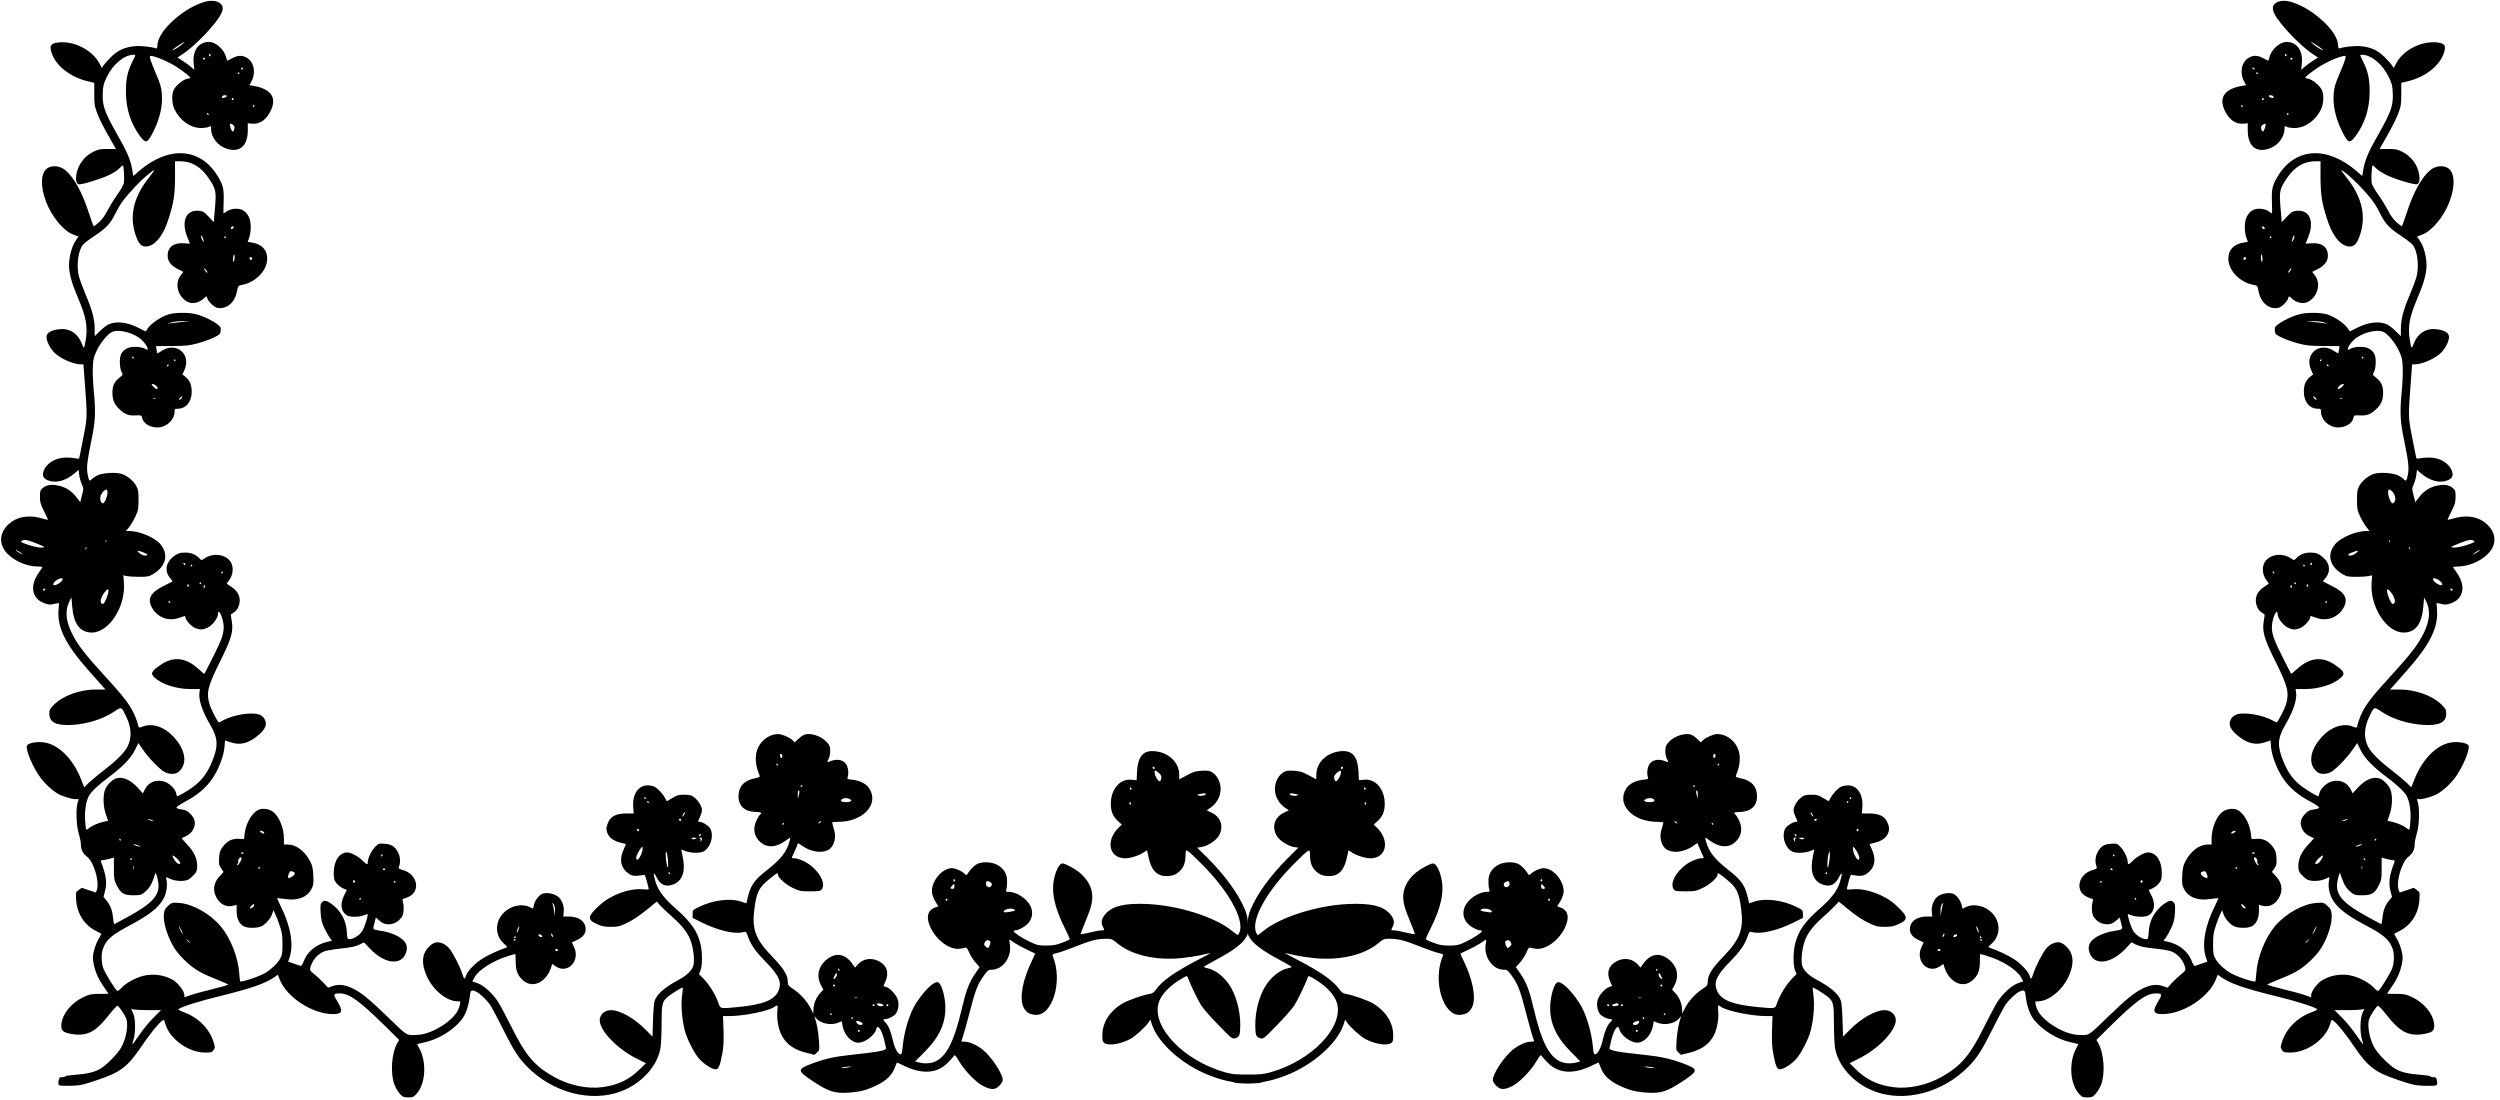
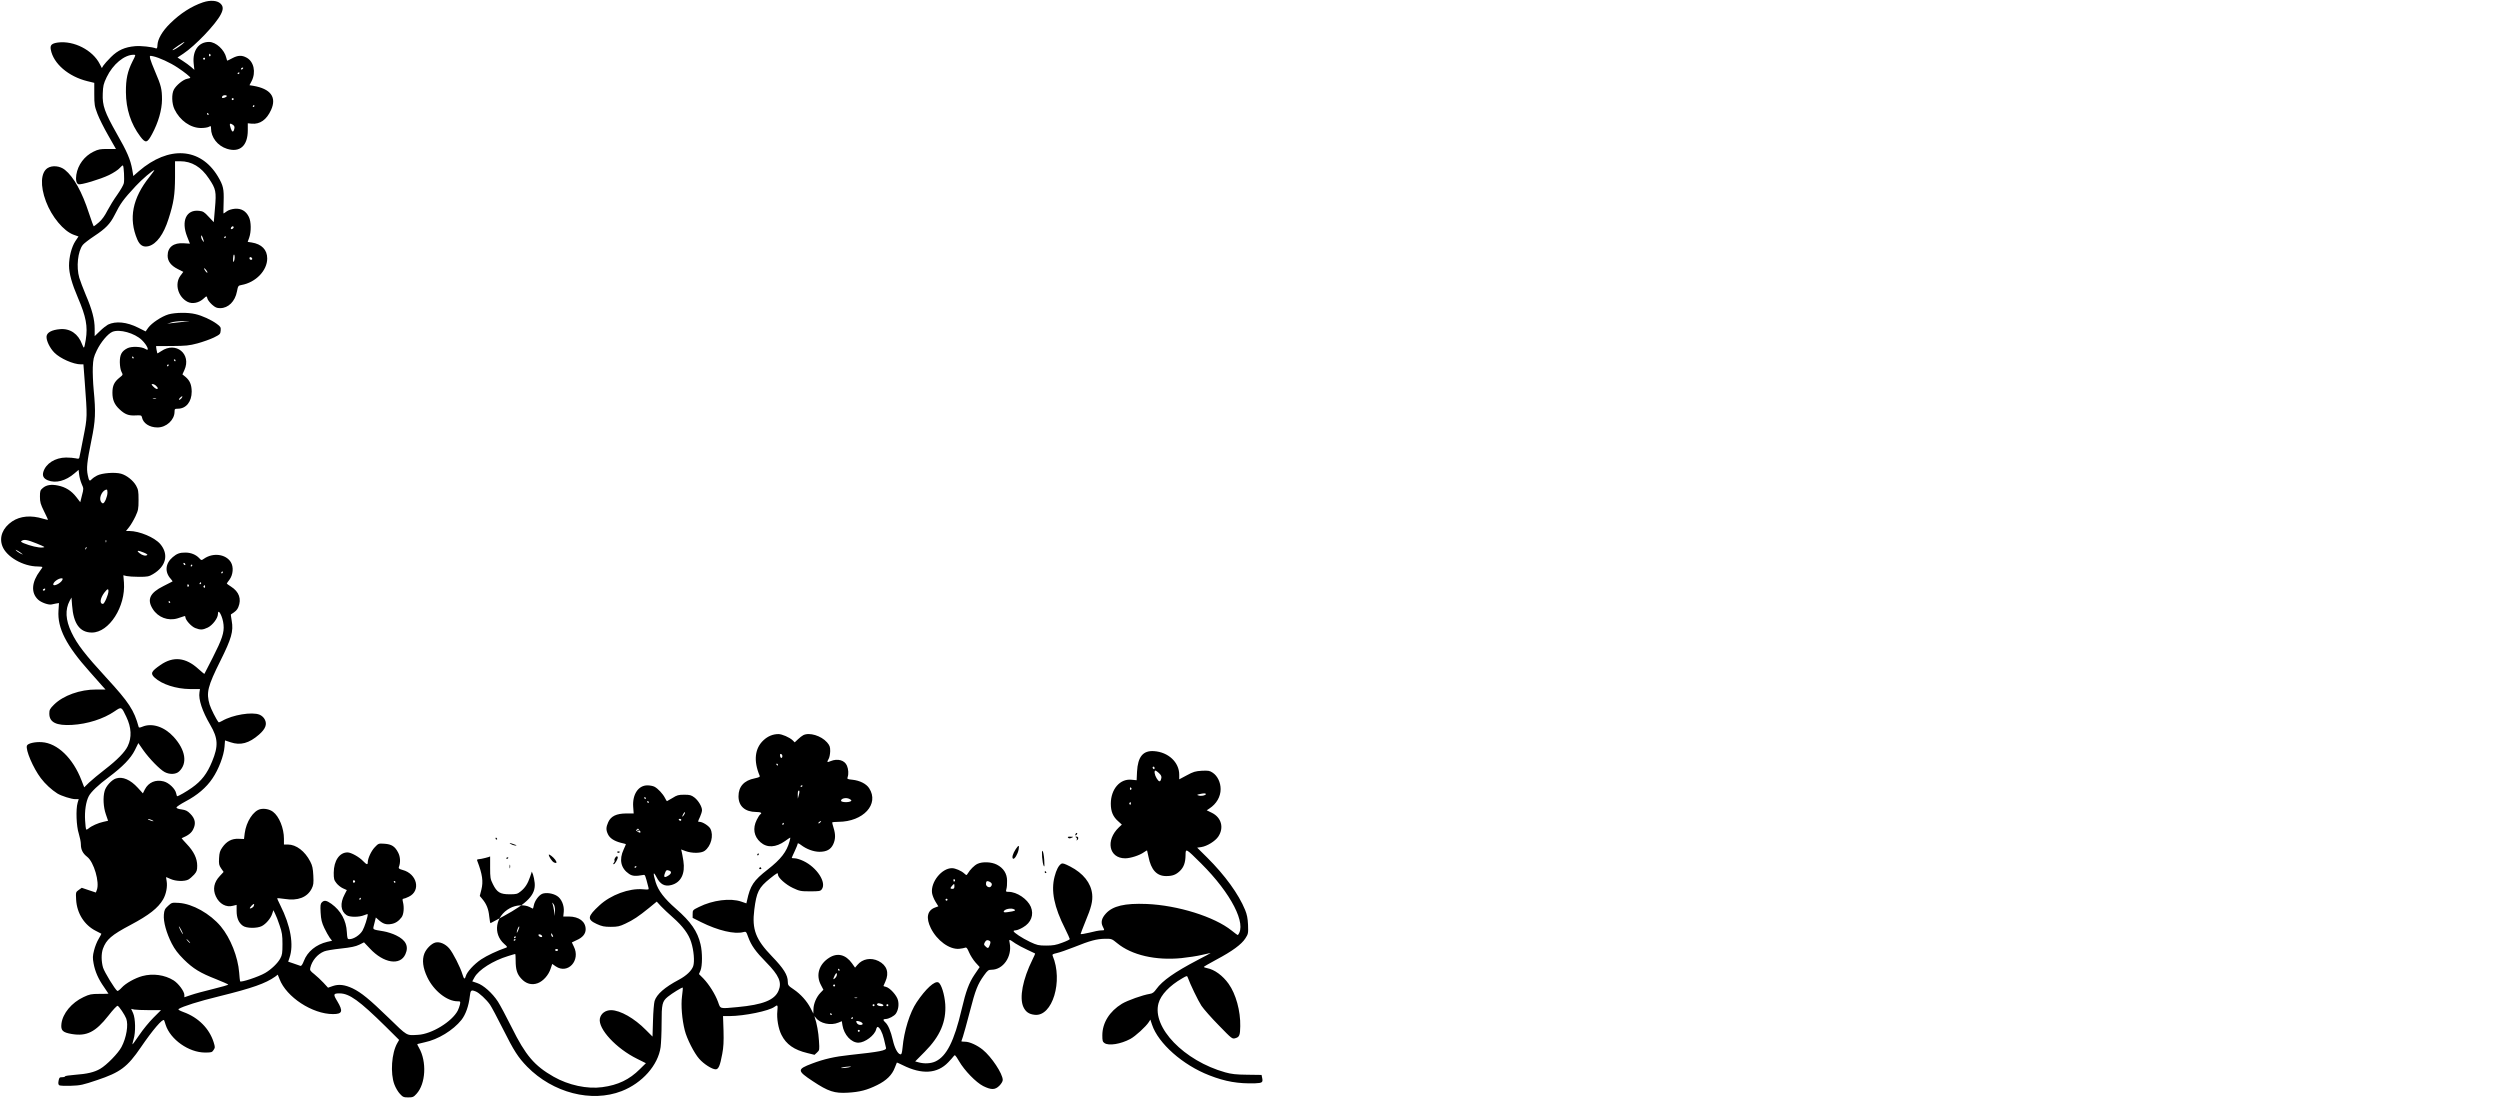
<svg xmlns="http://www.w3.org/2000/svg" xmlns:ns1="http://www.inkscape.org/namespaces/inkscape" xmlns:ns2="http://sodipodi.sourceforge.net/DTD/sodipodi-0.dtd" width="145.804mm" height="64.126mm" viewBox="0 0 145.804 64.126" version="1.1" id="svg1" ns1:version="1.3.2 (091e20e, 2023-11-25, custom)" ns2:docname="Ranke.svg">
  <ns2:namedview id="namedview1" pagecolor="#ffffff" bordercolor="#666666" borderopacity="1.0" ns1:showpageshadow="2" ns1:pageopacity="0.0" ns1:pagecheckerboard="0" ns1:deskcolor="#d1d1d1" ns1:document-units="mm" ns1:zoom="0.80176768" ns1:cx="302.45669" ns1:cy="380.40945" ns1:window-width="1920" ns1:window-height="1138" ns1:window-x="2729" ns1:window-y="-6" ns1:window-maximized="1" ns1:current-layer="layer1" />
  <defs id="defs1" />
  <g ns1:label="Ranke" ns1:groupmode="layer" id="layer1" transform="translate(-25.084,-47.884)">
-     <path d="m 670.944,-106.611 c 4.163,1.411 8.184,3.986 11.853,7.62 2.787,2.752 4.374,5.539 4.48,7.655 0.035,0.988 0.176,1.341 0.494,1.235 1.411,-0.564 5.468,-0.988 7.479,-0.811 3.704,0.318 6.174,1.411 8.678,3.916 1.199,1.199 2.399,2.54 2.716,3.034 l 0.529,0.882 0.776,-1.482 c 2.505,-4.939 9.243,-8.396 14.958,-7.655 2.223,0.318 2.857,0.917 2.54,2.54 -0.917,5.009 -6.315,9.631 -13.088,11.289 l -2.469,0.6 v 4.057 c 0,3.704 -0.106,4.304 -1.129,7.02 -0.6,1.623 -2.364,5.115 -3.881,7.761 l -2.752,4.833 h 2.999 c 2.611,-0.035 3.316,0.106 5.045,0.953 3.246,1.587 5.574,4.692 6.138,8.255 0.282,1.764 0,3.14 -0.741,3.387 -0.811,0.353 -7.832,-1.764 -10.971,-3.281 -1.587,-0.776 -3.316,-1.905 -3.81,-2.505 -0.529,-0.6 -1.023,-1.023 -1.164,-0.917 -0.318,0.353 -0.564,5.009 -0.318,6.315 0.106,0.635 1.199,2.505 2.364,4.163 1.199,1.658 2.752,4.198 3.528,5.68 0.882,1.764 1.905,3.21 2.999,4.163 0.917,0.776 1.764,1.446 1.87,1.446 0.106,0 0.882,-2.117 1.729,-4.692 2.434,-7.549 5.433,-12.982 8.608,-15.522 1.764,-1.411 4.48,-1.693 6.174,-0.635 2.469,1.552 2.716,6.35 0.6,11.959 -2.046,5.468 -6.35,10.654 -9.948,11.924 l -1.693,0.6 1.129,1.693 c 1.305,1.976 2.258,5.609 2.258,8.714 0,2.822 -1.023,6.491 -3.175,11.501 -2.928,6.809 -3.563,10.231 -2.822,14.993 0.247,1.587 0.529,2.857 0.67,2.857 0.141,0 0.423,-0.529 0.67,-1.199 1.341,-3.704 4.269,-5.715 7.867,-5.397 2.963,0.247 4.692,1.199 4.833,2.575 0.141,1.482 -1.164,4.198 -2.822,5.856 -2.081,2.081 -6.773,4.163 -9.454,4.163 h -0.917 l -0.459,6.068 c -0.953,12.912 -0.988,12.665 0.494,20.144 0.706,3.739 1.376,6.985 1.446,7.232 0.106,0.353 0.423,0.388 1.27,0.176 0.635,-0.141 2.187,-0.282 3.457,-0.282 3.916,0.035 7.267,2.152 8.149,5.186 0.388,1.411 -0.106,2.328 -1.623,2.963 -2.822,1.164 -6.421,0.212 -9.56,-2.505 l -1.446,-1.235 -0.212,1.764 c -0.106,0.953 -0.529,2.469 -0.917,3.351 -0.706,1.552 -0.706,1.658 -0.071,4.022 l 0.6,2.434 1.446,-1.87 c 1.729,-2.223 3.845,-3.563 6.562,-4.092 2.399,-0.494 4.163,-0.212 5.433,0.917 0.882,0.741 0.988,1.058 0.988,3.069 0,1.976 -0.212,2.681 -1.482,5.256 -0.811,1.623 -1.446,2.999 -1.376,3.034 0.035,0.035 0.776,-0.141 1.693,-0.388 4.339,-1.341 8.22,-0.988 11.113,0.953 3.387,2.293 4.727,5.644 3.493,8.855 -1.446,3.81 -7.444,7.267 -12.665,7.267 -0.917,0 -1.658,0.106 -1.658,0.247 0,0.106 0.388,0.706 0.847,1.305 3.034,4.022 3.316,7.867 0.706,10.301 -1.094,1.058 -3.845,2.011 -4.868,1.729 -0.212,-0.071 -0.882,-0.212 -1.517,-0.318 l -1.094,-0.176 0.176,2.716 c 0.423,6.244 -2.752,12.453 -11.148,21.837 -1.658,1.87 -3.634,4.092 -4.339,4.904 l -1.341,1.482 h 3.281 c 5.821,-0.035 11.853,2.152 15.134,5.397 1.517,1.517 1.693,1.87 1.693,3.246 0,3.104 -2.505,4.339 -8.114,4.022 -5.539,-0.318 -11.289,-2.152 -15.24,-4.868 -2.505,-1.693 -2.434,-1.729 -4.198,1.976 -1.834,3.845 -2.011,7.373 -0.494,10.513 0.988,2.081 3.775,4.939 8.079,8.255 2.152,1.658 4.727,3.81 5.715,4.727 l 1.764,1.729 0.988,-2.54 c 3.034,-7.902 8.608,-13.264 14.146,-13.617 2.469,-0.176 5.045,0.423 5.362,1.235 0.564,1.482 -2.223,8.008 -4.974,11.642 -1.552,2.081 -3.881,4.198 -5.891,5.468 -1.411,0.882 -5.08,2.046 -6.456,2.046 h -1.199 l 0.388,1.305 c 0.67,2.293 0.459,8.431 -0.423,11.042 -0.388,1.27 -0.741,2.963 -0.741,3.81 0,1.905 -0.706,3.281 -2.258,4.48 -2.399,1.834 -4.516,9.102 -3.457,11.853 l 0.353,0.917 2.54,-0.847 2.505,-0.847 1.094,0.776 c 1.058,0.776 1.058,0.776 0.917,3.493 -0.282,4.868 -2.928,9.066 -7.056,11.148 -1.023,0.494 -1.905,0.988 -1.976,1.023 -0.035,0.035 0.388,0.847 0.953,1.799 0.6,0.953 1.341,2.822 1.658,4.128 0.529,2.046 0.529,2.752 0.176,4.692 -0.529,2.893 -1.693,5.574 -3.739,8.467 -0.882,1.27 -1.587,2.328 -1.587,2.364 0,0.035 1.482,0.07 3.281,0.07 2.893,0 3.493,0.141 5.609,1.129 4.304,2.011 7.479,5.856 7.938,9.525 0.282,2.469 -0.423,3.14 -3.704,3.704 -5.327,0.882 -8.467,-0.67 -13.123,-6.597 -1.587,-2.046 -3.034,-3.598 -3.281,-3.493 -0.529,0.176 -2.575,3.246 -3.069,4.551 -0.847,2.223 -0.07,6.879 1.693,10.195 1.164,2.223 5.292,6.456 7.62,7.796 2.117,1.235 4.692,1.834 9.102,2.152 1.905,0.141 3.457,0.388 3.457,0.529 0,0.176 0.459,0.318 1.058,0.318 0.917,0 1.058,0.141 1.27,1.27 0.176,0.917 0.106,1.376 -0.247,1.623 -0.282,0.176 -2.152,0.247 -4.198,0.176 -3.351,-0.106 -4.269,-0.318 -9.278,-2.011 -8.361,-2.787 -10.901,-4.692 -15.734,-11.783 -4.163,-6.103 -7.796,-10.372 -8.29,-9.666 -0.035,0.07 -0.318,0.811 -0.564,1.658 -1.693,5.256 -8.29,9.913 -14.111,9.913 -2.258,0 -2.505,-0.071 -3.034,-0.917 -0.564,-0.847 -0.564,-1.023 -0.035,-2.752 1.552,-4.939 5.503,-8.89 10.76,-10.795 1.517,-0.564 2.081,-0.917 1.764,-1.129 -1.517,-0.953 -7.197,-2.752 -14.57,-4.551 -11.853,-2.928 -16.51,-4.586 -19.967,-7.02 l -0.917,-0.706 -0.635,1.587 c -2.434,6.421 -11.748,12.524 -19.121,12.524 -3.387,0 -3.704,-0.988 -1.552,-4.586 1.552,-2.54 1.446,-2.822 -0.847,-2.822 -3.457,0.035 -6.95,2.505 -16.475,11.889 l -4.798,4.763 0.635,1.094 c 2.081,3.563 2.575,10.901 1.058,14.852 -0.423,1.164 -1.305,2.646 -1.976,3.351 -1.023,1.129 -1.341,1.27 -2.963,1.27 -1.623,0 -1.94,-0.141 -2.963,-1.27 -3.316,-3.598 -3.739,-11.571 -0.882,-16.51 0.388,-0.635 0.635,-1.235 0.6,-1.305 -0.07,-0.035 -1.27,-0.318 -2.646,-0.635 -4.798,-0.988 -10.195,-4.304 -13.159,-8.008 -1.517,-1.94 -2.611,-5.009 -2.999,-8.502 -0.247,-2.152 -0.459,-2.328 -2.081,-1.693 -1.199,0.423 -3.916,2.963 -5.151,4.763 -0.529,0.776 -2.575,4.586 -4.516,8.467 -4.092,8.184 -5.539,10.372 -8.784,13.723 -9.207,9.349 -23.001,12.912 -33.796,8.714 -7.338,-2.857 -13.018,-9.243 -13.935,-15.734 -0.176,-1.376 -0.353,-5.221 -0.353,-8.572 0,-6.844 -0.212,-7.796 -2.223,-9.454 -1.517,-1.235 -5.151,-3.457 -5.327,-3.281 -0.106,0.071 0.035,1.482 0.247,3.104 0.423,3.21 0,8.326 -0.988,12.206 -0.741,2.999 -3.387,8.184 -5.151,10.16 -1.623,1.87 -4.621,3.775 -5.891,3.775 -1.023,0 -1.587,-1.27 -2.364,-5.503 -0.459,-2.399 -0.564,-4.374 -0.459,-8.361 l 0.176,-5.186 h -2.328 c -5.327,-0.035 -14.111,-1.834 -16.087,-3.316 -1.129,-0.847 -1.235,-0.67 -1.023,1.517 0.282,2.611 -0.353,6.35 -1.482,8.537 -1.693,3.387 -4.516,5.362 -9.243,6.491 l -2.575,0.635 -0.917,-0.847 c -0.882,-0.811 -0.882,-0.917 -0.67,-4.198 0.176,-2.999 0.776,-6.244 1.482,-8.29 0.212,-0.635 0.176,-0.635 -0.353,0.07 -1.552,2.081 -5.327,2.893 -8.114,1.729 l -1.199,-0.494 -0.212,1.411 c -0.564,3.457 -3.14,6.279 -5.75,6.279 -2.328,-0.035 -5.786,-2.646 -6.315,-4.763 -0.106,-0.494 -0.353,-0.882 -0.494,-0.882 -0.706,0 -1.729,1.94 -2.293,4.304 -0.318,1.411 -0.67,2.857 -0.741,3.175 -0.282,0.953 2.152,1.411 13.018,2.575 5.362,0.564 9.208,1.446 13.476,3.069 5.398,2.046 5.362,2.54 -0.282,6.279 -5.574,3.704 -7.761,4.41 -12.559,4.128 -4.233,-0.247 -6.844,-0.917 -10.477,-2.716 -3.316,-1.623 -5.362,-3.634 -6.315,-6.209 -0.353,-0.953 -0.706,-1.764 -0.741,-1.834 -0.035,-0.071 -0.988,0.353 -2.117,0.917 -6.844,3.422 -12.347,3.069 -16.263,-1.023 -0.811,-0.847 -1.693,-1.834 -1.976,-2.223 -0.423,-0.564 -0.564,-0.423 -1.87,1.764 -2.011,3.457 -6.068,7.62 -8.678,8.961 -2.893,1.411 -4.233,1.411 -5.786,-0.141 -0.67,-0.67 -1.199,-1.552 -1.199,-2.046 0,-2.223 4.022,-8.29 7.161,-10.83 2.011,-1.623 4.727,-2.857 6.315,-2.857 0.741,0 1.341,-0.07 1.341,-0.141 0,-0.071 -0.247,-0.811 -0.564,-1.658 -0.282,-0.847 -1.411,-4.868 -2.469,-8.961 -2.011,-7.832 -2.787,-9.772 -5.08,-12.982 -1.305,-1.799 -1.587,-2.011 -2.681,-2.011 -4.163,0 -7.408,-4.692 -6.526,-9.419 0.318,-1.658 0.388,-1.658 -2.011,0 -0.847,0.564 -2.752,1.587 -4.233,2.258 -1.482,0.706 -2.752,1.305 -2.822,1.341 -0.071,0.071 0.353,1.023 0.917,2.152 3.528,7.126 4.763,13.652 3.281,16.969 -0.811,1.764 -2.011,2.611 -4.057,2.822 -6.35,0.741 -10.231,-12.136 -6.421,-21.131 0.212,-0.459 -0.07,-0.635 -1.482,-0.953 -0.988,-0.212 -3.739,-1.164 -6.138,-2.117 -5.891,-2.364 -8.079,-2.928 -11.042,-2.999 -2.434,-0.035 -2.505,0 -4.445,1.587 -5.186,4.269 -13.758,6.244 -23.001,5.327 -2.364,-0.247 -5.644,-0.741 -7.232,-1.129 -1.623,-0.388 -3.034,-0.706 -3.175,-0.706 -0.141,0 1.976,1.164 4.727,2.575 8.079,4.233 12.524,7.338 14.676,10.336 0.847,1.199 1.376,1.587 2.364,1.729 2.505,0.388 7.938,2.328 9.948,3.528 4.445,2.716 7.02,6.844 7.02,11.289 0,1.94 -0.106,2.328 -0.776,2.787 -1.517,1.058 -5.821,0.353 -9.243,-1.482 -1.799,-0.953 -5.609,-4.445 -6.632,-6.068 l -0.529,-0.847 -0.6,1.799 c -2.223,6.703 -11.007,14.464 -20.496,18.133 -5.75,2.258 -10.372,3.034 -16.404,2.857 -2.505,-0.106 -2.822,-0.318 -2.54,-1.799 l 0.247,-1.199 5.115,-0.071 c 4.022,-0.035 5.715,-0.247 7.867,-0.847 14.746,-4.128 26.282,-16.087 23.883,-24.73 -0.847,-3.034 -3.916,-6.279 -8.502,-8.925 -1.623,-0.953 -1.729,-0.953 -1.94,-0.353 -0.882,2.469 -3.739,8.396 -4.904,10.16 -0.776,1.164 -3.563,4.339 -6.209,7.02 -4.798,4.939 -4.798,4.939 -5.997,4.586 -1.376,-0.388 -1.658,-1.058 -1.693,-4.269 -0.106,-5.468 1.552,-11.501 4.163,-15.169 2.081,-2.928 5.045,-5.115 7.691,-5.609 0.635,-0.106 1.164,-0.318 1.164,-0.459 0,-0.106 -2.046,-1.27 -4.516,-2.611 -5.644,-2.999 -8.961,-5.433 -10.336,-7.585 -1.023,-1.587 -1.058,-1.799 -0.953,-4.833 0.106,-2.364 0.388,-3.739 1.058,-5.362 2.293,-5.609 7.197,-12.383 13.547,-18.697 l 3.598,-3.563 -1.482,-0.212 c -2.081,-0.318 -4.974,-2.117 -6.068,-3.739 -2.117,-3.175 -1.129,-6.809 2.258,-8.502 l 1.87,-0.917 -0.952,-0.635 c -2.54,-1.658 -4.022,-4.233 -4.022,-6.95 0,-2.399 1.129,-4.727 2.822,-5.856 1.094,-0.741 1.552,-0.811 3.916,-0.706 2.293,0.141 3.034,0.353 5.362,1.623 l 2.716,1.446 v -1.658 c 0,-4.445 3.881,-8.079 8.996,-8.431 3.951,-0.282 5.821,1.976 6.103,7.373 l 0.141,3.034 1.834,-0.176 c 4.128,-0.423 7.373,3.351 7.408,8.537 0,2.857 -0.776,4.727 -2.752,6.421 l -1.199,1.094 1.058,0.988 c 4.868,4.657 3.563,11.077 -2.258,11.077 -1.87,0 -5.151,-1.058 -6.668,-2.152 -0.6,-0.423 -1.094,-0.706 -1.164,-0.635 -0.035,0.071 -0.247,1.058 -0.494,2.223 -0.917,4.692 -2.963,6.914 -6.315,6.914 -2.293,0 -3.493,-0.459 -4.939,-1.834 -1.376,-1.341 -1.976,-2.963 -2.011,-5.644 -0.035,-2.54 -0.035,-2.54 -5.609,2.999 -10.724,10.689 -16.369,21.696 -13.123,25.576 0.071,0.071 1.058,-0.635 2.223,-1.587 6.174,-4.974 19.332,-9.066 30.409,-9.525 7.867,-0.318 12.136,0.706 14.605,3.422 1.517,1.658 1.87,3.14 1.129,4.621 -0.706,1.446 -0.741,1.376 0.564,1.411 0.635,0 2.54,0.353 4.233,0.811 1.729,0.423 3.104,0.635 3.104,0.459 0,-0.141 -0.776,-2.152 -1.693,-4.41 -2.152,-5.115 -2.681,-7.373 -2.434,-9.842 0.423,-3.986 3.21,-7.479 7.867,-9.878 2.081,-1.058 2.716,-1.27 3.21,-0.953 0.917,0.564 1.764,2.187 2.364,4.551 1.341,5.115 0.212,10.83 -3.81,18.768 -0.882,1.799 -1.623,3.422 -1.623,3.598 0,0.176 1.235,0.776 2.716,1.305 2.223,0.847 3.316,1.023 5.75,1.023 2.716,0 3.246,-0.141 5.75,-1.305 2.857,-1.376 5.891,-3.351 5.891,-3.881 0,-0.141 -0.353,-0.282 -0.811,-0.282 -0.423,0 -1.587,-0.459 -2.575,-1.058 -2.893,-1.658 -3.951,-4.48 -2.787,-7.338 1.199,-2.787 4.974,-5.362 7.973,-5.362 0.953,0 1.023,-0.071 0.776,-0.988 -0.176,-0.529 -0.282,-1.87 -0.247,-2.999 0,-2.54 1.305,-4.551 3.669,-5.75 1.94,-0.988 5.115,-1.129 6.914,-0.282 1.129,0.529 2.681,2.081 3.528,3.528 0.388,0.635 0.423,0.635 1.235,-0.106 1.058,-0.953 3.175,-1.87 4.374,-1.87 3.669,0 7.655,4.974 7.126,8.89 -0.106,0.776 -0.67,2.187 -1.235,3.104 l -1.023,1.658 1.164,0.423 c 2.822,1.023 3.351,3.704 1.517,7.408 -2.223,4.445 -6.632,7.655 -10.125,7.373 -0.917,-0.106 -1.905,-0.282 -2.223,-0.423 -0.388,-0.176 -0.706,0.212 -1.341,1.729 -0.459,1.058 -1.482,2.681 -2.293,3.598 l -1.482,1.623 1.87,2.752 c 1.976,2.963 3.034,5.821 4.551,12.277 2.681,11.501 5.433,16.933 9.454,18.768 1.623,0.741 3.951,0.847 5.891,0.318 l 1.305,-0.353 -3.422,-3.457 c -5.468,-5.503 -7.726,-10.724 -7.338,-17.004 0.247,-3.493 1.411,-7.232 2.434,-7.796 1.305,-0.706 4.586,2.293 7.796,7.091 2.434,3.598 4.516,10.266 5.045,16.192 0.212,2.046 0.353,2.505 0.811,2.434 0.953,-0.176 2.046,-2.293 2.681,-5.115 0.706,-3.104 1.658,-5.397 2.681,-6.315 0.882,-0.776 0.847,-1.199 -0.071,-1.199 -1.129,0 -3.14,-1.058 -3.739,-1.976 -0.847,-1.305 -1.129,-3.175 -0.706,-4.798 0.423,-1.693 2.857,-4.374 4.269,-4.727 0.494,-0.106 0.917,-0.247 0.917,-0.318 0,-0.071 -0.318,-0.776 -0.706,-1.623 -1.411,-3.14 -0.529,-5.786 2.469,-7.303 2.716,-1.341 5.715,-0.811 7.549,1.376 l 0.847,0.988 1.094,-1.552 c 2.258,-3.14 5.221,-3.881 8.184,-1.976 3.634,2.293 4.833,6.209 2.928,9.737 l -0.882,1.693 1.058,1.094 c 1.446,1.482 2.469,3.951 2.505,5.856 l 0.035,1.587 0.988,-1.94 c 1.341,-2.575 3.528,-5.009 6.068,-6.738 1.905,-1.27 2.081,-1.517 2.081,-2.716 0,-2.399 1.517,-4.798 5.68,-9.102 5.821,-6.032 7.197,-9.631 6.315,-16.651 -0.811,-6.385 -1.552,-7.902 -5.609,-11.183 -2.611,-2.081 -2.857,-2.223 -2.857,-1.411 0,1.094 -2.787,3.598 -5.362,4.798 -2.399,1.129 -2.822,1.199 -6.174,1.199 -3.175,0 -3.669,-0.07 -4.128,-0.706 -1.834,-2.399 1.693,-7.867 6.562,-10.16 1.094,-0.529 2.505,-0.953 3.069,-0.953 0.6,0 1.094,-0.071 1.094,-0.141 0,-0.071 -0.459,-1.164 -1.058,-2.399 -0.564,-1.199 -1.058,-2.434 -1.058,-2.681 0,-0.282 -0.423,-0.141 -1.164,0.423 -1.976,1.517 -4.48,2.434 -6.597,2.469 -2.575,0 -4.092,-0.811 -4.974,-2.716 -0.811,-1.799 -0.847,-3.457 -0.141,-5.75 0.282,-0.953 0.529,-1.834 0.529,-2.011 0,-0.141 -0.988,-0.247 -2.223,-0.247 -8.925,-0.035 -14.711,-6.35 -11.007,-12.03 1.023,-1.587 3.351,-2.752 5.997,-3.034 1.799,-0.176 1.94,-0.247 1.693,-0.953 -0.388,-1.094 -0.282,-2.787 0.247,-4.057 0.811,-1.976 3.316,-2.681 5.821,-1.658 1.341,0.564 1.446,0.459 0.706,-0.847 -0.282,-0.494 -0.494,-1.693 -0.529,-2.716 0,-1.587 0.176,-2.011 1.129,-3.14 2.117,-2.399 6.35,-3.669 8.502,-2.575 0.423,0.212 1.305,0.882 1.905,1.482 l 1.164,1.094 0.776,-0.776 c 1.094,-1.023 3.775,-2.187 5.045,-2.187 1.94,0 3.775,0.741 5.327,2.187 3.14,2.893 3.634,7.408 1.411,12.665 -0.212,0.459 0.141,0.635 1.764,0.988 3.81,0.741 5.786,2.963 5.786,6.421 0,3.528 -2.328,5.574 -6.279,5.609 -1.693,0 -2.328,0.353 -1.482,0.882 0.212,0.141 0.776,0.988 1.235,1.94 1.517,3.034 1.023,5.927 -1.341,8.008 -2.364,2.081 -5.503,1.905 -8.784,-0.423 -0.917,-0.67 -1.764,-1.235 -1.834,-1.235 -0.106,0 0,0.6 0.212,1.305 1.023,3.775 3.104,6.421 7.832,10.125 5.08,3.951 6.244,5.715 7.408,11.183 l 0.212,0.917 1.834,-0.635 c 3.881,-1.341 10.231,-0.529 15.099,1.905 2.258,1.094 2.293,1.164 2.293,2.54 v 1.376 l -2.999,1.517 c -6.103,3.034 -12.065,4.445 -15.205,3.563 -0.882,-0.247 -0.988,-0.141 -1.658,1.764 -1.129,3.069 -2.646,5.186 -6.456,9.066 -4.621,4.692 -5.68,7.197 -4.41,10.16 1.411,3.351 5.609,5.009 14.676,5.856 6.562,0.6 6.032,0.741 6.985,-1.905 1.023,-2.752 3.14,-6.138 5.221,-8.326 l 1.587,-1.587 -0.564,-1.305 c -0.67,-1.658 -0.706,-6.421 0,-9.349 1.094,-4.657 3.422,-8.008 8.819,-12.735 4.163,-3.634 6.279,-6.421 7.232,-9.454 1.023,-3.316 0.882,-4.128 -0.282,-1.87 -1.305,2.611 -2.963,3.493 -5.327,2.857 -3.457,-0.917 -5.009,-4.057 -4.304,-8.643 0.212,-1.376 0.494,-2.857 0.6,-3.281 l 0.212,-0.811 -1.517,0.564 c -2.364,0.882 -5.68,0.847 -6.914,-0.07 -2.293,-1.693 -3.281,-5.503 -2.046,-7.902 0.529,-1.023 2.787,-2.469 3.881,-2.469 0.67,0 0.67,0.035 -0.176,-1.799 -0.388,-0.847 -0.706,-1.905 -0.706,-2.364 0,-1.27 1.305,-3.457 2.716,-4.551 1.129,-0.847 1.623,-0.988 3.634,-0.988 2.046,0 2.611,0.141 4.198,1.164 1.023,0.6 1.905,1.129 1.976,1.129 0.106,0 0.423,-0.529 0.741,-1.164 0.741,-1.446 2.505,-3.351 3.739,-3.986 0.529,-0.282 1.658,-0.494 2.54,-0.494 3.246,0 5.398,3.246 5.08,7.655 l -0.176,2.399 h 2.681 c 3.493,0.035 5.433,0.953 6.421,3.104 0.811,1.834 0.847,2.787 0.106,4.339 -0.67,1.411 -2.187,2.399 -4.551,3.034 -0.988,0.212 -1.799,0.459 -1.87,0.494 -0.035,0 0.318,0.882 0.811,1.94 1.693,3.634 0.988,6.738 -1.94,8.714 -1.199,0.811 -2.328,0.882 -5.08,0.388 -0.67,-0.141 -0.67,-0.141 -1.87,4.516 -0.176,0.776 -0.141,0.776 2.046,0.6 4.868,-0.423 11.465,2.011 15.487,5.75 4.339,3.986 4.48,5.045 0.988,6.668 -1.87,0.847 -2.681,1.023 -5.045,1.023 -2.434,0 -3.175,-0.176 -5.186,-1.129 -2.822,-1.305 -4.763,-2.611 -8.502,-5.644 l -2.752,-2.258 -1.482,1.623 c -0.811,0.847 -2.716,2.681 -4.269,4.022 -3.598,3.175 -5.68,5.997 -6.562,8.855 -0.953,2.963 -1.27,6.914 -0.741,8.572 0.564,1.658 2.469,3.457 5.115,4.868 5.115,2.716 7.938,5.186 8.714,7.62 0.212,0.741 0.494,3.916 0.564,7.02 l 0.176,5.715 2.364,-2.364 c 4.128,-4.198 9.172,-7.056 12.453,-7.091 2.046,0 3.669,1.199 4.022,3.034 0.67,3.634 -5.821,10.689 -13.37,14.393 l -3.104,1.552 2.152,2.117 c 3.739,3.739 7.832,5.715 13.476,6.456 5.362,0.741 12.065,-0.706 17.392,-3.739 6.879,-3.916 10.054,-7.655 14.993,-17.639 1.94,-3.881 4.163,-8.043 4.939,-9.243 1.976,-3.034 5.186,-5.891 7.408,-6.632 l 1.764,-0.6 -0.776,-1.411 c -1.517,-2.752 -6.632,-5.997 -12.065,-7.655 -1.305,-0.423 -2.469,-0.741 -2.54,-0.741 -0.07,0 -0.141,1.058 -0.141,2.364 0,3.175 -0.494,4.833 -1.976,6.421 -1.693,1.905 -3.81,2.469 -5.962,1.658 -1.94,-0.741 -3.845,-2.893 -4.586,-5.186 l -0.564,-1.693 -1.27,0.882 c -4.339,2.928 -8.961,-2.152 -6.456,-7.091 0.388,-0.776 0.706,-1.411 0.706,-1.482 0,-0.035 -0.811,-0.423 -1.764,-0.847 -2.046,-0.882 -3.175,-2.223 -3.175,-3.845 0,-2.787 2.364,-4.551 6.032,-4.586 h 1.976 l -0.176,-1.729 c -0.212,-2.223 0.847,-4.692 2.434,-5.644 1.587,-0.988 3.951,-1.27 5.292,-0.741 1.235,0.529 2.681,2.505 2.999,4.163 0.141,0.6 0.247,1.129 0.318,1.129 0.035,0 0.6,-0.247 1.235,-0.6 1.87,-0.917 4.868,-0.741 7.02,0.459 5.151,2.787 6.174,9.102 2.011,12.771 -1.129,0.988 -1.199,1.164 -0.67,1.341 3.175,1.094 6.844,2.822 8.925,4.198 2.575,1.729 5.115,4.516 5.503,6.032 0.318,1.235 0.67,1.023 1.164,-0.635 0.776,-2.611 3.422,-7.796 4.763,-9.349 1.411,-1.623 3.422,-2.469 4.939,-2.081 1.411,0.353 3.281,2.223 3.951,3.951 0.882,2.293 0.529,5.151 -1.058,8.467 -2.293,4.833 -7.056,8.608 -10.83,8.608 -1.023,0 -1.058,0.035 -0.847,1.164 0.141,0.6 0.494,1.587 0.776,2.152 2.046,3.951 9.349,8.431 14.217,8.678 4.269,0.247 3.669,0.564 10.548,-6.103 6.879,-6.668 9.737,-8.996 12.841,-10.513 2.787,-1.305 4.939,-1.587 7.091,-0.847 l 1.729,0.6 1.623,-1.764 c 0.882,-0.953 2.364,-2.328 3.281,-3.069 1.446,-1.129 1.658,-1.446 1.446,-2.258 -0.6,-2.575 -2.54,-4.904 -4.939,-5.891 -0.6,-0.282 -3.316,-0.741 -5.997,-1.023 -3.634,-0.388 -5.292,-0.741 -6.597,-1.376 l -1.693,-0.847 -2.081,2.187 c -4.939,5.327 -10.901,6.244 -12.735,2.046 -1.27,-2.822 -0.176,-5.045 3.351,-6.738 1.199,-0.6 3.21,-1.235 4.48,-1.446 4.269,-0.741 3.881,-0.388 3.281,-2.822 l -0.529,-2.117 -1.199,1.058 c -1.446,1.235 -2.54,1.587 -4.304,1.27 -1.446,-0.212 -2.681,-1.023 -3.704,-2.399 -0.776,-1.023 -0.988,-3.528 -0.494,-5.468 0.212,-0.847 0.176,-1.164 -0.141,-1.164 -0.247,0 -1.129,-0.318 -1.976,-0.741 -4.374,-2.117 -2.963,-8.184 2.223,-9.56 1.199,-0.318 1.517,-0.564 1.376,-0.988 -0.67,-1.658 -0.564,-3.739 0.247,-5.256 1.129,-2.187 2.328,-2.963 4.868,-3.14 2.117,-0.141 2.152,-0.141 3.493,1.27 1.27,1.341 2.505,3.986 2.505,5.433 0,0.917 0.423,0.776 1.623,-0.459 1.411,-1.517 4.339,-3.14 5.609,-3.14 2.893,0 4.904,2.963 4.939,7.267 0,2.152 -0.106,2.646 -0.953,3.704 -0.494,0.67 -1.552,1.517 -2.328,1.87 l -1.411,0.635 0.811,1.587 c 1.693,3.175 1.411,5.962 -0.741,7.408 -1.129,0.741 -4.445,0.741 -6.244,0 -0.706,-0.318 -1.305,-0.459 -1.305,-0.318 0.035,1.129 1.129,4.516 1.87,5.821 0.953,1.623 3.175,3.069 4.727,3.069 0.67,0 0.741,-0.247 0.882,-2.54 0.212,-4.163 2.152,-7.655 5.503,-10.089 1.799,-1.27 2.575,-1.411 3.457,-0.529 0.494,0.494 0.564,1.094 0.423,3.669 -0.141,2.505 -0.423,3.563 -1.305,5.468 -0.635,1.341 -1.517,2.893 -1.94,3.493 l -0.847,1.094 1.729,0.388 c 3.986,0.953 7.091,3.493 8.361,6.844 0.459,1.199 0.882,1.834 1.199,1.764 0.247,-0.071 1.341,-0.459 2.434,-0.847 l 1.976,-0.67 -0.459,-1.376 c -1.623,-4.621 -0.423,-11.465 3.281,-18.803 0.67,-1.305 1.164,-2.469 1.094,-2.505 -0.071,-0.071 -1.27,0.035 -2.716,0.247 -4.621,0.741 -8.008,-0.564 -9.596,-3.669 -0.635,-1.27 -0.741,-1.905 -0.6,-4.657 0.141,-2.611 0.318,-3.563 1.094,-5.045 1.905,-3.739 5.045,-6.103 8.008,-6.103 h 1.411 v -2.046 c 0,-3.81 1.729,-8.043 3.916,-9.666 1.164,-0.882 2.999,-1.27 4.48,-0.953 2.54,0.529 5.115,4.516 5.644,8.643 l 0.247,2.046 1.94,-0.071 c 2.434,-0.106 4.269,0.882 5.786,3.034 0.882,1.235 1.094,1.94 1.199,3.881 0.106,2.081 0.035,2.54 -0.741,3.669 l -0.882,1.27 1.341,1.446 c 2.117,2.223 2.611,4.727 1.446,7.267 -1.235,2.716 -3.704,4.092 -6.174,3.387 l -1.27,-0.318 v 2.152 c 0,2.505 -0.706,4.233 -2.223,5.327 -1.27,0.953 -5.115,0.988 -6.809,0.106 -1.482,-0.776 -3.14,-2.716 -3.669,-4.339 l -0.459,-1.341 -0.6,1.235 c -0.353,0.67 -1.094,2.54 -1.623,4.198 -0.882,2.54 -1.023,3.563 -1.023,6.703 0,3.14 0.106,3.916 0.776,5.115 0.882,1.693 3.246,3.951 5.433,5.221 2.364,1.376 8.784,3.493 8.961,2.963 0.07,-0.212 0.212,-1.623 0.318,-3.069 0.423,-5.609 3.104,-12.383 6.562,-16.545 3.845,-4.586 10.125,-8.114 15.028,-8.431 2.469,-0.141 2.54,-0.141 3.845,1.058 1.164,1.058 1.376,1.482 1.517,3.175 0.212,2.505 -0.917,6.562 -2.822,10.301 -1.094,2.117 -2.223,3.598 -4.304,5.68 -3.351,3.316 -5.891,4.868 -11.606,7.091 -2.258,0.917 -4.198,1.764 -4.304,1.905 -0.07,0.141 2.328,0.847 5.397,1.587 3.034,0.741 6.597,1.693 7.902,2.152 l 2.399,0.811 v -0.811 c 0,-1.27 2.081,-4.092 3.845,-5.221 3.175,-1.976 7.373,-2.575 11.183,-1.552 2.611,0.706 5.962,2.575 7.408,4.163 0.67,0.741 1.376,1.27 1.552,1.164 0.811,-0.494 4.621,-6.738 5.115,-8.361 0.635,-2.223 0.67,-4.939 0.035,-6.738 -1.199,-3.281 -3.034,-4.904 -9.913,-8.537 -6.632,-3.528 -9.807,-6.032 -11.606,-9.102 -1.094,-1.87 -1.623,-4.621 -1.27,-6.597 0.141,-0.776 0.212,-1.411 0.176,-1.411 -0.07,0 -0.776,0.318 -1.623,0.706 -1.834,0.811 -4.868,0.917 -6.279,0.212 -0.529,-0.282 -1.482,-1.094 -2.117,-1.799 -0.953,-1.094 -1.094,-1.517 -1.094,-3.21 0,-2.575 1.235,-5.115 3.739,-7.726 1.058,-1.129 1.87,-2.046 1.834,-2.081 -2.364,-0.988 -3.528,-1.87 -4.163,-3.246 -1.023,-2.046 -0.67,-3.775 1.058,-5.503 1.023,-1.058 1.658,-1.341 3.104,-1.552 1.164,-0.141 1.834,-0.388 1.834,-0.706 0,-0.247 -1.446,-1.199 -3.21,-2.152 -4.233,-2.223 -7.444,-4.939 -9.666,-8.255 -2.187,-3.21 -4.057,-8.114 -4.304,-11.289 l -0.176,-2.293 -2.011,0.67 c -3.528,1.199 -6.597,0.353 -10.16,-2.752 -2.328,-2.046 -2.963,-3.704 -2.046,-5.433 0.353,-0.706 1.094,-1.376 1.87,-1.693 2.646,-1.094 9.631,0.035 13.37,2.223 0.6,0.353 1.164,0.564 1.27,0.494 0.847,-1.023 2.752,-4.833 3.21,-6.315 1.27,-4.304 0.706,-6.526 -3.881,-15.734 -3.916,-7.867 -4.692,-10.513 -4.022,-14.252 0.212,-1.235 0.353,-2.258 0.282,-2.293 -1.729,-1.094 -2.187,-1.552 -2.646,-2.611 -1.199,-2.893 -0.282,-5.503 2.611,-7.338 0.847,-0.529 1.517,-1.023 1.517,-1.094 0,-0.071 -0.423,-0.706 -0.953,-1.376 -1.305,-1.764 -1.552,-4.551 -0.494,-6.279 1.799,-2.893 6.35,-3.493 9.596,-1.235 0.917,0.635 0.953,0.635 1.729,-0.212 1.164,-1.235 2.963,-1.976 4.868,-1.976 2.011,-0.035 3.104,0.353 4.586,1.623 2.681,2.258 2.963,5.362 0.67,7.832 -0.388,0.459 -0.67,0.847 -0.564,0.882 0.071,0.07 1.552,0.811 3.246,1.658 4.833,2.399 5.962,4.798 3.81,8.184 -1.905,3.034 -5.503,4.374 -8.89,3.351 -1.058,-0.353 -2.117,-0.706 -2.364,-0.776 -0.212,-0.106 -0.423,0.035 -0.423,0.318 0,1.023 -2.046,3.316 -3.493,3.916 -1.905,0.741 -2.681,0.706 -4.551,-0.176 -1.693,-0.847 -3.598,-3.351 -3.598,-4.798 0,-2.399 -1.764,0.917 -2.011,3.81 -0.282,2.787 0.529,5.186 3.881,11.783 1.587,3.104 2.928,5.715 2.963,5.786 0.035,0.071 0.988,-0.706 2.117,-1.729 4.551,-4.163 8.996,-4.657 13.617,-1.446 3.316,2.293 3.669,3.034 2.081,4.516 -2.575,2.399 -7.726,4.057 -12.665,4.092 h -3.563 l 0.176,1.129 c 0.423,2.54 -0.988,6.809 -3.845,11.677 -2.822,4.798 -2.963,7.585 -0.67,13.123 1.799,4.374 3.775,6.95 7.232,9.384 1.87,1.341 4.833,3.034 5.256,3.034 0.106,0 0.247,-0.494 0.388,-1.094 0.318,-1.552 2.54,-3.704 4.41,-4.198 2.893,-0.776 5.468,0.318 6.773,2.857 l 0.706,1.411 1.799,-1.976 c 2.681,-2.928 5.468,-4.128 7.832,-3.351 1.552,0.494 3.598,2.752 4.057,4.48 0.635,2.223 0.459,5.715 -0.423,8.29 l -0.811,2.364 1.693,0.388 c 1.834,0.388 4.304,1.482 5.327,2.399 0.318,0.282 0.706,0.459 0.811,0.318 0.106,-0.106 0.318,-1.552 0.388,-3.21 0.212,-3.316 -0.282,-6.703 -1.305,-8.678 -0.776,-1.517 -3.457,-4.092 -7.232,-6.879 -4.904,-3.669 -7.796,-6.668 -9.243,-9.56 l -1.27,-2.575 -1.764,2.54 c -2.152,3.034 -5.962,6.95 -7.655,7.832 -1.799,0.953 -4.022,0.847 -5.151,-0.212 -3.104,-2.893 -2.328,-7.691 1.94,-12.383 3.316,-3.634 7.761,-5.08 11.183,-3.634 0.917,0.388 1.27,0.388 1.341,0.071 1.623,-5.962 3.457,-8.784 11.501,-17.533 7.62,-8.29 10.513,-12.03 12.524,-16.263 2.152,-4.516 2.328,-8.184 0.635,-11.359 l -0.635,-1.129 -0.212,2.822 c -0.494,6.597 -2.787,9.701 -7.091,9.701 -6.174,0 -12.1,-9.313 -11.465,-17.886 l 0.212,-2.611 -1.129,0.282 c -0.635,0.141 -2.646,0.282 -4.48,0.282 -2.999,0 -3.528,-0.106 -4.974,-0.953 -4.727,-2.787 -5.75,-7.091 -2.611,-10.795 2.046,-2.364 7.408,-4.621 11.042,-4.657 h 1.199 l -1.094,-1.376 c -0.6,-0.741 -1.623,-2.469 -2.258,-3.81 -1.023,-2.223 -1.129,-2.681 -1.129,-5.927 0,-3.104 0.106,-3.704 0.882,-5.115 1.058,-1.87 3.387,-3.704 5.397,-4.269 2.223,-0.6 6.809,-0.247 8.572,0.67 0.776,0.388 1.623,0.988 1.87,1.27 0.776,0.917 1.023,0.67 1.446,-1.411 0.529,-2.469 0.282,-4.657 -1.305,-12.488 -1.446,-6.95 -1.587,-9.984 -0.811,-17.992 0.247,-2.611 0.388,-6.279 0.318,-8.114 -0.141,-2.963 -0.282,-3.634 -1.411,-5.997 -1.411,-2.963 -3.986,-6.032 -5.609,-6.703 -2.54,-1.058 -7.938,0.459 -10.513,2.928 -1.976,1.905 -2.963,4.304 -1.305,3.21 1.376,-0.882 5.009,-1.023 6.491,-0.247 2.046,1.058 2.681,2.293 2.681,4.974 -0.035,1.482 -0.247,2.752 -0.6,3.457 -0.564,1.058 -0.564,1.058 0.67,2.046 1.94,1.552 2.575,2.893 2.575,5.433 0,2.54 -0.706,4.233 -2.54,5.927 -1.905,1.799 -3.246,2.328 -5.715,2.187 -1.905,-0.106 -2.152,-0.035 -2.293,0.6 -0.388,2.187 -2.681,3.704 -5.574,3.704 -3.175,0 -6.068,-2.681 -6.103,-5.574 0,-1.023 -0.106,-1.129 -1.164,-1.129 -2.963,0 -4.974,-2.469 -4.974,-6.138 0.035,-2.434 0.635,-3.916 2.223,-5.256 l 1.094,-0.882 -0.706,-1.552 c -2.611,-5.75 3.034,-10.372 8.29,-6.773 0.741,0.494 1.341,0.847 1.411,0.776 0.035,-0.071 0.176,-0.67 0.282,-1.341 l 0.176,-1.235 -5.715,-0.035 c -4.939,-0.035 -6.138,-0.141 -9.172,-0.953 -1.905,-0.529 -4.516,-1.446 -5.821,-2.081 -2.187,-1.094 -2.328,-1.235 -2.434,-2.469 -0.106,-1.199 0.035,-1.411 1.411,-2.434 1.94,-1.411 5.186,-2.928 7.691,-3.493 2.646,-0.635 7.161,-0.564 9.56,0.106 2.469,0.741 5.997,3.069 7.267,4.798 l 0.917,1.305 2.681,-1.341 c 4.057,-2.046 8.008,-2.434 10.795,-1.094 0.564,0.318 1.905,1.341 2.893,2.328 l 1.87,1.799 v -2.646 c 0,-3.351 0.917,-6.844 3.175,-12.1 0.953,-2.293 2.011,-5.045 2.328,-6.138 1.129,-3.845 0.529,-9.525 -1.27,-11.783 -0.388,-0.494 -2.258,-1.94 -4.128,-3.175 -4.022,-2.646 -5.644,-4.339 -7.197,-7.408 -2.152,-4.304 -3.104,-5.609 -7.62,-10.477 -2.152,-2.328 -6.068,-5.68 -6.632,-5.68 -0.106,0 0.67,1.058 1.693,2.364 6.138,7.655 7.585,14.958 4.41,22.437 -0.917,2.152 -2.187,2.893 -4.092,2.399 -2.822,-0.776 -5.362,-4.233 -7.091,-9.737 -1.87,-5.786 -2.293,-8.678 -2.328,-14.887 v -5.75 h -1.799 c -4.163,0 -7.549,2.011 -10.336,6.209 -2.505,3.739 -2.681,4.586 -2.152,10.619 l 0.423,4.974 1.834,-1.94 c 1.552,-1.693 2.011,-1.976 3.422,-2.117 4.586,-0.529 6.491,3.598 4.269,9.243 l -0.988,2.505 2.187,-0.141 c 3.669,-0.247 5.786,1.376 5.786,4.445 0,1.976 -1.199,3.563 -3.598,4.763 l -2.011,1.023 1.058,1.411 c 2.117,2.928 0.847,7.549 -2.575,9.313 -1.729,0.882 -4.128,0.388 -5.821,-1.235 -0.988,-0.917 -1.058,-0.917 -1.305,0.106 -0.106,0.459 -0.847,1.411 -1.623,2.117 -1.164,1.023 -1.693,1.27 -2.928,1.27 -2.893,0 -5.327,-2.399 -5.997,-5.962 -0.388,-2.011 -0.459,-2.117 -1.658,-2.328 -5.08,-0.917 -9.172,-5.151 -9.172,-9.49 0,-3.104 1.976,-5.151 5.574,-5.715 l 1.411,-0.212 -0.529,-1.482 c -0.776,-2.187 -0.741,-5.75 0.106,-7.444 1.023,-2.117 2.716,-3.104 5.009,-2.928 1.164,0.106 2.258,0.459 2.893,0.917 0.564,0.423 1.094,0.776 1.164,0.776 0.07,0 0.035,-1.87 -0.035,-4.163 -0.141,-4.621 0.106,-5.821 2.081,-9.137 6.209,-10.301 17.568,-11.042 28.258,-1.834 l 1.976,1.729 0.388,-2.328 c 0.635,-3.563 1.834,-6.385 5.539,-12.841 4.304,-7.62 5.186,-10.019 5.009,-14.287 -0.106,-2.822 -0.247,-3.493 -1.411,-5.927 -2.223,-4.621 -6.315,-8.008 -9.666,-8.008 -0.776,0 -0.776,0.035 0.423,2.364 1.799,3.598 2.399,6.315 2.364,11.042 -0.035,6.032 -1.764,11.324 -5.115,15.804 -1.905,2.54 -2.505,2.434 -4.233,-0.811 -2.258,-4.198 -3.528,-8.643 -3.563,-12.347 0,-3.704 0.318,-5.045 2.434,-9.948 0.847,-1.94 1.658,-4.092 1.799,-4.692 0.212,-1.129 0.212,-1.129 -0.988,-0.882 -2.187,0.459 -6.174,2.293 -8.819,4.057 -2.505,1.658 -4.551,3.316 -4.551,3.634 0,0.106 0.529,0.282 1.164,0.388 1.411,0.282 3.916,2.328 4.727,3.881 0.847,1.623 0.741,4.939 -0.212,6.985 -1.94,4.057 -5.75,6.738 -9.525,6.738 -1.094,0 -2.328,-0.176 -2.787,-0.423 -0.706,-0.388 -0.776,-0.353 -0.776,0.529 0,3.246 -2.364,6.279 -5.715,7.338 -4.621,1.446 -7.444,-1.094 -7.444,-6.632 v -2.505 l -1.376,0.141 c -2.999,0.282 -5.362,-1.411 -6.95,-4.904 -2.081,-4.586 0.141,-7.585 6.385,-8.643 l 1.341,-0.212 -0.776,-1.482 c -1.623,-3.175 -0.776,-7.02 1.834,-8.396 1.658,-0.917 3.104,-0.847 5.08,0.212 0.917,0.494 1.729,0.882 1.799,0.882 0.071,0 0.212,-0.459 0.353,-1.023 0.635,-2.857 3.704,-5.68 6.174,-5.68 3.739,0 5.962,3.104 5.503,7.691 l -0.247,2.293 1.164,-1.023 c 0.635,-0.564 2.011,-1.552 2.999,-2.187 l 1.87,-1.199 -2.081,-1.376 c -4.304,-2.857 -11.677,-10.583 -13.441,-14.111 -0.917,-1.799 -0.882,-2.857 0.176,-3.845 1.164,-1.094 3.634,-1.27 6.174,-0.423 z m 7.585,15.099 c 1.376,1.129 3.351,2.293 3.351,1.976 0,-0.247 -3.881,-2.893 -4.233,-2.893 -0.106,0.035 0.282,0.423 0.882,0.917 z m -10.231,3.634 c -0.106,0.176 -0.035,0.423 0.176,0.564 0.176,0.106 0.353,-0.035 0.353,-0.318 0,-0.635 -0.212,-0.741 -0.529,-0.247 z m 1.94,1.446 c 0,0.176 0.141,0.353 0.353,0.353 0.176,0 0.353,-0.176 0.353,-0.353 0,-0.212 -0.176,-0.353 -0.353,-0.353 -0.212,0 -0.353,0.141 -0.353,0.353 z m -13.582,3.528 c 0.106,0.176 0.388,0.353 0.564,0.353 0.212,0 0.247,-0.176 0.141,-0.353 -0.106,-0.212 -0.388,-0.353 -0.564,-0.353 -0.212,0 -0.247,0.141 -0.141,0.353 z m 1.235,1.552 c 0,0.106 0.141,0.282 0.353,0.388 0.176,0.106 0.353,0.035 0.353,-0.141 0,-0.212 -0.176,-0.388 -0.353,-0.388 -0.212,0 -0.353,0.071 -0.353,0.141 z m 4.586,8.29 c 0,0.388 1.376,0.882 1.658,0.635 0.106,-0.106 0.071,-0.353 -0.07,-0.564 -0.282,-0.459 -1.587,-0.529 -1.587,-0.071 z m -2.469,1.094 c 0,0.176 0.141,0.353 0.353,0.353 0.176,0 0.353,-0.176 0.353,-0.353 0,-0.212 -0.176,-0.353 -0.353,-0.353 -0.212,0 -0.353,0.141 -0.353,0.353 z m -7.408,2.469 c 0,0.176 0.176,0.353 0.388,0.353 0.176,0 0.247,-0.176 0.141,-0.353 -0.106,-0.212 -0.282,-0.353 -0.388,-0.353 -0.071,0 -0.141,0.141 -0.141,0.353 z m 16.404,2.822 c -0.106,0.176 -0.035,0.353 0.141,0.353 0.212,0 0.388,-0.176 0.388,-0.353 0,-0.212 -0.07,-0.353 -0.141,-0.353 -0.106,0 -0.282,0.141 -0.388,0.353 z m -8.819,3.986 c -0.459,0.353 -0.564,0.741 -0.388,1.411 0.318,1.27 0.776,1.199 1.235,-0.141 0.635,-1.834 0.423,-2.187 -0.847,-1.27 z m -0.176,36.548 c 0,0.423 0.706,0.882 0.953,0.635 0.247,-0.247 -0.212,-0.953 -0.635,-0.953 -0.176,0 -0.318,0.141 -0.318,0.318 z m 10.795,4.621 c -0.247,0.847 -0.212,0.847 0.282,0.212 0.318,-0.388 0.564,-1.023 0.564,-1.411 -0.035,-0.6 -0.07,-0.635 -0.318,-0.212 -0.176,0.282 -0.423,0.917 -0.529,1.411 z m -7.973,-1.058 c 0,0.176 0.176,0.353 0.388,0.353 0.176,0 0.247,-0.176 0.141,-0.353 -0.106,-0.212 -0.282,-0.353 -0.388,-0.353 -0.071,0 -0.141,0.141 -0.141,0.353 z m -3.175,7.338 c 0,0.529 0.141,1.164 0.318,1.446 0.176,0.282 0.282,-0.106 0.247,-1.129 -0.035,-1.658 -0.564,-1.976 -0.564,-0.318 z m -6.279,0.353 c -0.07,0.247 0.106,0.423 0.423,0.423 0.318,0 0.564,-0.247 0.564,-0.564 0,-0.6 -0.776,-0.494 -0.988,0.141 z m 16.051,5.009 c 0.212,0.212 1.164,-1.058 1.164,-1.517 0,-0.176 -0.318,0.035 -0.67,0.494 -0.388,0.459 -0.6,0.917 -0.494,1.023 z m 8.925,17.639 c 1.446,0.141 3.281,0.353 4.057,0.459 l 1.411,0.212 -1.411,-0.459 c -0.776,-0.282 -2.611,-0.494 -4.057,-0.494 l -2.646,0.035 z m 17.462,12.7 c -0.106,0.176 -0.035,0.353 0.141,0.353 0.212,0 0.388,-0.176 0.388,-0.353 0,-0.212 -0.071,-0.353 -0.141,-0.353 -0.106,0 -0.282,0.141 -0.388,0.353 z m -14.993,1.058 c 0,0.176 0.071,0.353 0.141,0.353 0.106,0 0.282,-0.176 0.388,-0.353 0.106,-0.212 0.035,-0.353 -0.141,-0.353 -0.212,0 -0.388,0.141 -0.388,0.353 z m 2.469,1.764 c 0,0.176 0.176,0.353 0.388,0.353 0.176,0 0.247,-0.176 0.141,-0.353 -0.106,-0.212 -0.282,-0.353 -0.388,-0.353 -0.071,0 -0.141,0.141 -0.141,0.353 z m 4.516,7.303 c -0.353,0.318 -0.635,0.706 -0.635,0.882 0,0.564 0.811,0.282 1.623,-0.6 0.67,-0.706 0.706,-0.882 0.247,-0.882 -0.318,0 -0.882,0.247 -1.235,0.6 z m -9.102,4.516 c 0.247,0.282 0.6,0.529 0.811,0.529 0.176,0 0.07,-0.318 -0.282,-0.706 -0.741,-0.811 -1.235,-0.67 -0.529,0.176 z m 9.066,0.071 c 0.247,0.07 0.741,0.07 1.058,0 0.353,-0.106 0.141,-0.176 -0.423,-0.176 -0.6,0 -0.847,0.071 -0.635,0.176 z m 17.392,33.62 c 0,1.446 1.023,3.881 1.623,3.881 0.282,0 0.67,-0.388 0.847,-0.882 0.564,-1.482 -0.811,-3.986 -2.223,-4.057 -0.141,0 -0.247,0.459 -0.247,1.058 z m 25.329,18.239 c -3.14,1.305 -3.246,1.341 -1.94,1.446 1.305,0.106 4.198,-0.564 6.597,-1.552 0.953,-0.423 1.129,-0.6 0.706,-0.847 -0.917,-0.6 -2.011,-0.388 -5.362,0.953 z m -24.871,-0.529 c 0.106,0.282 0.212,0.176 0.212,-0.212 0.035,-0.388 -0.071,-0.6 -0.176,-0.459 -0.106,0.106 -0.141,0.423 -0.035,0.67 z m 7.267,2.505 c 0.353,0.318 0.388,0.282 0.176,-0.212 -0.106,-0.353 -0.318,-0.529 -0.423,-0.423 -0.106,0.106 0,0.388 0.247,0.635 z m 22.613,1.905 c -0.106,0.106 0.318,-0.035 0.917,-0.353 0.6,-0.318 1.305,-0.811 1.552,-1.164 0.423,-0.494 -1.94,0.953 -2.469,1.517 z m -43.321,-0.635 c -0.811,0.318 -1.411,0.706 -1.27,0.847 0.529,0.494 1.764,0.212 2.787,-0.635 1.27,-1.023 0.67,-1.094 -1.517,-0.212 z m -14.887,4.304 c 0,0.212 0.141,0.247 0.353,0.141 0.176,-0.106 0.353,-0.388 0.353,-0.564 0,-0.212 -0.176,-0.247 -0.353,-0.141 -0.212,0.106 -0.353,0.388 -0.353,0.564 z m -2.469,0.318 c 0,0.176 0.176,0.353 0.388,0.353 0.176,0 0.247,-0.176 0.141,-0.353 -0.106,-0.212 -0.282,-0.353 -0.388,-0.353 -0.071,0 -0.141,0.141 -0.141,0.353 z m -10.936,2.469 c 0,0.176 0.176,0.353 0.388,0.353 0.176,0 0.247,-0.176 0.141,-0.353 -0.106,-0.212 -0.282,-0.353 -0.388,-0.353 -0.07,0 -0.141,0.141 -0.141,0.353 z m 57.467,2.787 c 0.635,1.199 3.21,2.399 3.21,1.517 0,-0.847 -1.799,-2.152 -2.928,-2.187 -0.494,0 -0.564,0.141 -0.282,0.67 z m -49.706,1.094 c 0,0.176 0.176,0.353 0.388,0.353 0.176,0 0.247,-0.176 0.141,-0.353 -0.106,-0.212 -0.282,-0.353 -0.388,-0.353 -0.07,0 -0.141,0.141 -0.141,0.353 z m 4.41,0.67 c -0.106,0.176 -0.035,0.423 0.176,0.564 0.176,0.106 0.353,-0.035 0.353,-0.318 0,-0.635 -0.212,-0.741 -0.529,-0.247 z m -5.821,0.6 c 0,0.282 0.176,0.423 0.353,0.318 0.212,-0.141 0.282,-0.388 0.176,-0.564 -0.318,-0.494 -0.529,-0.388 -0.529,0.247 z m 57.326,1.164 c 0.106,0.212 0.388,0.282 0.6,0.176 0.212,-0.141 0.176,-0.318 -0.106,-0.529 -0.564,-0.353 -0.811,-0.141 -0.494,0.353 z m -22.754,0.388 c 0,1.235 1.446,4.586 1.976,4.586 1.27,0 1.023,-1.976 -0.459,-3.986 -1.129,-1.446 -1.517,-1.623 -1.517,-0.6 z m -22.049,3.881 c -0.106,0.176 -0.035,0.353 0.141,0.353 0.212,0 0.388,-0.176 0.388,-0.353 0,-0.212 -0.071,-0.353 -0.141,-0.353 -0.106,0 -0.282,0.141 -0.388,0.353 z m -219.075,55.139 c 0,0.917 0.706,0.882 0.811,-0.071 0.106,-0.564 -0.035,-0.776 -0.353,-0.67 -0.247,0.106 -0.459,0.423 -0.459,0.741 z m 1.587,3.069 c 0,0.176 0.071,0.353 0.141,0.353 0.106,0 0.282,-0.176 0.388,-0.353 0.106,-0.212 0.035,-0.353 -0.141,-0.353 -0.212,0 -0.388,0.141 -0.388,0.353 z m -134.761,1.27 c 0,0.282 0.141,0.423 0.353,0.318 0.176,-0.106 0.353,-0.353 0.353,-0.564 0,-0.176 -0.176,-0.318 -0.353,-0.318 -0.212,0 -0.353,0.247 -0.353,0.564 z m -1.552,1.729 c -0.917,0.847 -1.094,1.411 -0.706,2.434 0.318,0.847 0.776,0.67 1.552,-0.6 0.706,-1.164 0.953,-2.716 0.388,-2.716 -0.141,0 -0.706,0.388 -1.235,0.882 z m 127.494,4.551 c 0,0.106 0.141,0.282 0.353,0.388 0.176,0.106 0.353,0.035 0.353,-0.141 0,-0.212 -0.176,-0.388 -0.353,-0.388 -0.212,0 -0.353,0.071 -0.353,0.141 z m -117.651,0.882 c -0.106,0.176 -0.035,0.423 0.176,0.564 0.176,0.106 0.353,-0.035 0.353,-0.318 0,-0.635 -0.212,-0.741 -0.529,-0.247 z m 119.027,2.575 0.318,1.164 0.035,-1.27 c 0.035,-0.706 -0.071,-1.376 -0.212,-1.517 -0.459,-0.423 -0.529,0.353 -0.141,1.623 z m -145.662,-0.459 c 0,0.459 1.729,0.811 2.575,0.494 0.706,-0.212 0.706,-0.247 -0.282,-0.494 -1.587,-0.353 -2.293,-0.353 -2.293,0 z m 200.378,1.446 c 0,0.176 0.071,0.353 0.141,0.353 0.106,0 0.282,-0.176 0.388,-0.353 0.106,-0.212 0.035,-0.353 -0.141,-0.353 -0.212,0 -0.388,0.141 -0.388,0.353 z m -73.343,1.094 c 0.847,0.529 3.493,0.388 3.493,-0.176 0,-0.847 -1.799,-1.235 -2.963,-0.67 -0.776,0.423 -0.917,0.6 -0.529,0.847 z m 72.284,0.318 c 0,0.176 0.071,0.353 0.141,0.353 0.106,0 0.282,-0.176 0.388,-0.353 0.106,-0.212 0.035,-0.353 -0.141,-0.353 -0.212,0 -0.388,0.141 -0.388,0.353 z m -172.508,0.564 c 0,0.282 0.176,0.423 0.353,0.318 0.212,-0.141 0.282,-0.388 0.176,-0.564 -0.318,-0.494 -0.529,-0.388 -0.529,0.247 z m 159.95,4.092 c 0.635,0.917 0.776,0.6 0.176,-0.494 -0.212,-0.388 -0.459,-0.6 -0.564,-0.529 -0.106,0.106 0.07,0.564 0.388,1.023 z m 189.83,2.081 c -0.176,0.176 0.176,0.141 0.811,-0.071 0.6,-0.212 1.129,-0.459 1.129,-0.564 0,-0.247 -1.517,0.282 -1.94,0.635 z m -188.913,-0.388 c 0,0.176 0.141,0.353 0.318,0.353 0.212,0 0.459,-0.176 0.564,-0.353 0.106,-0.212 -0.035,-0.353 -0.318,-0.353 -0.318,0 -0.564,0.141 -0.564,0.353 z m -49.742,0.882 c 0.247,0.318 0.529,0.459 0.67,0.353 0.106,-0.106 -0.035,-0.353 -0.318,-0.529 -0.741,-0.494 -0.847,-0.423 -0.353,0.176 z m 13.053,0.529 c 0,0.176 0.176,0.353 0.388,0.353 0.176,0 0.247,-0.176 0.141,-0.353 -0.106,-0.212 -0.282,-0.353 -0.388,-0.353 -0.071,0 -0.141,0.141 -0.141,0.353 z m 51.858,2.328 c 0,0.282 0.141,0.423 0.353,0.318 0.176,-0.106 0.353,-0.353 0.353,-0.564 0,-0.176 -0.176,-0.318 -0.353,-0.318 -0.212,0 -0.353,0.247 -0.353,0.564 z m 134.62,0.353 c -0.6,0.212 -0.776,0.847 -0.282,0.847 0.176,0 0.6,-0.247 0.988,-0.529 0.67,-0.529 0.282,-0.706 -0.706,-0.318 z m -156.563,1.623 c 0.247,0.247 0.423,0.282 0.423,0.071 0,-0.494 -0.423,-0.917 -0.67,-0.67 -0.071,0.106 0.035,0.388 0.247,0.6 z m 1.764,1.058 c 0.6,0.282 0.917,0.282 1.199,0 0.318,-0.318 0.141,-0.423 -0.811,-0.388 -1.129,0 -1.164,0.035 -0.388,0.388 z m -2.399,0.071 c 0,0.282 0.176,0.635 0.423,0.776 0.247,0.176 0.282,0.106 0.106,-0.212 -0.141,-0.247 -0.071,-0.564 0.212,-0.741 0.388,-0.247 0.353,-0.318 -0.141,-0.318 -0.318,0 -0.6,0.212 -0.6,0.494 z m 207.963,0.212 c -0.106,0.176 -0.035,0.353 0.141,0.353 0.212,0 0.388,-0.176 0.388,-0.353 0,-0.212 -0.071,-0.353 -0.141,-0.353 -0.106,0 -0.282,0.141 -0.388,0.353 z m -6.844,2.328 c -0.494,0.423 1.376,0.035 1.94,-0.388 0.6,-0.459 0.564,-0.494 -0.564,-0.106 -0.67,0.212 -1.305,0.459 -1.376,0.494 z m -179.776,1.658 c 0.318,1.587 1.482,3.528 1.976,3.21 0.529,-0.318 0.106,-1.799 -0.953,-3.422 -1.058,-1.587 -1.341,-1.517 -1.023,0.212 z m -9.172,3.598 c -0.141,2.011 -0.106,2.646 0.141,2.258 0.529,-0.811 0.953,-5.891 0.459,-5.433 -0.212,0.176 -0.494,1.623 -0.6,3.175 z m 151.871,-2.857 c 0,0.388 0.67,0.529 0.882,0.212 0.106,-0.176 -0.035,-0.353 -0.318,-0.353 -0.318,0 -0.564,0.071 -0.564,0.141 z m -49.742,0.917 c 0,0.176 0.176,0.353 0.388,0.353 0.176,0 0.247,-0.176 0.141,-0.353 -0.106,-0.212 -0.282,-0.353 -0.388,-0.353 -0.07,0 -0.141,0.141 -0.141,0.353 z m 72.884,1.87 c -0.811,1.094 -0.6,1.517 0.459,0.988 0.67,-0.353 1.799,-2.081 1.799,-2.716 0,-0.388 -1.552,0.776 -2.258,1.729 z m 23.248,2.787 c 0,3.669 -0.07,4.163 -0.988,5.997 -1.446,2.928 -2.575,3.634 -5.962,3.634 -2.469,0 -2.787,-0.07 -4.057,-1.094 -1.552,-1.27 -2.469,-2.716 -3.316,-5.221 l -0.6,-1.799 -0.423,1.058 c -0.212,0.564 -0.494,1.94 -0.6,2.999 -0.388,4.163 2.434,7.161 11.148,11.889 2.434,1.305 4.516,2.434 4.657,2.505 0.106,0.035 0.318,-1.023 0.459,-2.399 0.247,-2.611 0.953,-4.445 2.505,-6.279 l 0.882,-1.058 -0.564,-2.223 c -0.741,-2.928 -0.388,-5.503 1.446,-10.301 0.212,-0.459 0.071,-0.6 -0.564,-0.635 -0.706,0 -4.022,-0.847 -4.022,-0.988 0,0 0,1.764 0,3.916 z m -45.685,-3.598 c 0,0.67 1.058,2.469 1.446,2.469 0.282,0 0.247,-0.176 -0.035,-0.529 -0.247,-0.318 -0.353,-0.635 -0.247,-0.776 0.282,-0.282 -0.388,-1.517 -0.811,-1.517 -0.212,0 -0.353,0.176 -0.353,0.353 z m 39.158,0.141 c 0,0.106 0.141,0.282 0.353,0.388 0.176,0.106 0.353,0.035 0.353,-0.141 0,-0.212 -0.176,-0.388 -0.353,-0.388 -0.212,0 -0.353,0.07 -0.353,0.141 z m -0.6,3.634 c 0.106,0.353 0.176,0.141 0.176,-0.423 0,-0.6 -0.071,-0.847 -0.176,-0.635 -0.071,0.247 -0.071,0.741 0,1.058 z m -45.261,-0.459 c 0,0.106 0.141,0.282 0.353,0.388 0.176,0.106 0.353,0.035 0.353,-0.141 0,-0.212 -0.176,-0.388 -0.353,-0.388 -0.212,0 -0.353,0.07 -0.353,0.141 z m -44.626,0.564 c -0.106,0.176 0.035,0.353 0.353,0.353 0.318,0 0.459,-0.176 0.353,-0.353 -0.106,-0.212 -0.282,-0.353 -0.353,-0.353 -0.07,0 -0.247,0.141 -0.353,0.353 z m 32.844,0.917 c -0.811,0.318 -0.706,1.023 0.318,1.693 1.517,0.988 1.905,0.706 1.235,-0.988 -0.353,-0.953 -0.6,-1.058 -1.552,-0.706 z m -134.796,0.494 c -0.106,0.176 -0.035,0.353 0.141,0.353 0.212,0 0.388,-0.176 0.388,-0.353 0,-0.212 -0.07,-0.353 -0.141,-0.353 -0.106,0 -0.282,0.141 -0.388,0.353 z m -101.953,2.434 c -0.106,0.176 -0.035,0.423 0.176,0.564 0.176,0.106 0.353,-0.035 0.353,-0.318 0,-0.635 -0.212,-0.741 -0.529,-0.247 z m 214.595,0.564 c 0,0.176 0.176,0.388 0.388,0.459 0.212,0.07 0.388,-0.141 0.388,-0.459 0,-0.318 -0.176,-0.529 -0.388,-0.459 -0.212,0.071 -0.388,0.282 -0.388,0.459 z m -14.393,0.176 c 0,0.176 0.07,0.353 0.141,0.353 0.106,0 0.282,-0.176 0.388,-0.353 0.106,-0.212 0.035,-0.353 -0.141,-0.353 -0.212,0 -0.388,0.141 -0.388,0.353 z m -212.76,0 c -0.741,0.423 -0.882,1.058 -0.247,1.693 0.529,0.529 1.693,-0.106 1.693,-0.953 0,-1.094 -0.388,-1.27 -1.446,-0.741 z m 12.735,1.587 c 0,0.635 0.176,0.882 0.706,0.882 0.847,0 0.882,-0.282 0.106,-1.129 -0.741,-0.811 -0.811,-0.811 -0.811,0.247 z m 212.372,4.41 c 0,0.176 0.176,0.353 0.388,0.353 0.176,0 0.247,-0.176 0.141,-0.353 -0.106,-0.212 -0.282,-0.353 -0.388,-0.353 -0.07,0 -0.141,0.141 -0.141,0.353 z m -209.903,0.353 c 0,0.176 0.141,0.353 0.353,0.353 0.176,0 0.353,-0.176 0.353,-0.353 0,-0.212 -0.176,-0.353 -0.353,-0.353 -0.212,0 -0.353,0.141 -0.353,0.353 z m 140.441,4.022 0.035,1.799 0.282,-1.764 c 0.141,-0.988 0.388,-2.081 0.529,-2.469 0.247,-0.706 0.212,-0.706 -0.318,-0.035 -0.353,0.459 -0.564,1.341 -0.529,2.469 z m 107.774,-1.799 c 0.176,0.529 1.164,1.094 1.411,0.847 0.07,-0.071 -0.212,-0.494 -0.6,-0.917 -0.811,-0.847 -1.164,-0.811 -0.811,0.07 z m -272.133,1.27 c -0.6,0.388 -0.106,0.6 2.187,0.917 1.058,0.176 1.623,0.141 1.623,-0.106 0,-0.917 -2.752,-1.517 -3.81,-0.811 z m 298.027,7.444 c -0.388,0.776 -0.635,1.411 -0.529,1.411 0.071,0 0.494,-0.635 0.882,-1.411 0.388,-0.776 0.635,-1.411 0.529,-1.411 -0.07,0 -0.494,0.635 -0.882,1.411 z m -120.509,0.035 c 0.282,0.67 0.529,1.023 0.529,0.776 0.035,-0.635 -0.67,-2.364 -0.882,-2.152 -0.106,0.106 0.071,0.741 0.353,1.376 z m -12.488,2.187 c 0,0.176 0.141,0.176 0.353,0.071 0.176,-0.106 0.353,-0.494 0.353,-0.811 0,-0.529 -0.071,-0.529 -0.353,-0.071 -0.176,0.282 -0.353,0.67 -0.353,0.811 z m 3.951,-0.176 c -0.106,0.318 0.07,0.459 0.494,0.353 0.318,-0.035 0.67,-0.318 0.776,-0.564 0.106,-0.318 -0.071,-0.459 -0.494,-0.353 -0.318,0.035 -0.67,0.318 -0.776,0.564 z m 9.454,0.423 c 0,0.176 0.176,0.353 0.388,0.353 0.176,0 0.247,-0.176 0.141,-0.353 -0.106,-0.212 -0.282,-0.353 -0.388,-0.353 -0.07,0 -0.141,0.141 -0.141,0.353 z m 116.946,1.411 c -0.353,0.388 -0.564,0.706 -0.459,0.706 0.106,0 0.459,-0.318 0.811,-0.706 0.353,-0.388 0.564,-0.706 0.459,-0.706 -0.106,0 -0.459,0.318 -0.811,0.706 z m -116.946,-0.564 c 0,0.106 0.141,0.282 0.353,0.388 0.176,0.106 0.353,0.035 0.353,-0.141 0,-0.212 -0.176,-0.388 -0.353,-0.388 -0.212,0 -0.353,0.071 -0.353,0.141 z m -169.616,0.494 c -0.318,0.212 -0.353,0.564 -0.035,1.411 0.423,1.27 0.741,1.376 1.517,0.564 0.67,-0.635 0.67,-0.706 0.212,-1.587 -0.388,-0.706 -0.952,-0.847 -1.693,-0.388 z m 154.446,3.246 c 0,0.176 0.247,0.353 0.529,0.353 0.282,0 0.529,-0.176 0.529,-0.353 0,-0.212 -0.247,-0.353 -0.529,-0.353 -0.282,0 -0.529,0.141 -0.529,0.353 z m -100.718,7.056 c -0.106,0.176 -0.035,0.353 0.141,0.353 0.212,0 0.388,-0.176 0.388,-0.353 0,-0.212 -0.071,-0.353 -0.141,-0.353 -0.106,0 -0.282,0.141 -0.388,0.353 z m 1.446,2.857 c 0.882,0.953 0.988,0.6 0.282,-0.811 -0.494,-0.917 -0.67,-1.023 -0.776,-0.529 -0.071,0.353 0.141,0.953 0.494,1.341 z m 0.141,2.787 c 0,0.176 0.141,0.353 0.353,0.353 0.176,0 0.353,-0.176 0.353,-0.353 0,-0.212 -0.176,-0.353 -0.353,-0.353 -0.212,0 -0.353,0.141 -0.353,0.353 z m -7.867,4.48 c 0.247,0.07 0.67,0.07 0.882,0 0.247,-0.106 0.071,-0.176 -0.423,-0.176 -0.494,0 -0.67,0.071 -0.459,0.176 z m -8.643,2.081 c -0.953,0.282 -1.023,0.847 -0.106,0.847 0.988,0 1.834,-0.388 1.587,-0.741 -0.212,-0.388 -0.388,-0.388 -1.482,-0.106 z m 2.399,0.494 c 0,0.176 0.141,0.353 0.353,0.353 0.176,0 0.353,-0.176 0.353,-0.353 0,-0.212 -0.176,-0.353 -0.353,-0.353 -0.212,0 -0.353,0.141 -0.353,0.353 z m -4.939,0 c 0,0.176 0.141,0.353 0.353,0.353 0.176,0 0.353,-0.176 0.353,-0.353 0,-0.212 -0.176,-0.353 -0.353,-0.353 -0.212,0 -0.353,0.141 -0.353,0.353 z m 264.478,1.764 h -4.233 l 2.716,2.716 c 1.482,1.482 3.775,4.269 5.045,6.174 1.305,1.905 2.399,3.422 2.434,3.351 0.071,-0.071 -0.106,-0.882 -0.388,-1.834 -0.776,-2.54 -0.67,-7.408 0.176,-9.313 l 0.706,-1.552 -1.094,0.247 c -0.6,0.106 -3.034,0.212 -5.362,0.212 z m -244.193,1.411 c -0.106,0.176 -0.035,0.353 0.141,0.353 0.212,0 0.388,-0.176 0.388,-0.353 0,-0.212 -0.071,-0.353 -0.141,-0.353 -0.106,0 -0.282,0.141 -0.388,0.353 z m -7.585,1.411 c 0,0.176 0.176,0.353 0.388,0.353 0.176,0 0.247,-0.176 0.141,-0.353 -0.106,-0.212 -0.282,-0.353 -0.388,-0.353 -0.071,0 -0.141,0.141 -0.141,0.353 z m -2.857,1.411 c -0.953,0.529 -0.847,1.058 0.212,1.058 0.494,0 1.023,-0.282 1.235,-0.706 0.318,-0.564 0.282,-0.706 -0.176,-0.706 -0.318,0 -0.882,0.176 -1.27,0.353 z m 0.388,3.175 c 0,0.176 0.141,0.353 0.353,0.353 0.176,0 0.353,-0.176 0.353,-0.353 0,-0.212 -0.176,-0.353 -0.353,-0.353 -0.212,0 -0.353,0.141 -0.353,0.353 z m 4.057,13.088 c 0.776,0.141 1.799,0.282 2.293,0.247 1.235,-0.035 -1.199,-0.529 -2.646,-0.564 -0.882,0 -0.811,0.071 0.353,0.318 z" id="path2-6" style="fill:#000000;stroke:none;stroke-width:0.035" ns1:label="Ranke-gespiegelt" transform="matrix(0.163,0,0,0.163,49.418,65.395)" />
-     <path d="m -76.614,-106.611 c -4.163,1.411 -8.184,3.986 -11.853,7.62 -2.787,2.752 -4.374,5.539 -4.48,7.655 -0.035,0.988 -0.176,1.341 -0.494,1.235 -1.411,-0.564 -5.468,-0.988 -7.479,-0.811 -3.704,0.318 -6.174,1.411 -8.678,3.916 -1.199,1.199 -2.399,2.54 -2.716,3.034 l -0.529,0.882 -0.776,-1.482 c -2.505,-4.939 -9.243,-8.396 -14.958,-7.655 -2.223,0.318 -2.857,0.917 -2.54,2.54 0.917,5.009 6.315,9.631 13.088,11.289 l 2.469,0.6 v 4.057 c 0,3.704 0.106,4.304 1.129,7.02 0.6,1.623 2.364,5.115 3.881,7.761 l 2.752,4.833 h -2.999 c -2.611,-0.035 -3.316,0.106 -5.045,0.953 -3.246,1.587 -5.574,4.692 -6.138,8.255 -0.282,1.764 0,3.14 0.741,3.387 0.811,0.353 7.832,-1.764 10.971,-3.281 1.587,-0.776 3.316,-1.905 3.81,-2.505 0.529,-0.6 1.023,-1.023 1.164,-0.917 0.318,0.353 0.564,5.009 0.318,6.315 -0.106,0.635 -1.199,2.505 -2.364,4.163 -1.199,1.658 -2.752,4.198 -3.528,5.68 -0.882,1.764 -1.905,3.21 -2.999,4.163 -0.917,0.776 -1.764,1.446 -1.87,1.446 -0.106,0 -0.882,-2.117 -1.729,-4.692 -2.434,-7.549 -5.433,-12.982 -8.608,-15.522 -1.764,-1.411 -4.48,-1.693 -6.174,-0.635 -2.469,1.552 -2.716,6.35 -0.6,11.959 2.046,5.468 6.35,10.654 9.948,11.924 l 1.693,0.6 -1.129,1.693 c -1.305,1.976 -2.258,5.609 -2.258,8.714 0,2.822 1.023,6.491 3.175,11.501 2.928,6.809 3.563,10.231 2.822,14.993 -0.247,1.587 -0.529,2.857 -0.67,2.857 -0.141,0 -0.423,-0.529 -0.67,-1.199 -1.341,-3.704 -4.269,-5.715 -7.867,-5.397 -2.963,0.247 -4.692,1.199 -4.833,2.575 -0.141,1.482 1.164,4.198 2.822,5.856 2.081,2.081 6.773,4.163 9.454,4.163 h 0.917 l 0.459,6.068 c 0.953,12.912 0.988,12.665 -0.494,20.144 -0.706,3.739 -1.376,6.985 -1.446,7.232 -0.106,0.353 -0.423,0.388 -1.27,0.176 -0.635,-0.141 -2.187,-0.282 -3.457,-0.282 -3.916,0.035 -7.267,2.152 -8.149,5.186 -0.388,1.411 0.106,2.328 1.623,2.963 2.822,1.164 6.421,0.212 9.56,-2.505 l 1.446,-1.235 0.212,1.764 c 0.106,0.953 0.529,2.469 0.917,3.351 0.706,1.552 0.706,1.658 0.071,4.022 l -0.6,2.434 -1.446,-1.87 c -1.729,-2.223 -3.845,-3.563 -6.562,-4.092 -2.399,-0.494 -4.163,-0.212 -5.433,0.917 -0.882,0.741 -0.988,1.058 -0.988,3.069 0,1.976 0.212,2.681 1.482,5.256 0.811,1.623 1.446,2.999 1.376,3.034 -0.035,0.035 -0.776,-0.141 -1.693,-0.388 -4.339,-1.341 -8.22,-0.988 -11.113,0.953 -3.387,2.293 -4.727,5.644 -3.493,8.855 1.446,3.81 7.444,7.267 12.665,7.267 0.917,0 1.658,0.106 1.658,0.247 0,0.106 -0.388,0.706 -0.847,1.305 -3.034,4.022 -3.316,7.867 -0.706,10.301 1.094,1.058 3.845,2.011 4.868,1.729 0.212,-0.071 0.882,-0.212 1.517,-0.318 l 1.094,-0.176 -0.176,2.716 c -0.423,6.244 2.752,12.453 11.148,21.837 1.658,1.87 3.634,4.092 4.339,4.904 l 1.341,1.482 h -3.281 c -5.821,-0.035 -11.853,2.152 -15.134,5.397 -1.517,1.517 -1.693,1.87 -1.693,3.246 0,3.104 2.505,4.339 8.114,4.022 5.539,-0.318 11.289,-2.152 15.24,-4.868 2.505,-1.693 2.434,-1.729 4.198,1.976 1.834,3.845 2.011,7.373 0.494,10.513 -0.988,2.081 -3.775,4.939 -8.079,8.255 -2.152,1.658 -4.727,3.81 -5.715,4.727 l -1.764,1.729 -0.988,-2.54 c -3.034,-7.902 -8.608,-13.264 -14.146,-13.617 -2.469,-0.176 -5.045,0.423 -5.362,1.235 -0.564,1.482 2.223,8.008 4.974,11.642 1.552,2.081 3.881,4.198 5.891,5.468 1.411,0.882 5.08,2.046 6.456,2.046 h 1.199 l -0.388,1.305 c -0.67,2.293 -0.459,8.431 0.423,11.042 0.388,1.27 0.741,2.963 0.741,3.81 0,1.905 0.706,3.281 2.258,4.48 2.399,1.834 4.516,9.102 3.457,11.853 l -0.353,0.917 -2.54,-0.847 -2.505,-0.847 -1.094,0.776 c -1.058,0.776 -1.058,0.776 -0.917,3.493 0.282,4.868 2.928,9.066 7.056,11.148 1.023,0.494 1.905,0.988 1.976,1.023 0.035,0.035 -0.388,0.847 -0.953,1.799 -0.6,0.953 -1.341,2.822 -1.658,4.128 -0.529,2.046 -0.529,2.752 -0.176,4.692 0.529,2.893 1.693,5.574 3.739,8.467 0.882,1.27 1.587,2.328 1.587,2.364 0,0.035 -1.482,0.07 -3.281,0.07 -2.893,0 -3.493,0.141 -5.609,1.129 -4.304,2.011 -7.479,5.856 -7.938,9.525 -0.282,2.469 0.423,3.14 3.704,3.704 5.327,0.882 8.467,-0.67 13.123,-6.597 1.587,-2.046 3.034,-3.598 3.281,-3.493 0.529,0.176 2.575,3.246 3.069,4.551 0.847,2.223 0.07,6.879 -1.693,10.195 -1.164,2.223 -5.292,6.456 -7.62,7.796 -2.117,1.235 -4.692,1.834 -9.102,2.152 -1.905,0.141 -3.457,0.388 -3.457,0.529 0,0.176 -0.459,0.318 -1.058,0.318 -0.917,0 -1.058,0.141 -1.27,1.27 -0.176,0.917 -0.106,1.376 0.247,1.623 0.282,0.176 2.152,0.247 4.198,0.176 3.351,-0.106 4.269,-0.318 9.278,-2.011 8.361,-2.787 10.901,-4.692 15.734,-11.783 4.163,-6.103 7.796,-10.372 8.29,-9.666 0.035,0.07 0.318,0.811 0.564,1.658 1.693,5.256 8.29,9.913 14.111,9.913 2.258,0 2.505,-0.071 3.034,-0.917 0.564,-0.847 0.564,-1.023 0.035,-2.752 -1.552,-4.939 -5.503,-8.89 -10.76,-10.795 -1.517,-0.564 -2.081,-0.917 -1.764,-1.129 1.517,-0.953 7.197,-2.752 14.57,-4.551 11.853,-2.928 16.51,-4.586 19.967,-7.02 l 0.917,-0.706 0.635,1.587 c 2.434,6.421 11.748,12.524 19.121,12.524 3.387,0 3.704,-0.988 1.552,-4.586 -1.552,-2.54 -1.446,-2.822 0.847,-2.822 3.457,0.035 6.95,2.505 16.475,11.889 l 4.798,4.763 -0.635,1.094 c -2.081,3.563 -2.575,10.901 -1.058,14.852 0.423,1.164 1.305,2.646 1.976,3.351 1.023,1.129 1.341,1.27 2.963,1.27 1.623,0 1.94,-0.141 2.963,-1.27 3.316,-3.598 3.739,-11.571 0.882,-16.51 -0.388,-0.635 -0.635,-1.235 -0.6,-1.305 0.07,-0.035 1.27,-0.318 2.646,-0.635 4.798,-0.988 10.195,-4.304 13.159,-8.008 1.517,-1.94 2.611,-5.009 2.999,-8.502 0.247,-2.152 0.459,-2.328 2.081,-1.693 1.199,0.423 3.916,2.963 5.151,4.763 0.529,0.776 2.575,4.586 4.516,8.467 4.092,8.184 5.539,10.372 8.784,13.723 9.207,9.349 23.001,12.912 33.796,8.714 7.338,-2.857 13.018,-9.243 13.935,-15.734 0.176,-1.376 0.353,-5.221 0.353,-8.572 0,-6.844 0.212,-7.796 2.223,-9.454 1.517,-1.235 5.151,-3.457 5.327,-3.281 0.106,0.071 -0.035,1.482 -0.247,3.104 -0.423,3.21 0,8.326 0.988,12.206 0.741,2.999 3.387,8.184 5.151,10.16 1.623,1.87 4.621,3.775 5.891,3.775 1.023,0 1.587,-1.27 2.364,-5.503 0.459,-2.399 0.564,-4.374 0.459,-8.361 l -0.176,-5.186 h 2.328 c 5.327,-0.035 14.111,-1.834 16.087,-3.316 1.129,-0.847 1.235,-0.67 1.023,1.517 -0.282,2.611 0.353,6.35 1.482,8.537 1.693,3.387 4.516,5.362 9.243,6.491 l 2.575,0.635 0.917,-0.847 c 0.882,-0.811 0.882,-0.917 0.67,-4.198 -0.176,-2.999 -0.776,-6.244 -1.482,-8.29 -0.212,-0.635 -0.176,-0.635 0.353,0.07 1.552,2.081 5.327,2.893 8.114,1.729 l 1.199,-0.494 0.212,1.411 c 0.564,3.457 3.14,6.279 5.75,6.279 2.328,-0.035 5.786,-2.646 6.315,-4.763 0.106,-0.494 0.353,-0.882 0.494,-0.882 0.706,0 1.729,1.94 2.293,4.304 0.318,1.411 0.67,2.857 0.741,3.175 0.282,0.953 -2.152,1.411 -13.018,2.575 -5.362,0.564 -9.207,1.446 -13.476,3.069 -5.397,2.046 -5.362,2.54 0.282,6.279 5.574,3.704 7.761,4.41 12.559,4.128 4.233,-0.247 6.844,-0.917 10.477,-2.716 3.316,-1.623 5.362,-3.634 6.315,-6.209 0.353,-0.953 0.706,-1.764 0.741,-1.834 0.035,-0.071 0.988,0.353 2.117,0.917 6.844,3.422 12.347,3.069 16.263,-1.023 0.811,-0.847 1.693,-1.834 1.976,-2.223 0.423,-0.564 0.564,-0.423 1.87,1.764 2.011,3.457 6.068,7.62 8.678,8.961 2.893,1.411 4.233,1.411 5.786,-0.141 0.67,-0.67 1.199,-1.552 1.199,-2.046 0,-2.223 -4.022,-8.29 -7.161,-10.83 -2.011,-1.623 -4.727,-2.857 -6.315,-2.857 -0.741,0 -1.341,-0.07 -1.341,-0.141 0,-0.071 0.247,-0.811 0.564,-1.658 0.282,-0.847 1.411,-4.868 2.469,-8.961 2.011,-7.832 2.787,-9.772 5.08,-12.982 1.305,-1.799 1.587,-2.011 2.681,-2.011 4.163,0 7.408,-4.692 6.526,-9.419 -0.318,-1.658 -0.388,-1.658 2.011,0 0.847,0.564 2.752,1.587 4.233,2.258 1.482,0.706 2.752,1.305 2.822,1.341 0.071,0.071 -0.353,1.023 -0.917,2.152 -3.528,7.126 -4.763,13.652 -3.281,16.969 0.811,1.764 2.011,2.611 4.057,2.822 6.35,0.741 10.231,-12.136 6.421,-21.131 -0.212,-0.459 0.07,-0.635 1.482,-0.953 0.988,-0.212 3.739,-1.164 6.138,-2.117 5.891,-2.364 8.079,-2.928 11.042,-2.999 2.434,-0.035 2.505,0 4.445,1.587 5.186,4.269 13.758,6.244 23.001,5.327 2.364,-0.247 5.644,-0.741 7.232,-1.129 1.623,-0.388 3.034,-0.706 3.175,-0.706 0.141,0 -1.976,1.164 -4.727,2.575 -8.079,4.233 -12.524,7.338 -14.676,10.336 -0.847,1.199 -1.376,1.587 -2.364,1.729 -2.505,0.388 -7.938,2.328 -9.948,3.528 -4.445,2.716 -7.02,6.844 -7.02,11.289 0,1.94 0.106,2.328 0.776,2.787 1.517,1.058 5.821,0.353 9.243,-1.482 1.799,-0.953 5.609,-4.445 6.632,-6.068 l 0.529,-0.847 0.6,1.799 c 2.223,6.703 11.007,14.464 20.496,18.133 5.75,2.258 10.372,3.034 16.404,2.857 2.505,-0.106 2.822,-0.318 2.54,-1.799 l -0.247,-1.199 -5.115,-0.071 c -4.022,-0.035 -5.715,-0.247 -7.867,-0.847 -14.746,-4.128 -26.282,-16.087 -23.883,-24.73 0.847,-3.034 3.916,-6.279 8.502,-8.925 1.623,-0.953 1.729,-0.953 1.94,-0.353 0.882,2.469 3.739,8.396 4.904,10.16 0.776,1.164 3.563,4.339 6.209,7.02 4.798,4.939 4.798,4.939 5.997,4.586 1.376,-0.388 1.658,-1.058 1.693,-4.269 0.106,-5.468 -1.552,-11.501 -4.163,-15.169 -2.081,-2.928 -5.045,-5.115 -7.691,-5.609 -0.635,-0.106 -1.164,-0.318 -1.164,-0.459 0,-0.106 2.046,-1.27 4.516,-2.611 5.644,-2.999 8.961,-5.433 10.336,-7.585 1.023,-1.587 1.058,-1.799 0.953,-4.833 -0.106,-2.364 -0.388,-3.739 -1.058,-5.362 -2.293,-5.609 -7.197,-12.383 -13.547,-18.697 l -3.598,-3.563 1.482,-0.212 c 2.081,-0.318 4.974,-2.117 6.068,-3.739 2.117,-3.175 1.129,-6.809 -2.258,-8.502 l -1.87,-0.917 0.953,-0.635 c 2.54,-1.658 4.022,-4.233 4.022,-6.95 0,-2.399 -1.129,-4.727 -2.822,-5.856 -1.094,-0.741 -1.552,-0.811 -3.916,-0.706 -2.293,0.141 -3.034,0.353 -5.362,1.623 l -2.716,1.446 v -1.658 c 0,-4.445 -3.881,-8.079 -8.996,-8.431 -3.951,-0.282 -5.821,1.976 -6.103,7.373 l -0.141,3.034 -1.834,-0.176 c -4.128,-0.423 -7.373,3.351 -7.408,8.537 0,2.857 0.776,4.727 2.752,6.421 l 1.199,1.094 -1.058,0.988 c -4.868,4.657 -3.563,11.077 2.258,11.077 1.87,0 5.151,-1.058 6.668,-2.152 0.6,-0.423 1.094,-0.706 1.164,-0.635 0.035,0.071 0.247,1.058 0.494,2.223 0.917,4.692 2.963,6.914 6.315,6.914 2.293,0 3.493,-0.459 4.939,-1.834 1.376,-1.341 1.976,-2.963 2.011,-5.644 0.035,-2.54 0.035,-2.54 5.609,2.999 10.724,10.689 16.369,21.696 13.123,25.576 -0.071,0.071 -1.058,-0.635 -2.223,-1.587 -6.174,-4.974 -19.332,-9.066 -30.409,-9.525 -7.867,-0.318 -12.136,0.706 -14.605,3.422 -1.517,1.658 -1.87,3.14 -1.129,4.621 0.706,1.446 0.741,1.376 -0.564,1.411 -0.635,0 -2.54,0.353 -4.233,0.811 -1.729,0.423 -3.104,0.635 -3.104,0.459 0,-0.141 0.776,-2.152 1.693,-4.41 2.152,-5.115 2.681,-7.373 2.434,-9.842 -0.423,-3.986 -3.21,-7.479 -7.867,-9.878 -2.081,-1.058 -2.716,-1.27 -3.21,-0.953 -0.917,0.564 -1.764,2.187 -2.364,4.551 -1.341,5.115 -0.212,10.83 3.81,18.768 0.882,1.799 1.623,3.422 1.623,3.598 0,0.176 -1.235,0.776 -2.716,1.305 -2.223,0.847 -3.316,1.023 -5.75,1.023 -2.716,0 -3.246,-0.141 -5.75,-1.305 -2.857,-1.376 -5.891,-3.351 -5.891,-3.881 0,-0.141 0.353,-0.282 0.811,-0.282 0.423,0 1.587,-0.459 2.575,-1.058 2.893,-1.658 3.951,-4.48 2.787,-7.338 -1.199,-2.787 -4.974,-5.362 -7.973,-5.362 -0.953,0 -1.023,-0.071 -0.776,-0.988 0.176,-0.529 0.282,-1.87 0.247,-2.999 0,-2.54 -1.305,-4.551 -3.669,-5.75 -1.94,-0.988 -5.115,-1.129 -6.914,-0.282 -1.129,0.529 -2.681,2.081 -3.528,3.528 -0.388,0.635 -0.423,0.635 -1.235,-0.106 -1.058,-0.953 -3.175,-1.87 -4.374,-1.87 -3.669,0 -7.655,4.974 -7.126,8.89 0.106,0.776 0.67,2.187 1.235,3.104 l 1.023,1.658 -1.164,0.423 c -2.822,1.023 -3.351,3.704 -1.517,7.408 2.223,4.445 6.632,7.655 10.125,7.373 0.917,-0.106 1.905,-0.282 2.223,-0.423 0.388,-0.176 0.706,0.212 1.341,1.729 0.459,1.058 1.482,2.681 2.293,3.598 l 1.482,1.623 -1.87,2.752 c -1.976,2.963 -3.034,5.821 -4.551,12.277 -2.681,11.501 -5.433,16.933 -9.454,18.768 -1.623,0.741 -3.951,0.847 -5.891,0.318 l -1.305,-0.353 3.422,-3.457 c 5.468,-5.503 7.726,-10.724 7.338,-17.004 -0.247,-3.493 -1.411,-7.232 -2.434,-7.796 -1.305,-0.706 -4.586,2.293 -7.796,7.091 -2.434,3.598 -4.516,10.266 -5.045,16.192 -0.212,2.046 -0.353,2.505 -0.811,2.434 -0.953,-0.176 -2.046,-2.293 -2.681,-5.115 -0.706,-3.104 -1.658,-5.397 -2.681,-6.315 -0.882,-0.776 -0.847,-1.199 0.071,-1.199 1.129,0 3.14,-1.058 3.739,-1.976 0.847,-1.305 1.129,-3.175 0.706,-4.798 -0.423,-1.693 -2.857,-4.374 -4.269,-4.727 -0.494,-0.106 -0.917,-0.247 -0.917,-0.318 0,-0.071 0.318,-0.776 0.706,-1.623 1.411,-3.14 0.529,-5.786 -2.469,-7.303 -2.716,-1.341 -5.715,-0.811 -7.549,1.376 l -0.847,0.988 -1.094,-1.552 c -2.258,-3.14 -5.221,-3.881 -8.184,-1.976 -3.634,2.293 -4.833,6.209 -2.928,9.737 l 0.882,1.693 -1.058,1.094 c -1.446,1.482 -2.469,3.951 -2.505,5.856 l -0.035,1.587 -0.988,-1.94 c -1.341,-2.575 -3.528,-5.009 -6.068,-6.738 -1.905,-1.27 -2.081,-1.517 -2.081,-2.716 0,-2.399 -1.517,-4.798 -5.68,-9.102 -5.821,-6.032 -7.197,-9.631 -6.315,-16.651 0.811,-6.385 1.552,-7.902 5.609,-11.183 2.611,-2.081 2.857,-2.223 2.857,-1.411 0,1.094 2.787,3.598 5.362,4.798 2.399,1.129 2.822,1.199 6.174,1.199 3.175,0 3.669,-0.07 4.128,-0.706 1.834,-2.399 -1.693,-7.867 -6.562,-10.16 -1.094,-0.529 -2.505,-0.953 -3.069,-0.953 -0.6,0 -1.094,-0.071 -1.094,-0.141 0,-0.071 0.459,-1.164 1.058,-2.399 0.564,-1.199 1.058,-2.434 1.058,-2.681 0,-0.282 0.423,-0.141 1.164,0.423 1.976,1.517 4.48,2.434 6.597,2.469 2.575,0 4.092,-0.811 4.974,-2.716 0.811,-1.799 0.847,-3.457 0.141,-5.75 -0.282,-0.953 -0.529,-1.834 -0.529,-2.011 0,-0.141 0.988,-0.247 2.223,-0.247 8.925,-0.035 14.711,-6.35 11.007,-12.03 -1.023,-1.587 -3.351,-2.752 -5.997,-3.034 -1.799,-0.176 -1.94,-0.247 -1.693,-0.953 0.388,-1.094 0.282,-2.787 -0.247,-4.057 -0.811,-1.976 -3.316,-2.681 -5.821,-1.658 -1.341,0.564 -1.446,0.459 -0.706,-0.847 0.282,-0.494 0.494,-1.693 0.529,-2.716 0,-1.587 -0.176,-2.011 -1.129,-3.14 -2.117,-2.399 -6.35,-3.669 -8.502,-2.575 -0.423,0.212 -1.305,0.882 -1.905,1.482 l -1.164,1.094 -0.776,-0.776 c -1.094,-1.023 -3.775,-2.187 -5.045,-2.187 -1.94,0 -3.775,0.741 -5.327,2.187 -3.14,2.893 -3.634,7.408 -1.411,12.665 0.212,0.459 -0.141,0.635 -1.764,0.988 -3.81,0.741 -5.786,2.963 -5.786,6.421 0,3.528 2.328,5.574 6.279,5.609 1.693,0 2.328,0.353 1.482,0.882 -0.212,0.141 -0.776,0.988 -1.235,1.94 -1.517,3.034 -1.023,5.927 1.341,8.008 2.364,2.081 5.503,1.905 8.784,-0.423 0.917,-0.67 1.764,-1.235 1.834,-1.235 0.106,0 0,0.6 -0.212,1.305 -1.023,3.775 -3.104,6.421 -7.832,10.125 -5.08,3.951 -6.244,5.715 -7.408,11.183 l -0.212,0.917 -1.834,-0.635 c -3.881,-1.341 -10.231,-0.529 -15.099,1.905 -2.258,1.094 -2.293,1.164 -2.293,2.54 v 1.376 l 2.999,1.517 c 6.103,3.034 12.065,4.445 15.205,3.563 0.882,-0.247 0.988,-0.141 1.658,1.764 1.129,3.069 2.646,5.186 6.456,9.066 4.621,4.692 5.68,7.197 4.41,10.16 -1.411,3.351 -5.609,5.009 -14.676,5.856 -6.562,0.6 -6.032,0.741 -6.985,-1.905 -1.023,-2.752 -3.14,-6.138 -5.221,-8.326 l -1.587,-1.587 0.564,-1.305 c 0.67,-1.658 0.706,-6.421 0,-9.349 -1.094,-4.657 -3.422,-8.008 -8.819,-12.735 -4.163,-3.634 -6.279,-6.421 -7.232,-9.454 -1.023,-3.316 -0.882,-4.128 0.282,-1.87 1.305,2.611 2.963,3.493 5.327,2.857 3.457,-0.917 5.009,-4.057 4.304,-8.643 -0.212,-1.376 -0.494,-2.857 -0.6,-3.281 l -0.212,-0.811 1.517,0.564 c 2.364,0.882 5.68,0.847 6.914,-0.07 2.293,-1.693 3.281,-5.503 2.046,-7.902 -0.529,-1.023 -2.787,-2.469 -3.881,-2.469 -0.67,0 -0.67,0.035 0.176,-1.799 0.388,-0.847 0.706,-1.905 0.706,-2.364 0,-1.27 -1.305,-3.457 -2.716,-4.551 -1.129,-0.847 -1.623,-0.988 -3.634,-0.988 -2.046,0 -2.611,0.141 -4.198,1.164 -1.023,0.6 -1.905,1.129 -1.976,1.129 -0.106,0 -0.423,-0.529 -0.741,-1.164 -0.741,-1.446 -2.505,-3.351 -3.739,-3.986 -0.529,-0.282 -1.658,-0.494 -2.54,-0.494 -3.246,0 -5.397,3.246 -5.08,7.655 l 0.176,2.399 h -2.681 c -3.493,0.035 -5.433,0.953 -6.421,3.104 -0.811,1.834 -0.847,2.787 -0.106,4.339 0.67,1.411 2.187,2.399 4.551,3.034 0.988,0.212 1.799,0.459 1.87,0.494 0.035,0 -0.318,0.882 -0.811,1.94 -1.693,3.634 -0.988,6.738 1.94,8.714 1.199,0.811 2.328,0.882 5.08,0.388 0.67,-0.141 0.67,-0.141 1.87,4.516 0.176,0.776 0.141,0.776 -2.046,0.6 -4.868,-0.423 -11.465,2.011 -15.487,5.75 -4.339,3.986 -4.48,5.045 -0.988,6.668 1.87,0.847 2.681,1.023 5.045,1.023 2.434,0 3.175,-0.176 5.186,-1.129 2.822,-1.305 4.763,-2.611 8.502,-5.644 l 2.752,-2.258 1.482,1.623 c 0.811,0.847 2.716,2.681 4.269,4.022 3.598,3.175 5.68,5.997 6.562,8.855 0.953,2.963 1.27,6.914 0.741,8.572 -0.564,1.658 -2.469,3.457 -5.115,4.868 -5.115,2.716 -7.938,5.186 -8.714,7.62 -0.212,0.741 -0.494,3.916 -0.564,7.02 l -0.176,5.715 -2.364,-2.364 c -4.128,-4.198 -9.172,-7.056 -12.453,-7.091 -2.046,0 -3.669,1.199 -4.022,3.034 -0.67,3.634 5.821,10.689 13.37,14.393 l 3.104,1.552 -2.152,2.117 c -3.739,3.739 -7.832,5.715 -13.476,6.456 -5.362,0.741 -12.065,-0.706 -17.392,-3.739 -6.879,-3.916 -10.054,-7.655 -14.993,-17.639 -1.94,-3.881 -4.163,-8.043 -4.939,-9.243 -1.976,-3.034 -5.186,-5.891 -7.408,-6.632 l -1.764,-0.6 0.776,-1.411 c 1.517,-2.752 6.632,-5.997 12.065,-7.655 1.305,-0.423 2.469,-0.741 2.54,-0.741 0.07,0 0.141,1.058 0.141,2.364 0,3.175 0.494,4.833 1.976,6.421 1.693,1.905 3.81,2.469 5.962,1.658 1.94,-0.741 3.845,-2.893 4.586,-5.186 l 0.564,-1.693 1.27,0.882 c 4.339,2.928 8.961,-2.152 6.456,-7.091 -0.388,-0.776 -0.706,-1.411 -0.706,-1.482 0,-0.035 0.811,-0.423 1.764,-0.847 2.046,-0.882 3.175,-2.223 3.175,-3.845 0,-2.787 -2.364,-4.551 -6.032,-4.586 h -1.976 l 0.176,-1.729 c 0.212,-2.223 -0.847,-4.692 -2.434,-5.644 -1.587,-0.988 -3.951,-1.27 -5.292,-0.741 -1.235,0.529 -2.681,2.505 -2.999,4.163 -0.141,0.6 -0.247,1.129 -0.318,1.129 -0.035,0 -0.6,-0.247 -1.235,-0.6 -1.87,-0.917 -4.868,-0.741 -7.02,0.459 -5.151,2.787 -6.174,9.102 -2.011,12.771 1.129,0.988 1.199,1.164 0.67,1.341 -3.175,1.094 -6.844,2.822 -8.925,4.198 -2.575,1.729 -5.115,4.516 -5.503,6.032 -0.318,1.235 -0.67,1.023 -1.164,-0.635 -0.776,-2.611 -3.422,-7.796 -4.763,-9.349 -1.411,-1.623 -3.422,-2.469 -4.939,-2.081 -1.411,0.353 -3.281,2.223 -3.951,3.951 -0.882,2.293 -0.529,5.151 1.058,8.467 2.293,4.833 7.056,8.608 10.83,8.608 1.023,0 1.058,0.035 0.847,1.164 -0.141,0.6 -0.494,1.587 -0.776,2.152 -2.046,3.951 -9.349,8.431 -14.217,8.678 -4.269,0.247 -3.669,0.564 -10.548,-6.103 -6.879,-6.668 -9.737,-8.996 -12.841,-10.513 -2.787,-1.305 -4.939,-1.587 -7.091,-0.847 l -1.729,0.6 -1.623,-1.764 c -0.882,-0.953 -2.364,-2.328 -3.281,-3.069 -1.446,-1.129 -1.658,-1.446 -1.446,-2.258 0.6,-2.575 2.54,-4.904 4.939,-5.891 0.6,-0.282 3.316,-0.741 5.997,-1.023 3.634,-0.388 5.292,-0.741 6.597,-1.376 l 1.693,-0.847 2.081,2.187 c 4.939,5.327 10.901,6.244 12.735,2.046 1.27,-2.822 0.176,-5.045 -3.351,-6.738 -1.199,-0.6 -3.21,-1.235 -4.48,-1.446 -4.269,-0.741 -3.881,-0.388 -3.281,-2.822 l 0.529,-2.117 1.199,1.058 c 1.446,1.235 2.54,1.587 4.304,1.27 1.446,-0.212 2.681,-1.023 3.704,-2.399 0.776,-1.023 0.988,-3.528 0.494,-5.468 -0.212,-0.847 -0.176,-1.164 0.141,-1.164 0.247,0 1.129,-0.318 1.976,-0.741 4.374,-2.117 2.963,-8.184 -2.223,-9.56 -1.199,-0.318 -1.517,-0.564 -1.376,-0.988 0.67,-1.658 0.564,-3.739 -0.247,-5.256 -1.129,-2.187 -2.328,-2.963 -4.868,-3.14 -2.117,-0.141 -2.152,-0.141 -3.493,1.27 -1.27,1.341 -2.505,3.986 -2.505,5.433 0,0.917 -0.423,0.776 -1.623,-0.459 -1.411,-1.517 -4.339,-3.14 -5.609,-3.14 -2.893,0 -4.904,2.963 -4.939,7.267 0,2.152 0.106,2.646 0.953,3.704 0.494,0.67 1.552,1.517 2.328,1.87 l 1.411,0.635 -0.811,1.587 c -1.693,3.175 -1.411,5.962 0.741,7.408 1.129,0.741 4.445,0.741 6.244,0 0.706,-0.318 1.305,-0.459 1.305,-0.318 -0.035,1.129 -1.129,4.516 -1.87,5.821 -0.953,1.623 -3.175,3.069 -4.727,3.069 -0.67,0 -0.741,-0.247 -0.882,-2.54 -0.212,-4.163 -2.152,-7.655 -5.503,-10.089 -1.799,-1.27 -2.575,-1.411 -3.457,-0.529 -0.494,0.494 -0.564,1.094 -0.423,3.669 0.141,2.505 0.423,3.563 1.305,5.468 0.635,1.341 1.517,2.893 1.94,3.493 l 0.847,1.094 -1.729,0.388 c -3.986,0.953 -7.091,3.493 -8.361,6.844 -0.459,1.199 -0.882,1.834 -1.199,1.764 -0.247,-0.071 -1.341,-0.459 -2.434,-0.847 l -1.976,-0.67 0.459,-1.376 c 1.623,-4.621 0.423,-11.465 -3.281,-18.803 -0.67,-1.305 -1.164,-2.469 -1.094,-2.505 0.071,-0.071 1.27,0.035 2.716,0.247 4.621,0.741 8.008,-0.564 9.596,-3.669 0.635,-1.27 0.741,-1.905 0.6,-4.657 -0.141,-2.611 -0.318,-3.563 -1.094,-5.045 -1.905,-3.739 -5.045,-6.103 -8.008,-6.103 h -1.411 v -2.046 c 0,-3.81 -1.729,-8.043 -3.916,-9.666 -1.164,-0.882 -2.999,-1.27 -4.48,-0.953 -2.54,0.529 -5.115,4.516 -5.644,8.643 l -0.247,2.046 -1.94,-0.071 c -2.434,-0.106 -4.269,0.882 -5.786,3.034 -0.882,1.235 -1.094,1.94 -1.199,3.881 -0.106,2.081 -0.035,2.54 0.741,3.669 l 0.882,1.27 -1.341,1.446 c -2.117,2.223 -2.611,4.727 -1.446,7.267 1.235,2.716 3.704,4.092 6.174,3.387 l 1.27,-0.318 v 2.152 c 0,2.505 0.706,4.233 2.223,5.327 1.27,0.953 5.115,0.988 6.809,0.106 1.482,-0.776 3.14,-2.716 3.669,-4.339 l 0.459,-1.341 0.6,1.235 c 0.353,0.67 1.094,2.54 1.623,4.198 0.882,2.54 1.023,3.563 1.023,6.703 0,3.14 -0.106,3.916 -0.776,5.115 -0.882,1.693 -3.246,3.951 -5.433,5.221 -2.364,1.376 -8.784,3.493 -8.961,2.963 -0.071,-0.212 -0.212,-1.623 -0.318,-3.069 -0.423,-5.609 -3.104,-12.383 -6.562,-16.545 -3.845,-4.586 -10.125,-8.114 -15.028,-8.431 -2.469,-0.141 -2.54,-0.141 -3.845,1.058 -1.164,1.058 -1.376,1.482 -1.517,3.175 -0.212,2.505 0.917,6.562 2.822,10.301 1.094,2.117 2.223,3.598 4.304,5.68 3.351,3.316 5.891,4.868 11.606,7.091 2.258,0.917 4.198,1.764 4.304,1.905 0.071,0.141 -2.328,0.847 -5.397,1.587 -3.034,0.741 -6.597,1.693 -7.902,2.152 l -2.399,0.811 v -0.811 c 0,-1.27 -2.081,-4.092 -3.845,-5.221 -3.175,-1.976 -7.373,-2.575 -11.183,-1.552 -2.611,0.706 -5.962,2.575 -7.408,4.163 -0.67,0.741 -1.376,1.27 -1.552,1.164 -0.811,-0.494 -4.621,-6.738 -5.115,-8.361 -0.635,-2.223 -0.67,-4.939 -0.035,-6.738 1.199,-3.281 3.034,-4.904 9.913,-8.537 6.632,-3.528 9.807,-6.032 11.606,-9.102 1.094,-1.87 1.623,-4.621 1.27,-6.597 -0.141,-0.776 -0.212,-1.411 -0.176,-1.411 0.071,0 0.776,0.318 1.623,0.706 1.834,0.811 4.868,0.917 6.279,0.212 0.529,-0.282 1.482,-1.094 2.117,-1.799 0.953,-1.094 1.094,-1.517 1.094,-3.21 0,-2.575 -1.235,-5.115 -3.739,-7.726 -1.058,-1.129 -1.87,-2.046 -1.834,-2.081 2.364,-0.988 3.528,-1.87 4.163,-3.246 1.023,-2.046 0.67,-3.775 -1.058,-5.503 -1.023,-1.058 -1.658,-1.341 -3.104,-1.552 -1.164,-0.141 -1.834,-0.388 -1.834,-0.706 0,-0.247 1.446,-1.199 3.21,-2.152 4.233,-2.223 7.444,-4.939 9.666,-8.255 2.187,-3.21 4.057,-8.114 4.304,-11.289 l 0.176,-2.293 2.011,0.67 c 3.528,1.199 6.597,0.353 10.16,-2.752 2.328,-2.046 2.963,-3.704 2.046,-5.433 -0.353,-0.706 -1.094,-1.376 -1.87,-1.693 -2.646,-1.094 -9.631,0.035 -13.37,2.223 -0.6,0.353 -1.164,0.564 -1.27,0.494 -0.847,-1.023 -2.752,-4.833 -3.21,-6.315 -1.27,-4.304 -0.706,-6.526 3.881,-15.734 3.916,-7.867 4.692,-10.513 4.022,-14.252 -0.212,-1.235 -0.353,-2.258 -0.282,-2.293 1.729,-1.094 2.187,-1.552 2.646,-2.611 1.199,-2.893 0.282,-5.503 -2.611,-7.338 -0.847,-0.529 -1.517,-1.023 -1.517,-1.094 0,-0.071 0.423,-0.706 0.953,-1.376 1.305,-1.764 1.552,-4.551 0.494,-6.279 -1.799,-2.893 -6.35,-3.493 -9.596,-1.235 -0.917,0.635 -0.953,0.635 -1.729,-0.212 -1.164,-1.235 -2.963,-1.976 -4.868,-1.976 -2.011,-0.035 -3.104,0.353 -4.586,1.623 -2.681,2.258 -2.963,5.362 -0.67,7.832 0.388,0.459 0.67,0.847 0.564,0.882 -0.071,0.07 -1.552,0.811 -3.246,1.658 -4.833,2.399 -5.962,4.798 -3.81,8.184 1.905,3.034 5.503,4.374 8.89,3.351 1.058,-0.353 2.117,-0.706 2.364,-0.776 0.212,-0.106 0.423,0.035 0.423,0.318 0,1.023 2.046,3.316 3.493,3.916 1.905,0.741 2.681,0.706 4.551,-0.176 1.693,-0.847 3.598,-3.351 3.598,-4.798 0,-2.399 1.764,0.917 2.011,3.81 0.282,2.787 -0.529,5.186 -3.881,11.783 -1.587,3.104 -2.928,5.715 -2.963,5.786 -0.035,0.071 -0.988,-0.706 -2.117,-1.729 -4.551,-4.163 -8.996,-4.657 -13.617,-1.446 -3.316,2.293 -3.669,3.034 -2.081,4.516 2.575,2.399 7.726,4.057 12.665,4.092 h 3.563 l -0.176,1.129 c -0.423,2.54 0.988,6.809 3.845,11.677 2.822,4.798 2.963,7.585 0.67,13.123 -1.799,4.374 -3.775,6.95 -7.232,9.384 -1.87,1.341 -4.833,3.034 -5.256,3.034 -0.106,0 -0.247,-0.494 -0.388,-1.094 -0.318,-1.552 -2.54,-3.704 -4.41,-4.198 -2.893,-0.776 -5.468,0.318 -6.773,2.857 l -0.706,1.411 -1.799,-1.976 c -2.681,-2.928 -5.468,-4.128 -7.832,-3.351 -1.552,0.494 -3.598,2.752 -4.057,4.48 -0.635,2.223 -0.459,5.715 0.423,8.29 l 0.811,2.364 -1.693,0.388 c -1.834,0.388 -4.304,1.482 -5.327,2.399 -0.318,0.282 -0.706,0.459 -0.811,0.318 -0.106,-0.106 -0.318,-1.552 -0.388,-3.21 -0.212,-3.316 0.282,-6.703 1.305,-8.678 0.776,-1.517 3.457,-4.092 7.232,-6.879 4.904,-3.669 7.796,-6.668 9.243,-9.56 l 1.27,-2.575 1.764,2.54 c 2.152,3.034 5.962,6.95 7.655,7.832 1.799,0.953 4.022,0.847 5.151,-0.212 3.104,-2.893 2.328,-7.691 -1.94,-12.383 -3.316,-3.634 -7.761,-5.08 -11.183,-3.634 -0.917,0.388 -1.27,0.388 -1.341,0.071 -1.623,-5.962 -3.457,-8.784 -11.501,-17.533 -7.62,-8.29 -10.513,-12.03 -12.524,-16.263 -2.152,-4.516 -2.328,-8.184 -0.635,-11.359 l 0.635,-1.129 0.212,2.822 c 0.494,6.597 2.787,9.701 7.091,9.701 6.174,0 12.1,-9.313 11.465,-17.886 l -0.212,-2.611 1.129,0.282 c 0.635,0.141 2.646,0.282 4.48,0.282 2.999,0 3.528,-0.106 4.974,-0.953 4.727,-2.787 5.75,-7.091 2.611,-10.795 -2.046,-2.364 -7.408,-4.621 -11.042,-4.657 h -1.199 l 1.094,-1.376 c 0.6,-0.741 1.623,-2.469 2.258,-3.81 1.023,-2.223 1.129,-2.681 1.129,-5.927 0,-3.104 -0.106,-3.704 -0.882,-5.115 -1.058,-1.87 -3.387,-3.704 -5.397,-4.269 -2.223,-0.6 -6.809,-0.247 -8.572,0.67 -0.776,0.388 -1.623,0.988 -1.87,1.27 -0.776,0.917 -1.023,0.67 -1.446,-1.411 -0.529,-2.469 -0.282,-4.657 1.305,-12.488 1.446,-6.95 1.587,-9.984 0.811,-17.992 -0.247,-2.611 -0.388,-6.279 -0.318,-8.114 0.141,-2.963 0.282,-3.634 1.411,-5.997 1.411,-2.963 3.986,-6.032 5.609,-6.703 2.54,-1.058 7.938,0.459 10.513,2.928 1.976,1.905 2.963,4.304 1.305,3.21 -1.376,-0.882 -5.009,-1.023 -6.491,-0.247 -2.046,1.058 -2.681,2.293 -2.681,4.974 0.035,1.482 0.247,2.752 0.6,3.457 0.564,1.058 0.564,1.058 -0.67,2.046 -1.94,1.552 -2.575,2.893 -2.575,5.433 0,2.54 0.706,4.233 2.54,5.927 1.905,1.799 3.246,2.328 5.715,2.187 1.905,-0.106 2.152,-0.035 2.293,0.6 0.388,2.187 2.681,3.704 5.574,3.704 3.175,0 6.068,-2.681 6.103,-5.574 0,-1.023 0.106,-1.129 1.164,-1.129 2.963,0 4.974,-2.469 4.974,-6.138 -0.035,-2.434 -0.635,-3.916 -2.223,-5.256 l -1.094,-0.882 0.706,-1.552 c 2.611,-5.75 -3.034,-10.372 -8.29,-6.773 -0.741,0.494 -1.341,0.847 -1.411,0.776 -0.035,-0.071 -0.176,-0.67 -0.282,-1.341 l -0.176,-1.235 5.715,-0.035 c 4.939,-0.035 6.138,-0.141 9.172,-0.953 1.905,-0.529 4.516,-1.446 5.821,-2.081 2.187,-1.094 2.328,-1.235 2.434,-2.469 0.106,-1.199 -0.035,-1.411 -1.411,-2.434 -1.94,-1.411 -5.186,-2.928 -7.691,-3.493 -2.646,-0.635 -7.161,-0.564 -9.56,0.106 -2.469,0.741 -5.997,3.069 -7.267,4.798 l -0.917,1.305 -2.681,-1.341 c -4.057,-2.046 -8.008,-2.434 -10.795,-1.094 -0.564,0.318 -1.905,1.341 -2.893,2.328 l -1.87,1.799 v -2.646 c 0,-3.351 -0.917,-6.844 -3.175,-12.1 -0.953,-2.293 -2.011,-5.045 -2.328,-6.138 -1.129,-3.845 -0.529,-9.525 1.27,-11.783 0.388,-0.494 2.258,-1.94 4.128,-3.175 4.022,-2.646 5.644,-4.339 7.197,-7.408 2.152,-4.304 3.104,-5.609 7.62,-10.477 2.152,-2.328 6.068,-5.68 6.632,-5.68 0.106,0 -0.67,1.058 -1.693,2.364 -6.138,7.655 -7.585,14.958 -4.41,22.437 0.917,2.152 2.187,2.893 4.092,2.399 2.822,-0.776 5.362,-4.233 7.091,-9.737 1.87,-5.786 2.293,-8.678 2.328,-14.887 v -5.75 h 1.799 c 4.163,0 7.549,2.011 10.336,6.209 2.505,3.739 2.681,4.586 2.152,10.619 l -0.423,4.974 -1.834,-1.94 c -1.552,-1.693 -2.011,-1.976 -3.422,-2.117 -4.586,-0.529 -6.491,3.598 -4.269,9.243 l 0.988,2.505 -2.187,-0.141 c -3.669,-0.247 -5.786,1.376 -5.786,4.445 0,1.976 1.199,3.563 3.598,4.763 l 2.011,1.023 -1.058,1.411 c -2.117,2.928 -0.847,7.549 2.575,9.313 1.729,0.882 4.128,0.388 5.821,-1.235 0.988,-0.917 1.058,-0.917 1.305,0.106 0.106,0.459 0.847,1.411 1.623,2.117 1.164,1.023 1.693,1.27 2.928,1.27 2.893,0 5.327,-2.399 5.997,-5.962 0.388,-2.011 0.459,-2.117 1.658,-2.328 5.08,-0.917 9.172,-5.151 9.172,-9.49 0,-3.104 -1.976,-5.151 -5.574,-5.715 l -1.411,-0.212 0.529,-1.482 c 0.776,-2.187 0.741,-5.75 -0.106,-7.444 -1.023,-2.117 -2.716,-3.104 -5.009,-2.928 -1.164,0.106 -2.258,0.459 -2.893,0.917 -0.564,0.423 -1.094,0.776 -1.164,0.776 -0.071,0 -0.035,-1.87 0.035,-4.163 0.141,-4.621 -0.106,-5.821 -2.081,-9.137 -6.209,-10.301 -17.568,-11.042 -28.258,-1.834 l -1.976,1.729 -0.388,-2.328 c -0.635,-3.563 -1.834,-6.385 -5.539,-12.841 -4.304,-7.62 -5.186,-10.019 -5.009,-14.287 0.106,-2.822 0.247,-3.493 1.411,-5.927 2.223,-4.621 6.315,-8.008 9.666,-8.008 0.776,0 0.776,0.035 -0.423,2.364 -1.799,3.598 -2.399,6.315 -2.364,11.042 0.035,6.032 1.764,11.324 5.115,15.804 1.905,2.54 2.505,2.434 4.233,-0.811 2.258,-4.198 3.528,-8.643 3.563,-12.347 0,-3.704 -0.318,-5.045 -2.434,-9.948 -0.847,-1.94 -1.658,-4.092 -1.799,-4.692 -0.212,-1.129 -0.212,-1.129 0.988,-0.882 2.187,0.459 6.174,2.293 8.819,4.057 2.505,1.658 4.551,3.316 4.551,3.634 0,0.106 -0.529,0.282 -1.164,0.388 -1.411,0.282 -3.916,2.328 -4.727,3.881 -0.847,1.623 -0.741,4.939 0.212,6.985 1.94,4.057 5.75,6.738 9.525,6.738 1.094,0 2.328,-0.176 2.787,-0.423 0.706,-0.388 0.776,-0.353 0.776,0.529 0,3.246 2.364,6.279 5.715,7.338 4.621,1.446 7.444,-1.094 7.444,-6.632 v -2.505 l 1.376,0.141 c 2.999,0.282 5.362,-1.411 6.95,-4.904 2.081,-4.586 -0.141,-7.585 -6.385,-8.643 l -1.341,-0.212 0.776,-1.482 c 1.623,-3.175 0.776,-7.02 -1.834,-8.396 -1.658,-0.917 -3.104,-0.847 -5.08,0.212 -0.917,0.494 -1.729,0.882 -1.799,0.882 -0.071,0 -0.212,-0.459 -0.353,-1.023 -0.635,-2.857 -3.704,-5.68 -6.174,-5.68 -3.739,0 -5.962,3.104 -5.503,7.691 l 0.247,2.293 -1.164,-1.023 c -0.635,-0.564 -2.011,-1.552 -2.999,-2.187 l -1.87,-1.199 2.081,-1.376 c 4.304,-2.857 11.677,-10.583 13.441,-14.111 0.917,-1.799 0.882,-2.857 -0.176,-3.845 -1.164,-1.094 -3.634,-1.27 -6.174,-0.423 z m -7.585,15.099 c -1.376,1.129 -3.351,2.293 -3.351,1.976 0,-0.247 3.881,-2.893 4.233,-2.893 0.106,0.035 -0.282,0.423 -0.882,0.917 z m 10.231,3.634 c 0.106,0.176 0.035,0.423 -0.176,0.564 -0.176,0.106 -0.353,-0.035 -0.353,-0.318 0,-0.635 0.212,-0.741 0.529,-0.247 z m -1.94,1.446 c 0,0.176 -0.141,0.353 -0.353,0.353 -0.176,0 -0.353,-0.176 -0.353,-0.353 0,-0.212 0.176,-0.353 0.353,-0.353 0.212,0 0.353,0.141 0.353,0.353 z m 13.582,3.528 c -0.106,0.176 -0.388,0.353 -0.564,0.353 -0.212,0 -0.247,-0.176 -0.141,-0.353 0.106,-0.212 0.388,-0.353 0.564,-0.353 0.212,0 0.247,0.141 0.141,0.353 z m -1.235,1.552 c 0,0.106 -0.141,0.282 -0.353,0.388 -0.176,0.106 -0.353,0.035 -0.353,-0.141 0,-0.212 0.176,-0.388 0.353,-0.388 0.212,0 0.353,0.071 0.353,0.141 z m -4.586,8.29 c 0,0.388 -1.376,0.882 -1.658,0.635 -0.106,-0.106 -0.071,-0.353 0.071,-0.564 0.282,-0.459 1.587,-0.529 1.587,-0.071 z m 2.469,1.094 c 0,0.176 -0.141,0.353 -0.353,0.353 -0.176,0 -0.353,-0.176 -0.353,-0.353 0,-0.212 0.176,-0.353 0.353,-0.353 0.212,0 0.353,0.141 0.353,0.353 z m 7.408,2.469 c 0,0.176 -0.176,0.353 -0.388,0.353 -0.176,0 -0.247,-0.176 -0.141,-0.353 0.106,-0.212 0.282,-0.353 0.388,-0.353 0.071,0 0.141,0.141 0.141,0.353 z m -16.404,2.822 c 0.106,0.176 0.035,0.353 -0.141,0.353 -0.212,0 -0.388,-0.176 -0.388,-0.353 0,-0.212 0.071,-0.353 0.141,-0.353 0.106,0 0.282,0.141 0.388,0.353 z m 8.819,3.986 c 0.459,0.353 0.564,0.741 0.388,1.411 -0.318,1.27 -0.776,1.199 -1.235,-0.141 -0.635,-1.834 -0.423,-2.187 0.847,-1.27 z m 0.176,36.548 c 0,0.423 -0.706,0.882 -0.953,0.635 -0.247,-0.247 0.212,-0.953 0.635,-0.953 0.176,0 0.318,0.141 0.318,0.318 z m -10.795,4.621 c 0.247,0.847 0.212,0.847 -0.282,0.212 -0.318,-0.388 -0.564,-1.023 -0.564,-1.411 0.035,-0.6 0.071,-0.635 0.318,-0.212 0.176,0.282 0.423,0.917 0.529,1.411 z m 7.973,-1.058 c 0,0.176 -0.176,0.353 -0.388,0.353 -0.176,0 -0.247,-0.176 -0.141,-0.353 0.106,-0.212 0.282,-0.353 0.388,-0.353 0.071,0 0.141,0.141 0.141,0.353 z m 3.175,7.338 c 0,0.529 -0.141,1.164 -0.318,1.446 -0.176,0.282 -0.282,-0.106 -0.247,-1.129 0.035,-1.658 0.564,-1.976 0.564,-0.318 z m 6.279,0.353 c 0.071,0.247 -0.106,0.423 -0.423,0.423 -0.318,0 -0.564,-0.247 -0.564,-0.564 0,-0.6 0.776,-0.494 0.988,0.141 z m -16.051,5.009 c -0.212,0.212 -1.164,-1.058 -1.164,-1.517 0,-0.176 0.318,0.035 0.67,0.494 0.388,0.459 0.6,0.917 0.494,1.023 z m -8.925,17.639 c -1.446,0.141 -3.281,0.353 -4.057,0.459 l -1.411,0.212 1.411,-0.459 c 0.776,-0.282 2.611,-0.494 4.057,-0.494 l 2.646,0.035 z M -101.485,20.459 c 0.106,0.176 0.035,0.353 -0.141,0.353 -0.212,0 -0.388,-0.176 -0.388,-0.353 0,-0.212 0.071,-0.353 0.141,-0.353 0.106,0 0.282,0.141 0.388,0.353 z m 14.993,1.058 c 0,0.176 -0.071,0.353 -0.141,0.353 -0.106,0 -0.282,-0.176 -0.388,-0.353 -0.106,-0.212 -0.035,-0.353 0.141,-0.353 0.212,0 0.388,0.141 0.388,0.353 z m -2.469,1.764 c 0,0.176 -0.176,0.353 -0.388,0.353 -0.176,0 -0.247,-0.176 -0.141,-0.353 0.106,-0.212 0.282,-0.353 0.388,-0.353 0.071,0 0.141,0.141 0.141,0.353 z m -4.516,7.303 c 0.353,0.318 0.635,0.706 0.635,0.882 0,0.564 -0.811,0.282 -1.623,-0.6 -0.67,-0.706 -0.706,-0.882 -0.247,-0.882 0.318,0 0.882,0.247 1.235,0.6 z m 9.102,4.516 c -0.247,0.282 -0.6,0.529 -0.811,0.529 -0.176,0 -0.071,-0.318 0.282,-0.706 0.741,-0.811 1.235,-0.67 0.529,0.176 z m -9.066,0.071 c -0.247,0.07 -0.741,0.07 -1.058,0 -0.353,-0.106 -0.141,-0.176 0.423,-0.176 0.6,0 0.847,0.071 0.635,0.176 z m -17.392,33.62 c 0,1.446 -1.023,3.881 -1.623,3.881 -0.282,0 -0.67,-0.388 -0.847,-0.882 -0.564,-1.482 0.811,-3.986 2.223,-4.057 0.141,0 0.247,0.459 0.247,1.058 z m -25.329,18.239 c 3.14,1.305 3.246,1.341 1.94,1.446 -1.305,0.106 -4.198,-0.564 -6.597,-1.552 -0.953,-0.423 -1.129,-0.6 -0.706,-0.847 0.917,-0.6 2.011,-0.388 5.362,0.953 z m 24.871,-0.529 c -0.106,0.282 -0.212,0.176 -0.212,-0.212 -0.035,-0.388 0.071,-0.6 0.176,-0.459 0.106,0.106 0.141,0.423 0.035,0.67 z m -7.267,2.505 c -0.353,0.318 -0.388,0.282 -0.176,-0.212 0.106,-0.353 0.318,-0.529 0.423,-0.423 0.106,0.106 0,0.388 -0.247,0.635 z m -22.613,1.905 c 0.106,0.106 -0.318,-0.035 -0.917,-0.353 -0.6,-0.318 -1.305,-0.811 -1.552,-1.164 -0.423,-0.494 1.94,0.953 2.469,1.517 z m 43.321,-0.635 c 0.811,0.318 1.411,0.706 1.27,0.847 -0.529,0.494 -1.764,0.212 -2.787,-0.635 -1.27,-1.023 -0.67,-1.094 1.517,-0.212 z m 14.887,4.304 c 0,0.212 -0.141,0.247 -0.353,0.141 -0.176,-0.106 -0.353,-0.388 -0.353,-0.564 0,-0.212 0.176,-0.247 0.353,-0.141 0.212,0.106 0.353,0.388 0.353,0.564 z m 2.469,0.318 c 0,0.176 -0.176,0.353 -0.388,0.353 -0.176,0 -0.247,-0.176 -0.141,-0.353 0.106,-0.212 0.282,-0.353 0.388,-0.353 0.071,0 0.141,0.141 0.141,0.353 z m 10.936,2.469 c 0,0.176 -0.176,0.353 -0.388,0.353 -0.176,0 -0.247,-0.176 -0.141,-0.353 0.106,-0.212 0.282,-0.353 0.388,-0.353 0.071,0 0.141,0.141 0.141,0.353 z m -57.467,2.787 c -0.635,1.199 -3.21,2.399 -3.21,1.517 0,-0.847 1.799,-2.152 2.928,-2.187 0.494,0 0.564,0.141 0.282,0.67 z m 49.706,1.094 c 0,0.176 -0.176,0.353 -0.388,0.353 -0.176,0 -0.247,-0.176 -0.141,-0.353 0.106,-0.212 0.282,-0.353 0.388,-0.353 0.071,0 0.141,0.141 0.141,0.353 z m -4.41,0.67 c 0.106,0.176 0.035,0.423 -0.176,0.564 -0.176,0.106 -0.353,-0.035 -0.353,-0.318 0,-0.635 0.212,-0.741 0.529,-0.247 z m 5.821,0.6 c 0,0.282 -0.176,0.423 -0.353,0.318 -0.212,-0.141 -0.282,-0.388 -0.176,-0.564 0.318,-0.494 0.529,-0.388 0.529,0.247 z m -57.326,1.164 c -0.106,0.212 -0.388,0.282 -0.6,0.176 -0.212,-0.141 -0.176,-0.318 0.106,-0.529 0.564,-0.353 0.811,-0.141 0.494,0.353 z m 22.754,0.388 c 0,1.235 -1.446,4.586 -1.976,4.586 -1.27,0 -1.023,-1.976 0.459,-3.986 1.129,-1.446 1.517,-1.623 1.517,-0.6 z m 22.049,3.881 c 0.106,0.176 0.035,0.353 -0.141,0.353 -0.212,0 -0.388,-0.176 -0.388,-0.353 0,-0.212 0.071,-0.353 0.141,-0.353 0.106,0 0.282,0.141 0.388,0.353 z m 219.075,55.139 c 0,0.917 -0.706,0.882 -0.811,-0.071 -0.106,-0.564 0.035,-0.776 0.353,-0.67 0.247,0.106 0.459,0.423 0.459,0.741 z m -1.587,3.069 c 0,0.176 -0.071,0.353 -0.141,0.353 -0.106,0 -0.282,-0.176 -0.388,-0.353 -0.106,-0.212 -0.035,-0.353 0.141,-0.353 0.212,0 0.388,0.141 0.388,0.353 z m 134.761,1.27 c 0,0.282 -0.141,0.423 -0.353,0.318 -0.176,-0.106 -0.353,-0.353 -0.353,-0.564 0,-0.176 0.176,-0.318 0.353,-0.318 0.212,0 0.353,0.247 0.353,0.564 z m 1.552,1.729 c 0.917,0.847 1.094,1.411 0.706,2.434 -0.318,0.847 -0.776,0.67 -1.552,-0.6 -0.706,-1.164 -0.953,-2.716 -0.388,-2.716 0.141,0 0.706,0.388 1.235,0.882 z m -127.494,4.551 c 0,0.106 -0.141,0.282 -0.353,0.388 -0.176,0.106 -0.353,0.035 -0.353,-0.141 0,-0.212 0.176,-0.388 0.353,-0.388 0.212,0 0.353,0.071 0.353,0.141 z m 117.651,0.882 c 0.106,0.176 0.035,0.423 -0.176,0.564 -0.176,0.106 -0.353,-0.035 -0.353,-0.318 0,-0.635 0.212,-0.741 0.529,-0.247 z m -119.027,2.575 -0.318,1.164 -0.035,-1.27 c -0.035,-0.706 0.071,-1.376 0.212,-1.517 0.459,-0.423 0.529,0.353 0.141,1.623 z m 145.662,-0.459 c 0,0.459 -1.729,0.811 -2.575,0.494 -0.706,-0.212 -0.706,-0.247 0.282,-0.494 1.587,-0.353 2.293,-0.353 2.293,0 z m -200.378,1.446 c 0,0.176 -0.071,0.353 -0.141,0.353 -0.106,0 -0.282,-0.176 -0.388,-0.353 -0.106,-0.212 -0.035,-0.353 0.141,-0.353 0.212,0 0.388,0.141 0.388,0.353 z m 73.343,1.094 c -0.847,0.529 -3.493,0.388 -3.493,-0.176 0,-0.847 1.799,-1.235 2.963,-0.67 0.776,0.423 0.917,0.6 0.529,0.847 z m -72.284,0.318 c 0,0.176 -0.071,0.353 -0.141,0.353 -0.106,0 -0.282,-0.176 -0.388,-0.353 -0.106,-0.212 -0.035,-0.353 0.141,-0.353 0.212,0 0.388,0.141 0.388,0.353 z m 172.508,0.564 c 0,0.282 -0.176,0.423 -0.353,0.318 -0.212,-0.141 -0.282,-0.388 -0.176,-0.564 0.318,-0.494 0.529,-0.388 0.529,0.247 z M 95.4,184.219 c -0.635,0.917 -0.776,0.6 -0.176,-0.494 0.212,-0.388 0.459,-0.6 0.564,-0.529 0.106,0.106 -0.07,0.564 -0.388,1.023 z m -189.83,2.081 c 0.176,0.176 -0.176,0.141 -0.811,-0.071 -0.6,-0.212 -1.129,-0.459 -1.129,-0.564 0,-0.247 1.517,0.282 1.94,0.635 z m 188.913,-0.388 c 0,0.176 -0.141,0.353 -0.318,0.353 -0.212,0 -0.459,-0.176 -0.564,-0.353 -0.106,-0.212 0.035,-0.353 0.318,-0.353 0.318,0 0.564,0.141 0.564,0.353 z m 49.742,0.882 c -0.247,0.318 -0.529,0.459 -0.67,0.353 -0.106,-0.106 0.035,-0.353 0.318,-0.529 0.741,-0.494 0.847,-0.423 0.353,0.176 z m -13.053,0.529 c 0,0.176 -0.176,0.353 -0.388,0.353 -0.176,0 -0.247,-0.176 -0.141,-0.353 0.106,-0.212 0.282,-0.353 0.388,-0.353 0.071,0 0.141,0.141 0.141,0.353 z m -51.858,2.328 c 0,0.282 -0.141,0.423 -0.353,0.318 -0.176,-0.106 -0.353,-0.353 -0.353,-0.564 0,-0.176 0.176,-0.318 0.353,-0.318 0.212,0 0.353,0.247 0.353,0.564 z m -134.62,0.353 c 0.6,0.212 0.776,0.847 0.282,0.847 -0.176,0 -0.6,-0.247 -0.988,-0.529 -0.67,-0.529 -0.282,-0.706 0.706,-0.318 z m 156.563,1.623 c -0.247,0.247 -0.423,0.282 -0.423,0.071 0,-0.494 0.423,-0.917 0.67,-0.67 0.071,0.106 -0.035,0.388 -0.247,0.6 z m -1.764,1.058 c -0.6,0.282 -0.917,0.282 -1.199,0 -0.318,-0.318 -0.141,-0.423 0.811,-0.388 1.129,0 1.164,0.035 0.388,0.388 z m 2.399,0.071 c 0,0.282 -0.176,0.635 -0.423,0.776 -0.247,0.176 -0.282,0.106 -0.106,-0.212 0.141,-0.247 0.071,-0.564 -0.212,-0.741 -0.388,-0.247 -0.353,-0.318 0.141,-0.318 0.318,0 0.6,0.212 0.6,0.494 z m -207.963,0.212 c 0.106,0.176 0.035,0.353 -0.141,0.353 -0.212,0 -0.388,-0.176 -0.388,-0.353 0,-0.212 0.071,-0.353 0.141,-0.353 0.106,0 0.282,0.141 0.388,0.353 z m 6.844,2.328 c 0.494,0.423 -1.376,0.035 -1.94,-0.388 -0.6,-0.459 -0.564,-0.494 0.564,-0.106 0.67,0.212 1.305,0.459 1.376,0.494 z m 179.776,1.658 c -0.318,1.587 -1.482,3.528 -1.976,3.21 -0.529,-0.318 -0.106,-1.799 0.953,-3.422 1.058,-1.587 1.341,-1.517 1.023,0.212 z m 9.172,3.598 c 0.141,2.011 0.106,2.646 -0.141,2.258 -0.529,-0.811 -0.953,-5.891 -0.459,-5.433 0.212,0.176 0.494,1.623 0.6,3.175 z m -151.871,-2.857 c 0,0.388 -0.67,0.529 -0.882,0.212 -0.106,-0.176 0.035,-0.353 0.318,-0.353 0.318,0 0.564,0.071 0.564,0.141 z m 49.742,0.917 c 0,0.176 -0.176,0.353 -0.388,0.353 -0.176,0 -0.247,-0.176 -0.141,-0.353 0.106,-0.212 0.282,-0.353 0.388,-0.353 0.07,0 0.141,0.141 0.141,0.353 z m -72.884,1.87 c 0.811,1.094 0.6,1.517 -0.459,0.988 -0.67,-0.353 -1.799,-2.081 -1.799,-2.716 0,-0.388 1.552,0.776 2.258,1.729 z m -23.248,2.787 c 0,3.669 0.07,4.163 0.988,5.997 1.446,2.928 2.575,3.634 5.962,3.634 2.469,0 2.787,-0.07 4.057,-1.094 1.552,-1.27 2.469,-2.716 3.316,-5.221 l 0.6,-1.799 0.423,1.058 c 0.212,0.564 0.494,1.94 0.6,2.999 0.388,4.163 -2.434,7.161 -11.148,11.889 -2.434,1.305 -4.516,2.434 -4.657,2.505 -0.106,0.035 -0.318,-1.023 -0.459,-2.399 -0.247,-2.611 -0.953,-4.445 -2.505,-6.279 l -0.882,-1.058 0.564,-2.223 c 0.741,-2.928 0.388,-5.503 -1.446,-10.301 -0.212,-0.459 -0.071,-0.6 0.564,-0.635 0.706,0 4.022,-0.847 4.022,-0.988 0,0 0,1.764 0,3.916 z m 45.685,-3.598 c 0,0.67 -1.058,2.469 -1.446,2.469 -0.282,0 -0.247,-0.176 0.035,-0.529 0.247,-0.318 0.353,-0.635 0.247,-0.776 -0.282,-0.282 0.388,-1.517 0.811,-1.517 0.212,0 0.353,0.176 0.353,0.353 z m -39.158,0.141 c 0,0.106 -0.141,0.282 -0.353,0.388 -0.176,0.106 -0.353,0.035 -0.353,-0.141 0,-0.212 0.176,-0.388 0.353,-0.388 0.212,0 0.353,0.07 0.353,0.141 z m 0.6,3.634 c -0.106,0.353 -0.176,0.141 -0.176,-0.423 0,-0.6 0.071,-0.847 0.176,-0.635 0.071,0.247 0.071,0.741 0,1.058 z m 45.261,-0.459 c 0,0.106 -0.141,0.282 -0.353,0.388 -0.176,0.106 -0.353,0.035 -0.353,-0.141 0,-0.212 0.176,-0.388 0.353,-0.388 0.212,0 0.353,0.07 0.353,0.141 z m 44.626,0.564 c 0.106,0.176 -0.035,0.353 -0.353,0.353 -0.318,0 -0.459,-0.176 -0.353,-0.353 0.106,-0.212 0.282,-0.353 0.353,-0.353 0.07,0 0.247,0.141 0.353,0.353 z m -32.844,0.917 c 0.811,0.318 0.706,1.023 -0.318,1.693 -1.517,0.988 -1.905,0.706 -1.235,-0.988 0.353,-0.953 0.6,-1.058 1.552,-0.706 z m 134.796,0.494 c 0.106,0.176 0.035,0.353 -0.141,0.353 -0.212,0 -0.388,-0.176 -0.388,-0.353 0,-0.212 0.07,-0.353 0.141,-0.353 0.106,0 0.282,0.141 0.388,0.353 z M 192.379,207.396 c 0.106,0.176 0.035,0.423 -0.176,0.564 -0.176,0.106 -0.353,-0.035 -0.353,-0.318 0,-0.635 0.212,-0.741 0.529,-0.247 z m -214.595,0.564 c 0,0.176 -0.176,0.388 -0.388,0.459 -0.212,0.07 -0.388,-0.141 -0.388,-0.459 0,-0.318 0.176,-0.529 0.388,-0.459 0.212,0.071 0.388,0.282 0.388,0.459 z m 14.393,0.176 c 0,0.176 -0.07,0.353 -0.141,0.353 -0.106,0 -0.282,-0.176 -0.388,-0.353 -0.106,-0.212 -0.035,-0.353 0.141,-0.353 0.212,0 0.388,0.141 0.388,0.353 z m 212.76,0 c 0.741,0.423 0.882,1.058 0.247,1.693 -0.529,0.529 -1.693,-0.106 -1.693,-0.953 0,-1.094 0.388,-1.27 1.446,-0.741 z m -12.735,1.587 c 0,0.635 -0.176,0.882 -0.706,0.882 -0.847,0 -0.882,-0.282 -0.106,-1.129 0.741,-0.811 0.811,-0.811 0.811,0.247 z m -212.372,4.41 c 0,0.176 -0.176,0.353 -0.388,0.353 -0.176,0 -0.247,-0.176 -0.141,-0.353 0.106,-0.212 0.282,-0.353 0.388,-0.353 0.07,0 0.141,0.141 0.141,0.353 z m 209.903,0.353 c 0,0.176 -0.141,0.353 -0.353,0.353 -0.176,0 -0.353,-0.176 -0.353,-0.353 0,-0.212 0.176,-0.353 0.353,-0.353 0.212,0 0.353,0.141 0.353,0.353 z m -140.441,4.022 -0.035,1.799 -0.282,-1.764 c -0.141,-0.988 -0.388,-2.081 -0.529,-2.469 -0.247,-0.706 -0.212,-0.706 0.318,-0.035 0.353,0.459 0.564,1.341 0.529,2.469 z m -107.774,-1.799 c -0.176,0.529 -1.164,1.094 -1.411,0.847 -0.071,-0.071 0.212,-0.494 0.6,-0.917 0.811,-0.847 1.164,-0.811 0.811,0.07 z m 272.133,1.27 c 0.6,0.388 0.106,0.6 -2.187,0.917 -1.058,0.176 -1.623,0.141 -1.623,-0.106 0,-0.917 2.752,-1.517 3.81,-0.811 z m -298.027,7.444 c 0.388,0.776 0.635,1.411 0.529,1.411 -0.071,0 -0.494,-0.635 -0.882,-1.411 -0.388,-0.776 -0.635,-1.411 -0.529,-1.411 0.071,0 0.494,0.635 0.882,1.411 z m 120.509,0.035 c -0.282,0.67 -0.529,1.023 -0.529,0.776 -0.035,-0.635 0.67,-2.364 0.882,-2.152 0.106,0.106 -0.071,0.741 -0.353,1.376 z m 12.488,2.187 c 0,0.176 -0.141,0.176 -0.353,0.071 -0.176,-0.106 -0.353,-0.494 -0.353,-0.811 0,-0.529 0.071,-0.529 0.353,-0.071 0.176,0.282 0.353,0.67 0.353,0.811 z m -3.951,-0.176 c 0.106,0.318 -0.07,0.459 -0.494,0.353 -0.318,-0.035 -0.67,-0.318 -0.776,-0.564 -0.106,-0.318 0.071,-0.459 0.494,-0.353 0.318,0.035 0.67,0.318 0.776,0.564 z m -9.454,0.423 c 0,0.176 -0.176,0.353 -0.388,0.353 -0.176,0 -0.247,-0.176 -0.141,-0.353 0.106,-0.212 0.282,-0.353 0.388,-0.353 0.07,0 0.141,0.141 0.141,0.353 z m -116.946,1.411 c 0.353,0.388 0.564,0.706 0.459,0.706 -0.106,0 -0.459,-0.318 -0.811,-0.706 -0.353,-0.388 -0.564,-0.706 -0.459,-0.706 0.106,0 0.459,0.318 0.811,0.706 z m 116.946,-0.564 c 0,0.106 -0.141,0.282 -0.353,0.388 -0.176,0.106 -0.353,0.035 -0.353,-0.141 0,-0.212 0.176,-0.388 0.353,-0.388 0.212,0 0.353,0.071 0.353,0.141 z m 169.616,0.494 c 0.318,0.212 0.353,0.564 0.035,1.411 -0.423,1.27 -0.741,1.376 -1.517,0.564 -0.67,-0.635 -0.67,-0.706 -0.212,-1.587 0.388,-0.706 0.953,-0.847 1.693,-0.388 z M 50.386,232.479 c 0,0.176 -0.247,0.353 -0.529,0.353 -0.282,0 -0.529,-0.176 -0.529,-0.353 0,-0.212 0.247,-0.353 0.529,-0.353 0.282,0 0.529,0.141 0.529,0.353 z m 100.718,7.056 c 0.106,0.176 0.035,0.353 -0.141,0.353 -0.212,0 -0.388,-0.176 -0.388,-0.353 0,-0.212 0.071,-0.353 0.141,-0.353 0.106,0 0.282,0.141 0.388,0.353 z m -1.446,2.857 c -0.882,0.953 -0.988,0.6 -0.282,-0.811 0.494,-0.917 0.67,-1.023 0.776,-0.529 0.071,0.353 -0.141,0.953 -0.494,1.341 z m -0.141,2.787 c 0,0.176 -0.141,0.353 -0.353,0.353 -0.176,0 -0.353,-0.176 -0.353,-0.353 0,-0.212 0.176,-0.353 0.353,-0.353 0.212,0 0.353,0.141 0.353,0.353 z m 7.867,4.48 c -0.247,0.07 -0.67,0.07 -0.882,0 -0.247,-0.106 -0.071,-0.176 0.423,-0.176 0.494,0 0.67,0.071 0.459,0.176 z m 8.643,2.081 c 0.953,0.282 1.023,0.847 0.106,0.847 -0.988,0 -1.834,-0.388 -1.587,-0.741 0.212,-0.388 0.388,-0.388 1.482,-0.106 z m -2.399,0.494 c 0,0.176 -0.141,0.353 -0.353,0.353 -0.176,0 -0.353,-0.176 -0.353,-0.353 0,-0.212 0.176,-0.353 0.353,-0.353 0.212,0 0.353,0.141 0.353,0.353 z m 4.939,0 c 0,0.176 -0.141,0.353 -0.353,0.353 -0.176,0 -0.353,-0.176 -0.353,-0.353 0,-0.212 0.176,-0.353 0.353,-0.353 0.212,0 0.353,0.141 0.353,0.353 z m -264.478,1.764 h 4.233 l -2.716,2.716 c -1.482,1.482 -3.775,4.269 -5.045,6.174 -1.305,1.905 -2.399,3.422 -2.434,3.351 -0.071,-0.071 0.106,-0.882 0.388,-1.834 0.776,-2.54 0.67,-7.408 -0.176,-9.313 l -0.706,-1.552 1.094,0.247 c 0.6,0.106 3.034,0.212 5.362,0.212 z m 244.193,1.411 c 0.106,0.176 0.035,0.353 -0.141,0.353 -0.212,0 -0.388,-0.176 -0.388,-0.353 0,-0.212 0.071,-0.353 0.141,-0.353 0.106,0 0.282,0.141 0.388,0.353 z m 7.585,1.411 c 0,0.176 -0.176,0.353 -0.388,0.353 -0.176,0 -0.247,-0.176 -0.141,-0.353 0.106,-0.212 0.282,-0.353 0.388,-0.353 0.071,0 0.141,0.141 0.141,0.353 z m 2.857,1.411 c 0.953,0.529 0.847,1.058 -0.212,1.058 -0.494,0 -1.023,-0.282 -1.235,-0.706 -0.318,-0.564 -0.282,-0.706 0.176,-0.706 0.318,0 0.882,0.176 1.27,0.353 z m -0.388,3.175 c 0,0.176 -0.141,0.353 -0.353,0.353 -0.176,0 -0.353,-0.176 -0.353,-0.353 0,-0.212 0.176,-0.353 0.353,-0.353 0.212,0 0.353,0.141 0.353,0.353 z m -4.057,13.088 c -0.776,0.141 -1.799,0.282 -2.293,0.247 -1.235,-0.035 1.199,-0.529 2.646,-0.564 0.882,0 0.811,0.071 -0.353,0.318 z" id="path1-65" style="fill:#000000;stroke:none;stroke-width:0.035" ns1:label="Ranke" transform="matrix(0.163,0,0,0.163,49.418,65.395)" />
+     <path d="m -76.614,-106.611 c -4.163,1.411 -8.184,3.986 -11.853,7.62 -2.787,2.752 -4.374,5.539 -4.48,7.655 -0.035,0.988 -0.176,1.341 -0.494,1.235 -1.411,-0.564 -5.468,-0.988 -7.479,-0.811 -3.704,0.318 -6.174,1.411 -8.678,3.916 -1.199,1.199 -2.399,2.54 -2.716,3.034 l -0.529,0.882 -0.776,-1.482 c -2.505,-4.939 -9.243,-8.396 -14.958,-7.655 -2.223,0.318 -2.857,0.917 -2.54,2.54 0.917,5.009 6.315,9.631 13.088,11.289 l 2.469,0.6 v 4.057 c 0,3.704 0.106,4.304 1.129,7.02 0.6,1.623 2.364,5.115 3.881,7.761 l 2.752,4.833 h -2.999 c -2.611,-0.035 -3.316,0.106 -5.045,0.953 -3.246,1.587 -5.574,4.692 -6.138,8.255 -0.282,1.764 0,3.14 0.741,3.387 0.811,0.353 7.832,-1.764 10.971,-3.281 1.587,-0.776 3.316,-1.905 3.81,-2.505 0.529,-0.6 1.023,-1.023 1.164,-0.917 0.318,0.353 0.564,5.009 0.318,6.315 -0.106,0.635 -1.199,2.505 -2.364,4.163 -1.199,1.658 -2.752,4.198 -3.528,5.68 -0.882,1.764 -1.905,3.21 -2.999,4.163 -0.917,0.776 -1.764,1.446 -1.87,1.446 -0.106,0 -0.882,-2.117 -1.729,-4.692 -2.434,-7.549 -5.433,-12.982 -8.608,-15.522 -1.764,-1.411 -4.48,-1.693 -6.174,-0.635 -2.469,1.552 -2.716,6.35 -0.6,11.959 2.046,5.468 6.35,10.654 9.948,11.924 l 1.693,0.6 -1.129,1.693 c -1.305,1.976 -2.258,5.609 -2.258,8.714 0,2.822 1.023,6.491 3.175,11.501 2.928,6.809 3.563,10.231 2.822,14.993 -0.247,1.587 -0.529,2.857 -0.67,2.857 -0.141,0 -0.423,-0.529 -0.67,-1.199 -1.341,-3.704 -4.269,-5.715 -7.867,-5.397 -2.963,0.247 -4.692,1.199 -4.833,2.575 -0.141,1.482 1.164,4.198 2.822,5.856 2.081,2.081 6.773,4.163 9.454,4.163 h 0.917 l 0.459,6.068 c 0.953,12.912 0.988,12.665 -0.494,20.144 -0.706,3.739 -1.376,6.985 -1.446,7.232 -0.106,0.353 -0.423,0.388 -1.27,0.176 -0.635,-0.141 -2.187,-0.282 -3.457,-0.282 -3.916,0.035 -7.267,2.152 -8.149,5.186 -0.388,1.411 0.106,2.328 1.623,2.963 2.822,1.164 6.421,0.212 9.56,-2.505 l 1.446,-1.235 0.212,1.764 c 0.106,0.953 0.529,2.469 0.917,3.351 0.706,1.552 0.706,1.658 0.071,4.022 l -0.6,2.434 -1.446,-1.87 c -1.729,-2.223 -3.845,-3.563 -6.562,-4.092 -2.399,-0.494 -4.163,-0.212 -5.433,0.917 -0.882,0.741 -0.988,1.058 -0.988,3.069 0,1.976 0.212,2.681 1.482,5.256 0.811,1.623 1.446,2.999 1.376,3.034 -0.035,0.035 -0.776,-0.141 -1.693,-0.388 -4.339,-1.341 -8.22,-0.988 -11.113,0.953 -3.387,2.293 -4.727,5.644 -3.493,8.855 1.446,3.81 7.444,7.267 12.665,7.267 0.917,0 1.658,0.106 1.658,0.247 0,0.106 -0.388,0.706 -0.847,1.305 -3.034,4.022 -3.316,7.867 -0.706,10.301 1.094,1.058 3.845,2.011 4.868,1.729 0.212,-0.071 0.882,-0.212 1.517,-0.318 l 1.094,-0.176 -0.176,2.716 c -0.423,6.244 2.752,12.453 11.148,21.837 1.658,1.87 3.634,4.092 4.339,4.904 l 1.341,1.482 h -3.281 c -5.821,-0.035 -11.853,2.152 -15.134,5.397 -1.517,1.517 -1.693,1.87 -1.693,3.246 0,3.104 2.505,4.339 8.114,4.022 5.539,-0.318 11.289,-2.152 15.24,-4.868 2.505,-1.693 2.434,-1.729 4.198,1.976 1.834,3.845 2.011,7.373 0.494,10.513 -0.988,2.081 -3.775,4.939 -8.079,8.255 -2.152,1.658 -4.727,3.81 -5.715,4.727 l -1.764,1.729 -0.988,-2.54 c -3.034,-7.902 -8.608,-13.264 -14.146,-13.617 -2.469,-0.176 -5.045,0.423 -5.362,1.235 -0.564,1.482 2.223,8.008 4.974,11.642 1.552,2.081 3.881,4.198 5.891,5.468 1.411,0.882 5.08,2.046 6.456,2.046 h 1.199 l -0.388,1.305 c -0.67,2.293 -0.459,8.431 0.423,11.042 0.388,1.27 0.741,2.963 0.741,3.81 0,1.905 0.706,3.281 2.258,4.48 2.399,1.834 4.516,9.102 3.457,11.853 l -0.353,0.917 -2.54,-0.847 -2.505,-0.847 -1.094,0.776 c -1.058,0.776 -1.058,0.776 -0.917,3.493 0.282,4.868 2.928,9.066 7.056,11.148 1.023,0.494 1.905,0.988 1.976,1.023 0.035,0.035 -0.388,0.847 -0.953,1.799 -0.6,0.953 -1.341,2.822 -1.658,4.128 -0.529,2.046 -0.529,2.752 -0.176,4.692 0.529,2.893 1.693,5.574 3.739,8.467 0.882,1.27 1.587,2.328 1.587,2.364 0,0.035 -1.482,0.07 -3.281,0.07 -2.893,0 -3.493,0.141 -5.609,1.129 -4.304,2.011 -7.479,5.856 -7.938,9.525 -0.282,2.469 0.423,3.14 3.704,3.704 5.327,0.882 8.467,-0.67 13.123,-6.597 1.587,-2.046 3.034,-3.598 3.281,-3.493 0.529,0.176 2.575,3.246 3.069,4.551 0.847,2.223 0.07,6.879 -1.693,10.195 -1.164,2.223 -5.292,6.456 -7.62,7.796 -2.117,1.235 -4.692,1.834 -9.102,2.152 -1.905,0.141 -3.457,0.388 -3.457,0.529 0,0.176 -0.459,0.318 -1.058,0.318 -0.917,0 -1.058,0.141 -1.27,1.27 -0.176,0.917 -0.106,1.376 0.247,1.623 0.282,0.176 2.152,0.247 4.198,0.176 3.351,-0.106 4.269,-0.318 9.278,-2.011 8.361,-2.787 10.901,-4.692 15.734,-11.783 4.163,-6.103 7.796,-10.372 8.29,-9.666 0.035,0.07 0.318,0.811 0.564,1.658 1.693,5.256 8.29,9.913 14.111,9.913 2.258,0 2.505,-0.071 3.034,-0.917 0.564,-0.847 0.564,-1.023 0.035,-2.752 -1.552,-4.939 -5.503,-8.89 -10.76,-10.795 -1.517,-0.564 -2.081,-0.917 -1.764,-1.129 1.517,-0.953 7.197,-2.752 14.57,-4.551 11.853,-2.928 16.51,-4.586 19.967,-7.02 l 0.917,-0.706 0.635,1.587 c 2.434,6.421 11.748,12.524 19.121,12.524 3.387,0 3.704,-0.988 1.552,-4.586 -1.552,-2.54 -1.446,-2.822 0.847,-2.822 3.457,0.035 6.95,2.505 16.475,11.889 l 4.798,4.763 -0.635,1.094 c -2.081,3.563 -2.575,10.901 -1.058,14.852 0.423,1.164 1.305,2.646 1.976,3.351 1.023,1.129 1.341,1.27 2.963,1.27 1.623,0 1.94,-0.141 2.963,-1.27 3.316,-3.598 3.739,-11.571 0.882,-16.51 -0.388,-0.635 -0.635,-1.235 -0.6,-1.305 0.07,-0.035 1.27,-0.318 2.646,-0.635 4.798,-0.988 10.195,-4.304 13.159,-8.008 1.517,-1.94 2.611,-5.009 2.999,-8.502 0.247,-2.152 0.459,-2.328 2.081,-1.693 1.199,0.423 3.916,2.963 5.151,4.763 0.529,0.776 2.575,4.586 4.516,8.467 4.092,8.184 5.539,10.372 8.784,13.723 9.207,9.349 23.001,12.912 33.796,8.714 7.338,-2.857 13.018,-9.243 13.935,-15.734 0.176,-1.376 0.353,-5.221 0.353,-8.572 0,-6.844 0.212,-7.796 2.223,-9.454 1.517,-1.235 5.151,-3.457 5.327,-3.281 0.106,0.071 -0.035,1.482 -0.247,3.104 -0.423,3.21 0,8.326 0.988,12.206 0.741,2.999 3.387,8.184 5.151,10.16 1.623,1.87 4.621,3.775 5.891,3.775 1.023,0 1.587,-1.27 2.364,-5.503 0.459,-2.399 0.564,-4.374 0.459,-8.361 l -0.176,-5.186 h 2.328 c 5.327,-0.035 14.111,-1.834 16.087,-3.316 1.129,-0.847 1.235,-0.67 1.023,1.517 -0.282,2.611 0.353,6.35 1.482,8.537 1.693,3.387 4.516,5.362 9.243,6.491 l 2.575,0.635 0.917,-0.847 c 0.882,-0.811 0.882,-0.917 0.67,-4.198 -0.176,-2.999 -0.776,-6.244 -1.482,-8.29 -0.212,-0.635 -0.176,-0.635 0.353,0.07 1.552,2.081 5.327,2.893 8.114,1.729 l 1.199,-0.494 0.212,1.411 c 0.564,3.457 3.14,6.279 5.75,6.279 2.328,-0.035 5.786,-2.646 6.315,-4.763 0.106,-0.494 0.353,-0.882 0.494,-0.882 0.706,0 1.729,1.94 2.293,4.304 0.318,1.411 0.67,2.857 0.741,3.175 0.282,0.953 -2.152,1.411 -13.018,2.575 -5.362,0.564 -9.207,1.446 -13.476,3.069 -5.397,2.046 -5.362,2.54 0.282,6.279 5.574,3.704 7.761,4.41 12.559,4.128 4.233,-0.247 6.844,-0.917 10.477,-2.716 3.316,-1.623 5.362,-3.634 6.315,-6.209 0.353,-0.953 0.706,-1.764 0.741,-1.834 0.035,-0.071 0.988,0.353 2.117,0.917 6.844,3.422 12.347,3.069 16.263,-1.023 0.811,-0.847 1.693,-1.834 1.976,-2.223 0.423,-0.564 0.564,-0.423 1.87,1.764 2.011,3.457 6.068,7.62 8.678,8.961 2.893,1.411 4.233,1.411 5.786,-0.141 0.67,-0.67 1.199,-1.552 1.199,-2.046 0,-2.223 -4.022,-8.29 -7.161,-10.83 -2.011,-1.623 -4.727,-2.857 -6.315,-2.857 -0.741,0 -1.341,-0.07 -1.341,-0.141 0,-0.071 0.247,-0.811 0.564,-1.658 0.282,-0.847 1.411,-4.868 2.469,-8.961 2.011,-7.832 2.787,-9.772 5.08,-12.982 1.305,-1.799 1.587,-2.011 2.681,-2.011 4.163,0 7.408,-4.692 6.526,-9.419 -0.318,-1.658 -0.388,-1.658 2.011,0 0.847,0.564 2.752,1.587 4.233,2.258 1.482,0.706 2.752,1.305 2.822,1.341 0.071,0.071 -0.353,1.023 -0.917,2.152 -3.528,7.126 -4.763,13.652 -3.281,16.969 0.811,1.764 2.011,2.611 4.057,2.822 6.35,0.741 10.231,-12.136 6.421,-21.131 -0.212,-0.459 0.07,-0.635 1.482,-0.953 0.988,-0.212 3.739,-1.164 6.138,-2.117 5.891,-2.364 8.079,-2.928 11.042,-2.999 2.434,-0.035 2.505,0 4.445,1.587 5.186,4.269 13.758,6.244 23.001,5.327 2.364,-0.247 5.644,-0.741 7.232,-1.129 1.623,-0.388 3.034,-0.706 3.175,-0.706 0.141,0 -1.976,1.164 -4.727,2.575 -8.079,4.233 -12.524,7.338 -14.676,10.336 -0.847,1.199 -1.376,1.587 -2.364,1.729 -2.505,0.388 -7.938,2.328 -9.948,3.528 -4.445,2.716 -7.02,6.844 -7.02,11.289 0,1.94 0.106,2.328 0.776,2.787 1.517,1.058 5.821,0.353 9.243,-1.482 1.799,-0.953 5.609,-4.445 6.632,-6.068 l 0.529,-0.847 0.6,1.799 c 2.223,6.703 11.007,14.464 20.496,18.133 5.75,2.258 10.372,3.034 16.404,2.857 2.505,-0.106 2.822,-0.318 2.54,-1.799 l -0.247,-1.199 -5.115,-0.071 c -4.022,-0.035 -5.715,-0.247 -7.867,-0.847 -14.746,-4.128 -26.282,-16.087 -23.883,-24.73 0.847,-3.034 3.916,-6.279 8.502,-8.925 1.623,-0.953 1.729,-0.953 1.94,-0.353 0.882,2.469 3.739,8.396 4.904,10.16 0.776,1.164 3.563,4.339 6.209,7.02 4.798,4.939 4.798,4.939 5.997,4.586 1.376,-0.388 1.658,-1.058 1.693,-4.269 0.106,-5.468 -1.552,-11.501 -4.163,-15.169 -2.081,-2.928 -5.045,-5.115 -7.691,-5.609 -0.635,-0.106 -1.164,-0.318 -1.164,-0.459 0,-0.106 2.046,-1.27 4.516,-2.611 5.644,-2.999 8.961,-5.433 10.336,-7.585 1.023,-1.587 1.058,-1.799 0.953,-4.833 -0.106,-2.364 -0.388,-3.739 -1.058,-5.362 -2.293,-5.609 -7.197,-12.383 -13.547,-18.697 l -3.598,-3.563 1.482,-0.212 c 2.081,-0.318 4.974,-2.117 6.068,-3.739 2.117,-3.175 1.129,-6.809 -2.258,-8.502 l -1.87,-0.917 0.953,-0.635 c 2.54,-1.658 4.022,-4.233 4.022,-6.95 0,-2.399 -1.129,-4.727 -2.822,-5.856 -1.094,-0.741 -1.552,-0.811 -3.916,-0.706 -2.293,0.141 -3.034,0.353 -5.362,1.623 l -2.716,1.446 v -1.658 c 0,-4.445 -3.881,-8.079 -8.996,-8.431 -3.951,-0.282 -5.821,1.976 -6.103,7.373 l -0.141,3.034 -1.834,-0.176 c -4.128,-0.423 -7.373,3.351 -7.408,8.537 0,2.857 0.776,4.727 2.752,6.421 l 1.199,1.094 -1.058,0.988 c -4.868,4.657 -3.563,11.077 2.258,11.077 1.87,0 5.151,-1.058 6.668,-2.152 0.6,-0.423 1.094,-0.706 1.164,-0.635 0.035,0.071 0.247,1.058 0.494,2.223 0.917,4.692 2.963,6.914 6.315,6.914 2.293,0 3.493,-0.459 4.939,-1.834 1.376,-1.341 1.976,-2.963 2.011,-5.644 0.035,-2.54 0.035,-2.54 5.609,2.999 10.724,10.689 16.369,21.696 13.123,25.576 -0.071,0.071 -1.058,-0.635 -2.223,-1.587 -6.174,-4.974 -19.332,-9.066 -30.409,-9.525 -7.867,-0.318 -12.136,0.706 -14.605,3.422 -1.517,1.658 -1.87,3.14 -1.129,4.621 0.706,1.446 0.741,1.376 -0.564,1.411 -0.635,0 -2.54,0.353 -4.233,0.811 -1.729,0.423 -3.104,0.635 -3.104,0.459 0,-0.141 0.776,-2.152 1.693,-4.41 2.152,-5.115 2.681,-7.373 2.434,-9.842 -0.423,-3.986 -3.21,-7.479 -7.867,-9.878 -2.081,-1.058 -2.716,-1.27 -3.21,-0.953 -0.917,0.564 -1.764,2.187 -2.364,4.551 -1.341,5.115 -0.212,10.83 3.81,18.768 0.882,1.799 1.623,3.422 1.623,3.598 0,0.176 -1.235,0.776 -2.716,1.305 -2.223,0.847 -3.316,1.023 -5.75,1.023 -2.716,0 -3.246,-0.141 -5.75,-1.305 -2.857,-1.376 -5.891,-3.351 -5.891,-3.881 0,-0.141 0.353,-0.282 0.811,-0.282 0.423,0 1.587,-0.459 2.575,-1.058 2.893,-1.658 3.951,-4.48 2.787,-7.338 -1.199,-2.787 -4.974,-5.362 -7.973,-5.362 -0.953,0 -1.023,-0.071 -0.776,-0.988 0.176,-0.529 0.282,-1.87 0.247,-2.999 0,-2.54 -1.305,-4.551 -3.669,-5.75 -1.94,-0.988 -5.115,-1.129 -6.914,-0.282 -1.129,0.529 -2.681,2.081 -3.528,3.528 -0.388,0.635 -0.423,0.635 -1.235,-0.106 -1.058,-0.953 -3.175,-1.87 -4.374,-1.87 -3.669,0 -7.655,4.974 -7.126,8.89 0.106,0.776 0.67,2.187 1.235,3.104 l 1.023,1.658 -1.164,0.423 c -2.822,1.023 -3.351,3.704 -1.517,7.408 2.223,4.445 6.632,7.655 10.125,7.373 0.917,-0.106 1.905,-0.282 2.223,-0.423 0.388,-0.176 0.706,0.212 1.341,1.729 0.459,1.058 1.482,2.681 2.293,3.598 l 1.482,1.623 -1.87,2.752 c -1.976,2.963 -3.034,5.821 -4.551,12.277 -2.681,11.501 -5.433,16.933 -9.454,18.768 -1.623,0.741 -3.951,0.847 -5.891,0.318 l -1.305,-0.353 3.422,-3.457 c 5.468,-5.503 7.726,-10.724 7.338,-17.004 -0.247,-3.493 -1.411,-7.232 -2.434,-7.796 -1.305,-0.706 -4.586,2.293 -7.796,7.091 -2.434,3.598 -4.516,10.266 -5.045,16.192 -0.212,2.046 -0.353,2.505 -0.811,2.434 -0.953,-0.176 -2.046,-2.293 -2.681,-5.115 -0.706,-3.104 -1.658,-5.397 -2.681,-6.315 -0.882,-0.776 -0.847,-1.199 0.071,-1.199 1.129,0 3.14,-1.058 3.739,-1.976 0.847,-1.305 1.129,-3.175 0.706,-4.798 -0.423,-1.693 -2.857,-4.374 -4.269,-4.727 -0.494,-0.106 -0.917,-0.247 -0.917,-0.318 0,-0.071 0.318,-0.776 0.706,-1.623 1.411,-3.14 0.529,-5.786 -2.469,-7.303 -2.716,-1.341 -5.715,-0.811 -7.549,1.376 l -0.847,0.988 -1.094,-1.552 c -2.258,-3.14 -5.221,-3.881 -8.184,-1.976 -3.634,2.293 -4.833,6.209 -2.928,9.737 l 0.882,1.693 -1.058,1.094 c -1.446,1.482 -2.469,3.951 -2.505,5.856 l -0.035,1.587 -0.988,-1.94 c -1.341,-2.575 -3.528,-5.009 -6.068,-6.738 -1.905,-1.27 -2.081,-1.517 -2.081,-2.716 0,-2.399 -1.517,-4.798 -5.68,-9.102 -5.821,-6.032 -7.197,-9.631 -6.315,-16.651 0.811,-6.385 1.552,-7.902 5.609,-11.183 2.611,-2.081 2.857,-2.223 2.857,-1.411 0,1.094 2.787,3.598 5.362,4.798 2.399,1.129 2.822,1.199 6.174,1.199 3.175,0 3.669,-0.07 4.128,-0.706 1.834,-2.399 -1.693,-7.867 -6.562,-10.16 -1.094,-0.529 -2.505,-0.953 -3.069,-0.953 -0.6,0 -1.094,-0.071 -1.094,-0.141 0,-0.071 0.459,-1.164 1.058,-2.399 0.564,-1.199 1.058,-2.434 1.058,-2.681 0,-0.282 0.423,-0.141 1.164,0.423 1.976,1.517 4.48,2.434 6.597,2.469 2.575,0 4.092,-0.811 4.974,-2.716 0.811,-1.799 0.847,-3.457 0.141,-5.75 -0.282,-0.953 -0.529,-1.834 -0.529,-2.011 0,-0.141 0.988,-0.247 2.223,-0.247 8.925,-0.035 14.711,-6.35 11.007,-12.03 -1.023,-1.587 -3.351,-2.752 -5.997,-3.034 -1.799,-0.176 -1.94,-0.247 -1.693,-0.953 0.388,-1.094 0.282,-2.787 -0.247,-4.057 -0.811,-1.976 -3.316,-2.681 -5.821,-1.658 -1.341,0.564 -1.446,0.459 -0.706,-0.847 0.282,-0.494 0.494,-1.693 0.529,-2.716 0,-1.587 -0.176,-2.011 -1.129,-3.14 -2.117,-2.399 -6.35,-3.669 -8.502,-2.575 -0.423,0.212 -1.305,0.882 -1.905,1.482 l -1.164,1.094 -0.776,-0.776 c -1.094,-1.023 -3.775,-2.187 -5.045,-2.187 -1.94,0 -3.775,0.741 -5.327,2.187 -3.14,2.893 -3.634,7.408 -1.411,12.665 0.212,0.459 -0.141,0.635 -1.764,0.988 -3.81,0.741 -5.786,2.963 -5.786,6.421 0,3.528 2.328,5.574 6.279,5.609 1.693,0 2.328,0.353 1.482,0.882 -0.212,0.141 -0.776,0.988 -1.235,1.94 -1.517,3.034 -1.023,5.927 1.341,8.008 2.364,2.081 5.503,1.905 8.784,-0.423 0.917,-0.67 1.764,-1.235 1.834,-1.235 0.106,0 0,0.6 -0.212,1.305 -1.023,3.775 -3.104,6.421 -7.832,10.125 -5.08,3.951 -6.244,5.715 -7.408,11.183 l -0.212,0.917 -1.834,-0.635 c -3.881,-1.341 -10.231,-0.529 -15.099,1.905 -2.258,1.094 -2.293,1.164 -2.293,2.54 v 1.376 l 2.999,1.517 c 6.103,3.034 12.065,4.445 15.205,3.563 0.882,-0.247 0.988,-0.141 1.658,1.764 1.129,3.069 2.646,5.186 6.456,9.066 4.621,4.692 5.68,7.197 4.41,10.16 -1.411,3.351 -5.609,5.009 -14.676,5.856 -6.562,0.6 -6.032,0.741 -6.985,-1.905 -1.023,-2.752 -3.14,-6.138 -5.221,-8.326 l -1.587,-1.587 0.564,-1.305 c 0.67,-1.658 0.706,-6.421 0,-9.349 -1.094,-4.657 -3.422,-8.008 -8.819,-12.735 -4.163,-3.634 -6.279,-6.421 -7.232,-9.454 -1.023,-3.316 -0.882,-4.128 0.282,-1.87 1.305,2.611 2.963,3.493 5.327,2.857 3.457,-0.917 5.009,-4.057 4.304,-8.643 -0.212,-1.376 -0.494,-2.857 -0.6,-3.281 l -0.212,-0.811 1.517,0.564 c 2.364,0.882 5.68,0.847 6.914,-0.07 2.293,-1.693 3.281,-5.503 2.046,-7.902 -0.529,-1.023 -2.787,-2.469 -3.881,-2.469 -0.67,0 -0.67,0.035 0.176,-1.799 0.388,-0.847 0.706,-1.905 0.706,-2.364 0,-1.27 -1.305,-3.457 -2.716,-4.551 -1.129,-0.847 -1.623,-0.988 -3.634,-0.988 -2.046,0 -2.611,0.141 -4.198,1.164 -1.023,0.6 -1.905,1.129 -1.976,1.129 -0.106,0 -0.423,-0.529 -0.741,-1.164 -0.741,-1.446 -2.505,-3.351 -3.739,-3.986 -0.529,-0.282 -1.658,-0.494 -2.54,-0.494 -3.246,0 -5.397,3.246 -5.08,7.655 l 0.176,2.399 h -2.681 c -3.493,0.035 -5.433,0.953 -6.421,3.104 -0.811,1.834 -0.847,2.787 -0.106,4.339 0.67,1.411 2.187,2.399 4.551,3.034 0.988,0.212 1.799,0.459 1.87,0.494 0.035,0 -0.318,0.882 -0.811,1.94 -1.693,3.634 -0.988,6.738 1.94,8.714 1.199,0.811 2.328,0.882 5.08,0.388 0.67,-0.141 0.67,-0.141 1.87,4.516 0.176,0.776 0.141,0.776 -2.046,0.6 -4.868,-0.423 -11.465,2.011 -15.487,5.75 -4.339,3.986 -4.48,5.045 -0.988,6.668 1.87,0.847 2.681,1.023 5.045,1.023 2.434,0 3.175,-0.176 5.186,-1.129 2.822,-1.305 4.763,-2.611 8.502,-5.644 l 2.752,-2.258 1.482,1.623 c 0.811,0.847 2.716,2.681 4.269,4.022 3.598,3.175 5.68,5.997 6.562,8.855 0.953,2.963 1.27,6.914 0.741,8.572 -0.564,1.658 -2.469,3.457 -5.115,4.868 -5.115,2.716 -7.938,5.186 -8.714,7.62 -0.212,0.741 -0.494,3.916 -0.564,7.02 l -0.176,5.715 -2.364,-2.364 c -4.128,-4.198 -9.172,-7.056 -12.453,-7.091 -2.046,0 -3.669,1.199 -4.022,3.034 -0.67,3.634 5.821,10.689 13.37,14.393 l 3.104,1.552 -2.152,2.117 c -3.739,3.739 -7.832,5.715 -13.476,6.456 -5.362,0.741 -12.065,-0.706 -17.392,-3.739 -6.879,-3.916 -10.054,-7.655 -14.993,-17.639 -1.94,-3.881 -4.163,-8.043 -4.939,-9.243 -1.976,-3.034 -5.186,-5.891 -7.408,-6.632 l -1.764,-0.6 0.776,-1.411 c 1.517,-2.752 6.632,-5.997 12.065,-7.655 1.305,-0.423 2.469,-0.741 2.54,-0.741 0.07,0 0.141,1.058 0.141,2.364 0,3.175 0.494,4.833 1.976,6.421 1.693,1.905 3.81,2.469 5.962,1.658 1.94,-0.741 3.845,-2.893 4.586,-5.186 l 0.564,-1.693 1.27,0.882 c 4.339,2.928 8.961,-2.152 6.456,-7.091 -0.388,-0.776 -0.706,-1.411 -0.706,-1.482 0,-0.035 0.811,-0.423 1.764,-0.847 2.046,-0.882 3.175,-2.223 3.175,-3.845 0,-2.787 -2.364,-4.551 -6.032,-4.586 h -1.976 l 0.176,-1.729 c 0.212,-2.223 -0.847,-4.692 -2.434,-5.644 -1.587,-0.988 -3.951,-1.27 -5.292,-0.741 -1.235,0.529 -2.681,2.505 -2.999,4.163 -0.141,0.6 -0.247,1.129 -0.318,1.129 -0.035,0 -0.6,-0.247 -1.235,-0.6 -1.87,-0.917 -4.868,-0.741 -7.02,0.459 -5.151,2.787 -6.174,9.102 -2.011,12.771 1.129,0.988 1.199,1.164 0.67,1.341 -3.175,1.094 -6.844,2.822 -8.925,4.198 -2.575,1.729 -5.115,4.516 -5.503,6.032 -0.318,1.235 -0.67,1.023 -1.164,-0.635 -0.776,-2.611 -3.422,-7.796 -4.763,-9.349 -1.411,-1.623 -3.422,-2.469 -4.939,-2.081 -1.411,0.353 -3.281,2.223 -3.951,3.951 -0.882,2.293 -0.529,5.151 1.058,8.467 2.293,4.833 7.056,8.608 10.83,8.608 1.023,0 1.058,0.035 0.847,1.164 -0.141,0.6 -0.494,1.587 -0.776,2.152 -2.046,3.951 -9.349,8.431 -14.217,8.678 -4.269,0.247 -3.669,0.564 -10.548,-6.103 -6.879,-6.668 -9.737,-8.996 -12.841,-10.513 -2.787,-1.305 -4.939,-1.587 -7.091,-0.847 l -1.729,0.6 -1.623,-1.764 c -0.882,-0.953 -2.364,-2.328 -3.281,-3.069 -1.446,-1.129 -1.658,-1.446 -1.446,-2.258 0.6,-2.575 2.54,-4.904 4.939,-5.891 0.6,-0.282 3.316,-0.741 5.997,-1.023 3.634,-0.388 5.292,-0.741 6.597,-1.376 l 1.693,-0.847 2.081,2.187 c 4.939,5.327 10.901,6.244 12.735,2.046 1.27,-2.822 0.176,-5.045 -3.351,-6.738 -1.199,-0.6 -3.21,-1.235 -4.48,-1.446 -4.269,-0.741 -3.881,-0.388 -3.281,-2.822 l 0.529,-2.117 1.199,1.058 c 1.446,1.235 2.54,1.587 4.304,1.27 1.446,-0.212 2.681,-1.023 3.704,-2.399 0.776,-1.023 0.988,-3.528 0.494,-5.468 -0.212,-0.847 -0.176,-1.164 0.141,-1.164 0.247,0 1.129,-0.318 1.976,-0.741 4.374,-2.117 2.963,-8.184 -2.223,-9.56 -1.199,-0.318 -1.517,-0.564 -1.376,-0.988 0.67,-1.658 0.564,-3.739 -0.247,-5.256 -1.129,-2.187 -2.328,-2.963 -4.868,-3.14 -2.117,-0.141 -2.152,-0.141 -3.493,1.27 -1.27,1.341 -2.505,3.986 -2.505,5.433 0,0.917 -0.423,0.776 -1.623,-0.459 -1.411,-1.517 -4.339,-3.14 -5.609,-3.14 -2.893,0 -4.904,2.963 -4.939,7.267 0,2.152 0.106,2.646 0.953,3.704 0.494,0.67 1.552,1.517 2.328,1.87 l 1.411,0.635 -0.811,1.587 c -1.693,3.175 -1.411,5.962 0.741,7.408 1.129,0.741 4.445,0.741 6.244,0 0.706,-0.318 1.305,-0.459 1.305,-0.318 -0.035,1.129 -1.129,4.516 -1.87,5.821 -0.953,1.623 -3.175,3.069 -4.727,3.069 -0.67,0 -0.741,-0.247 -0.882,-2.54 -0.212,-4.163 -2.152,-7.655 -5.503,-10.089 -1.799,-1.27 -2.575,-1.411 -3.457,-0.529 -0.494,0.494 -0.564,1.094 -0.423,3.669 0.141,2.505 0.423,3.563 1.305,5.468 0.635,1.341 1.517,2.893 1.94,3.493 l 0.847,1.094 -1.729,0.388 c -3.986,0.953 -7.091,3.493 -8.361,6.844 -0.459,1.199 -0.882,1.834 -1.199,1.764 -0.247,-0.071 -1.341,-0.459 -2.434,-0.847 l -1.976,-0.67 0.459,-1.376 c 1.623,-4.621 0.423,-11.465 -3.281,-18.803 -0.67,-1.305 -1.164,-2.469 -1.094,-2.505 0.071,-0.071 1.27,0.035 2.716,0.247 4.621,0.741 8.008,-0.564 9.596,-3.669 0.635,-1.27 0.741,-1.905 0.6,-4.657 -0.141,-2.611 -0.318,-3.563 -1.094,-5.045 -1.905,-3.739 -5.045,-6.103 -8.008,-6.103 h -1.411 v -2.046 c 0,-3.81 -1.729,-8.043 -3.916,-9.666 -1.164,-0.882 -2.999,-1.27 -4.48,-0.953 -2.54,0.529 -5.115,4.516 -5.644,8.643 l -0.247,2.046 -1.94,-0.071 c -2.434,-0.106 -4.269,0.882 -5.786,3.034 -0.882,1.235 -1.094,1.94 -1.199,3.881 -0.106,2.081 -0.035,2.54 0.741,3.669 l 0.882,1.27 -1.341,1.446 c -2.117,2.223 -2.611,4.727 -1.446,7.267 1.235,2.716 3.704,4.092 6.174,3.387 l 1.27,-0.318 v 2.152 c 0,2.505 0.706,4.233 2.223,5.327 1.27,0.953 5.115,0.988 6.809,0.106 1.482,-0.776 3.14,-2.716 3.669,-4.339 l 0.459,-1.341 0.6,1.235 c 0.353,0.67 1.094,2.54 1.623,4.198 0.882,2.54 1.023,3.563 1.023,6.703 0,3.14 -0.106,3.916 -0.776,5.115 -0.882,1.693 -3.246,3.951 -5.433,5.221 -2.364,1.376 -8.784,3.493 -8.961,2.963 -0.071,-0.212 -0.212,-1.623 -0.318,-3.069 -0.423,-5.609 -3.104,-12.383 -6.562,-16.545 -3.845,-4.586 -10.125,-8.114 -15.028,-8.431 -2.469,-0.141 -2.54,-0.141 -3.845,1.058 -1.164,1.058 -1.376,1.482 -1.517,3.175 -0.212,2.505 0.917,6.562 2.822,10.301 1.094,2.117 2.223,3.598 4.304,5.68 3.351,3.316 5.891,4.868 11.606,7.091 2.258,0.917 4.198,1.764 4.304,1.905 0.071,0.141 -2.328,0.847 -5.397,1.587 -3.034,0.741 -6.597,1.693 -7.902,2.152 l -2.399,0.811 v -0.811 c 0,-1.27 -2.081,-4.092 -3.845,-5.221 -3.175,-1.976 -7.373,-2.575 -11.183,-1.552 -2.611,0.706 -5.962,2.575 -7.408,4.163 -0.67,0.741 -1.376,1.27 -1.552,1.164 -0.811,-0.494 -4.621,-6.738 -5.115,-8.361 -0.635,-2.223 -0.67,-4.939 -0.035,-6.738 1.199,-3.281 3.034,-4.904 9.913,-8.537 6.632,-3.528 9.807,-6.032 11.606,-9.102 1.094,-1.87 1.623,-4.621 1.27,-6.597 -0.141,-0.776 -0.212,-1.411 -0.176,-1.411 0.071,0 0.776,0.318 1.623,0.706 1.834,0.811 4.868,0.917 6.279,0.212 0.529,-0.282 1.482,-1.094 2.117,-1.799 0.953,-1.094 1.094,-1.517 1.094,-3.21 0,-2.575 -1.235,-5.115 -3.739,-7.726 -1.058,-1.129 -1.87,-2.046 -1.834,-2.081 2.364,-0.988 3.528,-1.87 4.163,-3.246 1.023,-2.046 0.67,-3.775 -1.058,-5.503 -1.023,-1.058 -1.658,-1.341 -3.104,-1.552 -1.164,-0.141 -1.834,-0.388 -1.834,-0.706 0,-0.247 1.446,-1.199 3.21,-2.152 4.233,-2.223 7.444,-4.939 9.666,-8.255 2.187,-3.21 4.057,-8.114 4.304,-11.289 l 0.176,-2.293 2.011,0.67 c 3.528,1.199 6.597,0.353 10.16,-2.752 2.328,-2.046 2.963,-3.704 2.046,-5.433 -0.353,-0.706 -1.094,-1.376 -1.87,-1.693 -2.646,-1.094 -9.631,0.035 -13.37,2.223 -0.6,0.353 -1.164,0.564 -1.27,0.494 -0.847,-1.023 -2.752,-4.833 -3.21,-6.315 -1.27,-4.304 -0.706,-6.526 3.881,-15.734 3.916,-7.867 4.692,-10.513 4.022,-14.252 -0.212,-1.235 -0.353,-2.258 -0.282,-2.293 1.729,-1.094 2.187,-1.552 2.646,-2.611 1.199,-2.893 0.282,-5.503 -2.611,-7.338 -0.847,-0.529 -1.517,-1.023 -1.517,-1.094 0,-0.071 0.423,-0.706 0.953,-1.376 1.305,-1.764 1.552,-4.551 0.494,-6.279 -1.799,-2.893 -6.35,-3.493 -9.596,-1.235 -0.917,0.635 -0.953,0.635 -1.729,-0.212 -1.164,-1.235 -2.963,-1.976 -4.868,-1.976 -2.011,-0.035 -3.104,0.353 -4.586,1.623 -2.681,2.258 -2.963,5.362 -0.67,7.832 0.388,0.459 0.67,0.847 0.564,0.882 -0.071,0.07 -1.552,0.811 -3.246,1.658 -4.833,2.399 -5.962,4.798 -3.81,8.184 1.905,3.034 5.503,4.374 8.89,3.351 1.058,-0.353 2.117,-0.706 2.364,-0.776 0.212,-0.106 0.423,0.035 0.423,0.318 0,1.023 2.046,3.316 3.493,3.916 1.905,0.741 2.681,0.706 4.551,-0.176 1.693,-0.847 3.598,-3.351 3.598,-4.798 0,-2.399 1.764,0.917 2.011,3.81 0.282,2.787 -0.529,5.186 -3.881,11.783 -1.587,3.104 -2.928,5.715 -2.963,5.786 -0.035,0.071 -0.988,-0.706 -2.117,-1.729 -4.551,-4.163 -8.996,-4.657 -13.617,-1.446 -3.316,2.293 -3.669,3.034 -2.081,4.516 2.575,2.399 7.726,4.057 12.665,4.092 h 3.563 l -0.176,1.129 c -0.423,2.54 0.988,6.809 3.845,11.677 2.822,4.798 2.963,7.585 0.67,13.123 -1.799,4.374 -3.775,6.95 -7.232,9.384 -1.87,1.341 -4.833,3.034 -5.256,3.034 -0.106,0 -0.247,-0.494 -0.388,-1.094 -0.318,-1.552 -2.54,-3.704 -4.41,-4.198 -2.893,-0.776 -5.468,0.318 -6.773,2.857 l -0.706,1.411 -1.799,-1.976 c -2.681,-2.928 -5.468,-4.128 -7.832,-3.351 -1.552,0.494 -3.598,2.752 -4.057,4.48 -0.635,2.223 -0.459,5.715 0.423,8.29 l 0.811,2.364 -1.693,0.388 c -1.834,0.388 -4.304,1.482 -5.327,2.399 -0.318,0.282 -0.706,0.459 -0.811,0.318 -0.106,-0.106 -0.318,-1.552 -0.388,-3.21 -0.212,-3.316 0.282,-6.703 1.305,-8.678 0.776,-1.517 3.457,-4.092 7.232,-6.879 4.904,-3.669 7.796,-6.668 9.243,-9.56 l 1.27,-2.575 1.764,2.54 c 2.152,3.034 5.962,6.95 7.655,7.832 1.799,0.953 4.022,0.847 5.151,-0.212 3.104,-2.893 2.328,-7.691 -1.94,-12.383 -3.316,-3.634 -7.761,-5.08 -11.183,-3.634 -0.917,0.388 -1.27,0.388 -1.341,0.071 -1.623,-5.962 -3.457,-8.784 -11.501,-17.533 -7.62,-8.29 -10.513,-12.03 -12.524,-16.263 -2.152,-4.516 -2.328,-8.184 -0.635,-11.359 l 0.635,-1.129 0.212,2.822 c 0.494,6.597 2.787,9.701 7.091,9.701 6.174,0 12.1,-9.313 11.465,-17.886 l -0.212,-2.611 1.129,0.282 c 0.635,0.141 2.646,0.282 4.48,0.282 2.999,0 3.528,-0.106 4.974,-0.953 4.727,-2.787 5.75,-7.091 2.611,-10.795 -2.046,-2.364 -7.408,-4.621 -11.042,-4.657 h -1.199 l 1.094,-1.376 c 0.6,-0.741 1.623,-2.469 2.258,-3.81 1.023,-2.223 1.129,-2.681 1.129,-5.927 0,-3.104 -0.106,-3.704 -0.882,-5.115 -1.058,-1.87 -3.387,-3.704 -5.397,-4.269 -2.223,-0.6 -6.809,-0.247 -8.572,0.67 -0.776,0.388 -1.623,0.988 -1.87,1.27 -0.776,0.917 -1.023,0.67 -1.446,-1.411 -0.529,-2.469 -0.282,-4.657 1.305,-12.488 1.446,-6.95 1.587,-9.984 0.811,-17.992 -0.247,-2.611 -0.388,-6.279 -0.318,-8.114 0.141,-2.963 0.282,-3.634 1.411,-5.997 1.411,-2.963 3.986,-6.032 5.609,-6.703 2.54,-1.058 7.938,0.459 10.513,2.928 1.976,1.905 2.963,4.304 1.305,3.21 -1.376,-0.882 -5.009,-1.023 -6.491,-0.247 -2.046,1.058 -2.681,2.293 -2.681,4.974 0.035,1.482 0.247,2.752 0.6,3.457 0.564,1.058 0.564,1.058 -0.67,2.046 -1.94,1.552 -2.575,2.893 -2.575,5.433 0,2.54 0.706,4.233 2.54,5.927 1.905,1.799 3.246,2.328 5.715,2.187 1.905,-0.106 2.152,-0.035 2.293,0.6 0.388,2.187 2.681,3.704 5.574,3.704 3.175,0 6.068,-2.681 6.103,-5.574 0,-1.023 0.106,-1.129 1.164,-1.129 2.963,0 4.974,-2.469 4.974,-6.138 -0.035,-2.434 -0.635,-3.916 -2.223,-5.256 l -1.094,-0.882 0.706,-1.552 c 2.611,-5.75 -3.034,-10.372 -8.29,-6.773 -0.741,0.494 -1.341,0.847 -1.411,0.776 -0.035,-0.071 -0.176,-0.67 -0.282,-1.341 l -0.176,-1.235 5.715,-0.035 c 4.939,-0.035 6.138,-0.141 9.172,-0.953 1.905,-0.529 4.516,-1.446 5.821,-2.081 2.187,-1.094 2.328,-1.235 2.434,-2.469 0.106,-1.199 -0.035,-1.411 -1.411,-2.434 -1.94,-1.411 -5.186,-2.928 -7.691,-3.493 -2.646,-0.635 -7.161,-0.564 -9.56,0.106 -2.469,0.741 -5.997,3.069 -7.267,4.798 l -0.917,1.305 -2.681,-1.341 c -4.057,-2.046 -8.008,-2.434 -10.795,-1.094 -0.564,0.318 -1.905,1.341 -2.893,2.328 l -1.87,1.799 v -2.646 c 0,-3.351 -0.917,-6.844 -3.175,-12.1 -0.953,-2.293 -2.011,-5.045 -2.328,-6.138 -1.129,-3.845 -0.529,-9.525 1.27,-11.783 0.388,-0.494 2.258,-1.94 4.128,-3.175 4.022,-2.646 5.644,-4.339 7.197,-7.408 2.152,-4.304 3.104,-5.609 7.62,-10.477 2.152,-2.328 6.068,-5.68 6.632,-5.68 0.106,0 -0.67,1.058 -1.693,2.364 -6.138,7.655 -7.585,14.958 -4.41,22.437 0.917,2.152 2.187,2.893 4.092,2.399 2.822,-0.776 5.362,-4.233 7.091,-9.737 1.87,-5.786 2.293,-8.678 2.328,-14.887 v -5.75 h 1.799 c 4.163,0 7.549,2.011 10.336,6.209 2.505,3.739 2.681,4.586 2.152,10.619 l -0.423,4.974 -1.834,-1.94 c -1.552,-1.693 -2.011,-1.976 -3.422,-2.117 -4.586,-0.529 -6.491,3.598 -4.269,9.243 l 0.988,2.505 -2.187,-0.141 c -3.669,-0.247 -5.786,1.376 -5.786,4.445 0,1.976 1.199,3.563 3.598,4.763 l 2.011,1.023 -1.058,1.411 c -2.117,2.928 -0.847,7.549 2.575,9.313 1.729,0.882 4.128,0.388 5.821,-1.235 0.988,-0.917 1.058,-0.917 1.305,0.106 0.106,0.459 0.847,1.411 1.623,2.117 1.164,1.023 1.693,1.27 2.928,1.27 2.893,0 5.327,-2.399 5.997,-5.962 0.388,-2.011 0.459,-2.117 1.658,-2.328 5.08,-0.917 9.172,-5.151 9.172,-9.49 0,-3.104 -1.976,-5.151 -5.574,-5.715 l -1.411,-0.212 0.529,-1.482 c 0.776,-2.187 0.741,-5.75 -0.106,-7.444 -1.023,-2.117 -2.716,-3.104 -5.009,-2.928 -1.164,0.106 -2.258,0.459 -2.893,0.917 -0.564,0.423 -1.094,0.776 -1.164,0.776 -0.071,0 -0.035,-1.87 0.035,-4.163 0.141,-4.621 -0.106,-5.821 -2.081,-9.137 -6.209,-10.301 -17.568,-11.042 -28.258,-1.834 l -1.976,1.729 -0.388,-2.328 c -0.635,-3.563 -1.834,-6.385 -5.539,-12.841 -4.304,-7.62 -5.186,-10.019 -5.009,-14.287 0.106,-2.822 0.247,-3.493 1.411,-5.927 2.223,-4.621 6.315,-8.008 9.666,-8.008 0.776,0 0.776,0.035 -0.423,2.364 -1.799,3.598 -2.399,6.315 -2.364,11.042 0.035,6.032 1.764,11.324 5.115,15.804 1.905,2.54 2.505,2.434 4.233,-0.811 2.258,-4.198 3.528,-8.643 3.563,-12.347 0,-3.704 -0.318,-5.045 -2.434,-9.948 -0.847,-1.94 -1.658,-4.092 -1.799,-4.692 -0.212,-1.129 -0.212,-1.129 0.988,-0.882 2.187,0.459 6.174,2.293 8.819,4.057 2.505,1.658 4.551,3.316 4.551,3.634 0,0.106 -0.529,0.282 -1.164,0.388 -1.411,0.282 -3.916,2.328 -4.727,3.881 -0.847,1.623 -0.741,4.939 0.212,6.985 1.94,4.057 5.75,6.738 9.525,6.738 1.094,0 2.328,-0.176 2.787,-0.423 0.706,-0.388 0.776,-0.353 0.776,0.529 0,3.246 2.364,6.279 5.715,7.338 4.621,1.446 7.444,-1.094 7.444,-6.632 v -2.505 l 1.376,0.141 c 2.999,0.282 5.362,-1.411 6.95,-4.904 2.081,-4.586 -0.141,-7.585 -6.385,-8.643 l -1.341,-0.212 0.776,-1.482 c 1.623,-3.175 0.776,-7.02 -1.834,-8.396 -1.658,-0.917 -3.104,-0.847 -5.08,0.212 -0.917,0.494 -1.729,0.882 -1.799,0.882 -0.071,0 -0.212,-0.459 -0.353,-1.023 -0.635,-2.857 -3.704,-5.68 -6.174,-5.68 -3.739,0 -5.962,3.104 -5.503,7.691 l 0.247,2.293 -1.164,-1.023 c -0.635,-0.564 -2.011,-1.552 -2.999,-2.187 l -1.87,-1.199 2.081,-1.376 c 4.304,-2.857 11.677,-10.583 13.441,-14.111 0.917,-1.799 0.882,-2.857 -0.176,-3.845 -1.164,-1.094 -3.634,-1.27 -6.174,-0.423 z m -7.585,15.099 c -1.376,1.129 -3.351,2.293 -3.351,1.976 0,-0.247 3.881,-2.893 4.233,-2.893 0.106,0.035 -0.282,0.423 -0.882,0.917 z m 10.231,3.634 c 0.106,0.176 0.035,0.423 -0.176,0.564 -0.176,0.106 -0.353,-0.035 -0.353,-0.318 0,-0.635 0.212,-0.741 0.529,-0.247 z m -1.94,1.446 c 0,0.176 -0.141,0.353 -0.353,0.353 -0.176,0 -0.353,-0.176 -0.353,-0.353 0,-0.212 0.176,-0.353 0.353,-0.353 0.212,0 0.353,0.141 0.353,0.353 z m 13.582,3.528 c -0.106,0.176 -0.388,0.353 -0.564,0.353 -0.212,0 -0.247,-0.176 -0.141,-0.353 0.106,-0.212 0.388,-0.353 0.564,-0.353 0.212,0 0.247,0.141 0.141,0.353 z m -1.235,1.552 c 0,0.106 -0.141,0.282 -0.353,0.388 -0.176,0.106 -0.353,0.035 -0.353,-0.141 0,-0.212 0.176,-0.388 0.353,-0.388 0.212,0 0.353,0.071 0.353,0.141 z m -4.586,8.29 c 0,0.388 -1.376,0.882 -1.658,0.635 -0.106,-0.106 -0.071,-0.353 0.071,-0.564 0.282,-0.459 1.587,-0.529 1.587,-0.071 z m 2.469,1.094 c 0,0.176 -0.141,0.353 -0.353,0.353 -0.176,0 -0.353,-0.176 -0.353,-0.353 0,-0.212 0.176,-0.353 0.353,-0.353 0.212,0 0.353,0.141 0.353,0.353 z m 7.408,2.469 c 0,0.176 -0.176,0.353 -0.388,0.353 -0.176,0 -0.247,-0.176 -0.141,-0.353 0.106,-0.212 0.282,-0.353 0.388,-0.353 0.071,0 0.141,0.141 0.141,0.353 z m -16.404,2.822 c 0.106,0.176 0.035,0.353 -0.141,0.353 -0.212,0 -0.388,-0.176 -0.388,-0.353 0,-0.212 0.071,-0.353 0.141,-0.353 0.106,0 0.282,0.141 0.388,0.353 z m 8.819,3.986 c 0.459,0.353 0.564,0.741 0.388,1.411 -0.318,1.27 -0.776,1.199 -1.235,-0.141 -0.635,-1.834 -0.423,-2.187 0.847,-1.27 z m 0.176,36.548 c 0,0.423 -0.706,0.882 -0.953,0.635 -0.247,-0.247 0.212,-0.953 0.635,-0.953 0.176,0 0.318,0.141 0.318,0.318 z m -10.795,4.621 c 0.247,0.847 0.212,0.847 -0.282,0.212 -0.318,-0.388 -0.564,-1.023 -0.564,-1.411 0.035,-0.6 0.071,-0.635 0.318,-0.212 0.176,0.282 0.423,0.917 0.529,1.411 z m 7.973,-1.058 c 0,0.176 -0.176,0.353 -0.388,0.353 -0.176,0 -0.247,-0.176 -0.141,-0.353 0.106,-0.212 0.282,-0.353 0.388,-0.353 0.071,0 0.141,0.141 0.141,0.353 z m 3.175,7.338 c 0,0.529 -0.141,1.164 -0.318,1.446 -0.176,0.282 -0.282,-0.106 -0.247,-1.129 0.035,-1.658 0.564,-1.976 0.564,-0.318 z m 6.279,0.353 c 0.071,0.247 -0.106,0.423 -0.423,0.423 -0.318,0 -0.564,-0.247 -0.564,-0.564 0,-0.6 0.776,-0.494 0.988,0.141 z m -16.051,5.009 c -0.212,0.212 -1.164,-1.058 -1.164,-1.517 0,-0.176 0.318,0.035 0.67,0.494 0.388,0.459 0.6,0.917 0.494,1.023 z m -8.925,17.639 c -1.446,0.141 -3.281,0.353 -4.057,0.459 l -1.411,0.212 1.411,-0.459 c 0.776,-0.282 2.611,-0.494 4.057,-0.494 l 2.646,0.035 z M -101.485,20.459 c 0.106,0.176 0.035,0.353 -0.141,0.353 -0.212,0 -0.388,-0.176 -0.388,-0.353 0,-0.212 0.071,-0.353 0.141,-0.353 0.106,0 0.282,0.141 0.388,0.353 z m 14.993,1.058 c 0,0.176 -0.071,0.353 -0.141,0.353 -0.106,0 -0.282,-0.176 -0.388,-0.353 -0.106,-0.212 -0.035,-0.353 0.141,-0.353 0.212,0 0.388,0.141 0.388,0.353 z m -2.469,1.764 c 0,0.176 -0.176,0.353 -0.388,0.353 -0.176,0 -0.247,-0.176 -0.141,-0.353 0.106,-0.212 0.282,-0.353 0.388,-0.353 0.071,0 0.141,0.141 0.141,0.353 z m -4.516,7.303 c 0.353,0.318 0.635,0.706 0.635,0.882 0,0.564 -0.811,0.282 -1.623,-0.6 -0.67,-0.706 -0.706,-0.882 -0.247,-0.882 0.318,0 0.882,0.247 1.235,0.6 z m 9.102,4.516 c -0.247,0.282 -0.6,0.529 -0.811,0.529 -0.176,0 -0.071,-0.318 0.282,-0.706 0.741,-0.811 1.235,-0.67 0.529,0.176 z m -9.066,0.071 c -0.247,0.07 -0.741,0.07 -1.058,0 -0.353,-0.106 -0.141,-0.176 0.423,-0.176 0.6,0 0.847,0.071 0.635,0.176 z m -17.392,33.62 c 0,1.446 -1.023,3.881 -1.623,3.881 -0.282,0 -0.67,-0.388 -0.847,-0.882 -0.564,-1.482 0.811,-3.986 2.223,-4.057 0.141,0 0.247,0.459 0.247,1.058 z m -25.329,18.239 c 3.14,1.305 3.246,1.341 1.94,1.446 -1.305,0.106 -4.198,-0.564 -6.597,-1.552 -0.953,-0.423 -1.129,-0.6 -0.706,-0.847 0.917,-0.6 2.011,-0.388 5.362,0.953 z m 24.871,-0.529 c -0.106,0.282 -0.212,0.176 -0.212,-0.212 -0.035,-0.388 0.071,-0.6 0.176,-0.459 0.106,0.106 0.141,0.423 0.035,0.67 z m -7.267,2.505 c -0.353,0.318 -0.388,0.282 -0.176,-0.212 0.106,-0.353 0.318,-0.529 0.423,-0.423 0.106,0.106 0,0.388 -0.247,0.635 z m -22.613,1.905 c 0.106,0.106 -0.318,-0.035 -0.917,-0.353 -0.6,-0.318 -1.305,-0.811 -1.552,-1.164 -0.423,-0.494 1.94,0.953 2.469,1.517 z m 43.321,-0.635 c 0.811,0.318 1.411,0.706 1.27,0.847 -0.529,0.494 -1.764,0.212 -2.787,-0.635 -1.27,-1.023 -0.67,-1.094 1.517,-0.212 z m 14.887,4.304 c 0,0.212 -0.141,0.247 -0.353,0.141 -0.176,-0.106 -0.353,-0.388 -0.353,-0.564 0,-0.212 0.176,-0.247 0.353,-0.141 0.212,0.106 0.353,0.388 0.353,0.564 z m 2.469,0.318 c 0,0.176 -0.176,0.353 -0.388,0.353 -0.176,0 -0.247,-0.176 -0.141,-0.353 0.106,-0.212 0.282,-0.353 0.388,-0.353 0.071,0 0.141,0.141 0.141,0.353 z m 10.936,2.469 c 0,0.176 -0.176,0.353 -0.388,0.353 -0.176,0 -0.247,-0.176 -0.141,-0.353 0.106,-0.212 0.282,-0.353 0.388,-0.353 0.071,0 0.141,0.141 0.141,0.353 z m -57.467,2.787 c -0.635,1.199 -3.21,2.399 -3.21,1.517 0,-0.847 1.799,-2.152 2.928,-2.187 0.494,0 0.564,0.141 0.282,0.67 z m 49.706,1.094 c 0,0.176 -0.176,0.353 -0.388,0.353 -0.176,0 -0.247,-0.176 -0.141,-0.353 0.106,-0.212 0.282,-0.353 0.388,-0.353 0.071,0 0.141,0.141 0.141,0.353 z m -4.41,0.67 c 0.106,0.176 0.035,0.423 -0.176,0.564 -0.176,0.106 -0.353,-0.035 -0.353,-0.318 0,-0.635 0.212,-0.741 0.529,-0.247 z m 5.821,0.6 c 0,0.282 -0.176,0.423 -0.353,0.318 -0.212,-0.141 -0.282,-0.388 -0.176,-0.564 0.318,-0.494 0.529,-0.388 0.529,0.247 z m -57.326,1.164 c -0.106,0.212 -0.388,0.282 -0.6,0.176 -0.212,-0.141 -0.176,-0.318 0.106,-0.529 0.564,-0.353 0.811,-0.141 0.494,0.353 z m 22.754,0.388 c 0,1.235 -1.446,4.586 -1.976,4.586 -1.27,0 -1.023,-1.976 0.459,-3.986 1.129,-1.446 1.517,-1.623 1.517,-0.6 z m 22.049,3.881 c 0.106,0.176 0.035,0.353 -0.141,0.353 -0.212,0 -0.388,-0.176 -0.388,-0.353 0,-0.212 0.071,-0.353 0.141,-0.353 0.106,0 0.282,0.141 0.388,0.353 z m 219.075,55.139 c 0,0.917 -0.706,0.882 -0.811,-0.071 -0.106,-0.564 0.035,-0.776 0.353,-0.67 0.247,0.106 0.459,0.423 0.459,0.741 z m -1.587,3.069 c 0,0.176 -0.071,0.353 -0.141,0.353 -0.106,0 -0.282,-0.176 -0.388,-0.353 -0.106,-0.212 -0.035,-0.353 0.141,-0.353 0.212,0 0.388,0.141 0.388,0.353 z m 134.761,1.27 c 0,0.282 -0.141,0.423 -0.353,0.318 -0.176,-0.106 -0.353,-0.353 -0.353,-0.564 0,-0.176 0.176,-0.318 0.353,-0.318 0.212,0 0.353,0.247 0.353,0.564 z m 1.552,1.729 c 0.917,0.847 1.094,1.411 0.706,2.434 -0.318,0.847 -0.776,0.67 -1.552,-0.6 -0.706,-1.164 -0.953,-2.716 -0.388,-2.716 0.141,0 0.706,0.388 1.235,0.882 z m -127.494,4.551 c 0,0.106 -0.141,0.282 -0.353,0.388 -0.176,0.106 -0.353,0.035 -0.353,-0.141 0,-0.212 0.176,-0.388 0.353,-0.388 0.212,0 0.353,0.071 0.353,0.141 z m 117.651,0.882 c 0.106,0.176 0.035,0.423 -0.176,0.564 -0.176,0.106 -0.353,-0.035 -0.353,-0.318 0,-0.635 0.212,-0.741 0.529,-0.247 z m -119.027,2.575 -0.318,1.164 -0.035,-1.27 c -0.035,-0.706 0.071,-1.376 0.212,-1.517 0.459,-0.423 0.529,0.353 0.141,1.623 z m 145.662,-0.459 c 0,0.459 -1.729,0.811 -2.575,0.494 -0.706,-0.212 -0.706,-0.247 0.282,-0.494 1.587,-0.353 2.293,-0.353 2.293,0 z m -200.378,1.446 c 0,0.176 -0.071,0.353 -0.141,0.353 -0.106,0 -0.282,-0.176 -0.388,-0.353 -0.106,-0.212 -0.035,-0.353 0.141,-0.353 0.212,0 0.388,0.141 0.388,0.353 z m 73.343,1.094 c -0.847,0.529 -3.493,0.388 -3.493,-0.176 0,-0.847 1.799,-1.235 2.963,-0.67 0.776,0.423 0.917,0.6 0.529,0.847 z m -72.284,0.318 c 0,0.176 -0.071,0.353 -0.141,0.353 -0.106,0 -0.282,-0.176 -0.388,-0.353 -0.106,-0.212 -0.035,-0.353 0.141,-0.353 0.212,0 0.388,0.141 0.388,0.353 z m 172.508,0.564 c 0,0.282 -0.176,0.423 -0.353,0.318 -0.212,-0.141 -0.282,-0.388 -0.176,-0.564 0.318,-0.494 0.529,-0.388 0.529,0.247 z M 95.4,184.219 c -0.635,0.917 -0.776,0.6 -0.176,-0.494 0.212,-0.388 0.459,-0.6 0.564,-0.529 0.106,0.106 -0.07,0.564 -0.388,1.023 z m -189.83,2.081 c 0.176,0.176 -0.176,0.141 -0.811,-0.071 -0.6,-0.212 -1.129,-0.459 -1.129,-0.564 0,-0.247 1.517,0.282 1.94,0.635 z m 188.913,-0.388 c 0,0.176 -0.141,0.353 -0.318,0.353 -0.212,0 -0.459,-0.176 -0.564,-0.353 -0.106,-0.212 0.035,-0.353 0.318,-0.353 0.318,0 0.564,0.141 0.564,0.353 z m 49.742,0.882 c -0.247,0.318 -0.529,0.459 -0.67,0.353 -0.106,-0.106 0.035,-0.353 0.318,-0.529 0.741,-0.494 0.847,-0.423 0.353,0.176 z m -13.053,0.529 c 0,0.176 -0.176,0.353 -0.388,0.353 -0.176,0 -0.247,-0.176 -0.141,-0.353 0.106,-0.212 0.282,-0.353 0.388,-0.353 0.071,0 0.141,0.141 0.141,0.353 z m -51.858,2.328 c 0,0.282 -0.141,0.423 -0.353,0.318 -0.176,-0.106 -0.353,-0.353 -0.353,-0.564 0,-0.176 0.176,-0.318 0.353,-0.318 0.212,0 0.353,0.247 0.353,0.564 z c 0.6,0.212 0.776,0.847 0.282,0.847 -0.176,0 -0.6,-0.247 -0.988,-0.529 -0.67,-0.529 -0.282,-0.706 0.706,-0.318 z m 156.563,1.623 c -0.247,0.247 -0.423,0.282 -0.423,0.071 0,-0.494 0.423,-0.917 0.67,-0.67 0.071,0.106 -0.035,0.388 -0.247,0.6 z m -1.764,1.058 c -0.6,0.282 -0.917,0.282 -1.199,0 -0.318,-0.318 -0.141,-0.423 0.811,-0.388 1.129,0 1.164,0.035 0.388,0.388 z m 2.399,0.071 c 0,0.282 -0.176,0.635 -0.423,0.776 -0.247,0.176 -0.282,0.106 -0.106,-0.212 0.141,-0.247 0.071,-0.564 -0.212,-0.741 -0.388,-0.247 -0.353,-0.318 0.141,-0.318 0.318,0 0.6,0.212 0.6,0.494 z m -207.963,0.212 c 0.106,0.176 0.035,0.353 -0.141,0.353 -0.212,0 -0.388,-0.176 -0.388,-0.353 0,-0.212 0.071,-0.353 0.141,-0.353 0.106,0 0.282,0.141 0.388,0.353 z m 6.844,2.328 c 0.494,0.423 -1.376,0.035 -1.94,-0.388 -0.6,-0.459 -0.564,-0.494 0.564,-0.106 0.67,0.212 1.305,0.459 1.376,0.494 z m 179.776,1.658 c -0.318,1.587 -1.482,3.528 -1.976,3.21 -0.529,-0.318 -0.106,-1.799 0.953,-3.422 1.058,-1.587 1.341,-1.517 1.023,0.212 z m 9.172,3.598 c 0.141,2.011 0.106,2.646 -0.141,2.258 -0.529,-0.811 -0.953,-5.891 -0.459,-5.433 0.212,0.176 0.494,1.623 0.6,3.175 z m -151.871,-2.857 c 0,0.388 -0.67,0.529 -0.882,0.212 -0.106,-0.176 0.035,-0.353 0.318,-0.353 0.318,0 0.564,0.071 0.564,0.141 z m 49.742,0.917 c 0,0.176 -0.176,0.353 -0.388,0.353 -0.176,0 -0.247,-0.176 -0.141,-0.353 0.106,-0.212 0.282,-0.353 0.388,-0.353 0.07,0 0.141,0.141 0.141,0.353 z m -72.884,1.87 c 0.811,1.094 0.6,1.517 -0.459,0.988 -0.67,-0.353 -1.799,-2.081 -1.799,-2.716 0,-0.388 1.552,0.776 2.258,1.729 z m -23.248,2.787 c 0,3.669 0.07,4.163 0.988,5.997 1.446,2.928 2.575,3.634 5.962,3.634 2.469,0 2.787,-0.07 4.057,-1.094 1.552,-1.27 2.469,-2.716 3.316,-5.221 l 0.6,-1.799 0.423,1.058 c 0.212,0.564 0.494,1.94 0.6,2.999 0.388,4.163 -2.434,7.161 -11.148,11.889 -2.434,1.305 -4.516,2.434 -4.657,2.505 -0.106,0.035 -0.318,-1.023 -0.459,-2.399 -0.247,-2.611 -0.953,-4.445 -2.505,-6.279 l -0.882,-1.058 0.564,-2.223 c 0.741,-2.928 0.388,-5.503 -1.446,-10.301 -0.212,-0.459 -0.071,-0.6 0.564,-0.635 0.706,0 4.022,-0.847 4.022,-0.988 0,0 0,1.764 0,3.916 z m 45.685,-3.598 c 0,0.67 -1.058,2.469 -1.446,2.469 -0.282,0 -0.247,-0.176 0.035,-0.529 0.247,-0.318 0.353,-0.635 0.247,-0.776 -0.282,-0.282 0.388,-1.517 0.811,-1.517 0.212,0 0.353,0.176 0.353,0.353 z m -39.158,0.141 c 0,0.106 -0.141,0.282 -0.353,0.388 -0.176,0.106 -0.353,0.035 -0.353,-0.141 0,-0.212 0.176,-0.388 0.353,-0.388 0.212,0 0.353,0.07 0.353,0.141 z m 0.6,3.634 c -0.106,0.353 -0.176,0.141 -0.176,-0.423 0,-0.6 0.071,-0.847 0.176,-0.635 0.071,0.247 0.071,0.741 0,1.058 z m 45.261,-0.459 c 0,0.106 -0.141,0.282 -0.353,0.388 -0.176,0.106 -0.353,0.035 -0.353,-0.141 0,-0.212 0.176,-0.388 0.353,-0.388 0.212,0 0.353,0.07 0.353,0.141 z m 44.626,0.564 c 0.106,0.176 -0.035,0.353 -0.353,0.353 -0.318,0 -0.459,-0.176 -0.353,-0.353 0.106,-0.212 0.282,-0.353 0.353,-0.353 0.07,0 0.247,0.141 0.353,0.353 z m -32.844,0.917 c 0.811,0.318 0.706,1.023 -0.318,1.693 -1.517,0.988 -1.905,0.706 -1.235,-0.988 0.353,-0.953 0.6,-1.058 1.552,-0.706 z m 134.796,0.494 c 0.106,0.176 0.035,0.353 -0.141,0.353 -0.212,0 -0.388,-0.176 -0.388,-0.353 0,-0.212 0.07,-0.353 0.141,-0.353 0.106,0 0.282,0.141 0.388,0.353 z M 192.379,207.396 c 0.106,0.176 0.035,0.423 -0.176,0.564 -0.176,0.106 -0.353,-0.035 -0.353,-0.318 0,-0.635 0.212,-0.741 0.529,-0.247 z m -214.595,0.564 c 0,0.176 -0.176,0.388 -0.388,0.459 -0.212,0.07 -0.388,-0.141 -0.388,-0.459 0,-0.318 0.176,-0.529 0.388,-0.459 0.212,0.071 0.388,0.282 0.388,0.459 z m 14.393,0.176 c 0,0.176 -0.07,0.353 -0.141,0.353 -0.106,0 -0.282,-0.176 -0.388,-0.353 -0.106,-0.212 -0.035,-0.353 0.141,-0.353 0.212,0 0.388,0.141 0.388,0.353 z m 212.76,0 c 0.741,0.423 0.882,1.058 0.247,1.693 -0.529,0.529 -1.693,-0.106 -1.693,-0.953 0,-1.094 0.388,-1.27 1.446,-0.741 z m -12.735,1.587 c 0,0.635 -0.176,0.882 -0.706,0.882 -0.847,0 -0.882,-0.282 -0.106,-1.129 0.741,-0.811 0.811,-0.811 0.811,0.247 z m -212.372,4.41 c 0,0.176 -0.176,0.353 -0.388,0.353 -0.176,0 -0.247,-0.176 -0.141,-0.353 0.106,-0.212 0.282,-0.353 0.388,-0.353 0.07,0 0.141,0.141 0.141,0.353 z m 209.903,0.353 c 0,0.176 -0.141,0.353 -0.353,0.353 -0.176,0 -0.353,-0.176 -0.353,-0.353 0,-0.212 0.176,-0.353 0.353,-0.353 0.212,0 0.353,0.141 0.353,0.353 z m -140.441,4.022 -0.035,1.799 -0.282,-1.764 c -0.141,-0.988 -0.388,-2.081 -0.529,-2.469 -0.247,-0.706 -0.212,-0.706 0.318,-0.035 0.353,0.459 0.564,1.341 0.529,2.469 z m -107.774,-1.799 c -0.176,0.529 -1.164,1.094 -1.411,0.847 -0.071,-0.071 0.212,-0.494 0.6,-0.917 0.811,-0.847 1.164,-0.811 0.811,0.07 z m 272.133,1.27 c 0.6,0.388 0.106,0.6 -2.187,0.917 -1.058,0.176 -1.623,0.141 -1.623,-0.106 0,-0.917 2.752,-1.517 3.81,-0.811 z m -298.027,7.444 c 0.388,0.776 0.635,1.411 0.529,1.411 -0.071,0 -0.494,-0.635 -0.882,-1.411 -0.388,-0.776 -0.635,-1.411 -0.529,-1.411 0.071,0 0.494,0.635 0.882,1.411 z m 120.509,0.035 c -0.282,0.67 -0.529,1.023 -0.529,0.776 -0.035,-0.635 0.67,-2.364 0.882,-2.152 0.106,0.106 -0.071,0.741 -0.353,1.376 z m 12.488,2.187 c 0,0.176 -0.141,0.176 -0.353,0.071 -0.176,-0.106 -0.353,-0.494 -0.353,-0.811 0,-0.529 0.071,-0.529 0.353,-0.071 0.176,0.282 0.353,0.67 0.353,0.811 z m -3.951,-0.176 c 0.106,0.318 -0.07,0.459 -0.494,0.353 -0.318,-0.035 -0.67,-0.318 -0.776,-0.564 -0.106,-0.318 0.071,-0.459 0.494,-0.353 0.318,0.035 0.67,0.318 0.776,0.564 z m -9.454,0.423 c 0,0.176 -0.176,0.353 -0.388,0.353 -0.176,0 -0.247,-0.176 -0.141,-0.353 0.106,-0.212 0.282,-0.353 0.388,-0.353 0.07,0 0.141,0.141 0.141,0.353 z m -116.946,1.411 c 0.353,0.388 0.564,0.706 0.459,0.706 -0.106,0 -0.459,-0.318 -0.811,-0.706 -0.353,-0.388 -0.564,-0.706 -0.459,-0.706 0.106,0 0.459,0.318 0.811,0.706 z m 116.946,-0.564 c 0,0.106 -0.141,0.282 -0.353,0.388 -0.176,0.106 -0.353,0.035 -0.353,-0.141 0,-0.212 0.176,-0.388 0.353,-0.388 0.212,0 0.353,0.071 0.353,0.141 z m 169.616,0.494 c 0.318,0.212 0.353,0.564 0.035,1.411 -0.423,1.27 -0.741,1.376 -1.517,0.564 -0.67,-0.635 -0.67,-0.706 -0.212,-1.587 0.388,-0.706 0.953,-0.847 1.693,-0.388 z M 50.386,232.479 c 0,0.176 -0.247,0.353 -0.529,0.353 -0.282,0 -0.529,-0.176 -0.529,-0.353 0,-0.212 0.247,-0.353 0.529,-0.353 0.282,0 0.529,0.141 0.529,0.353 z m 100.718,7.056 c 0.106,0.176 0.035,0.353 -0.141,0.353 -0.212,0 -0.388,-0.176 -0.388,-0.353 0,-0.212 0.071,-0.353 0.141,-0.353 0.106,0 0.282,0.141 0.388,0.353 z m -1.446,2.857 c -0.882,0.953 -0.988,0.6 -0.282,-0.811 0.494,-0.917 0.67,-1.023 0.776,-0.529 0.071,0.353 -0.141,0.953 -0.494,1.341 z m -0.141,2.787 c 0,0.176 -0.141,0.353 -0.353,0.353 -0.176,0 -0.353,-0.176 -0.353,-0.353 0,-0.212 0.176,-0.353 0.353,-0.353 0.212,0 0.353,0.141 0.353,0.353 z m 7.867,4.48 c -0.247,0.07 -0.67,0.07 -0.882,0 -0.247,-0.106 -0.071,-0.176 0.423,-0.176 0.494,0 0.67,0.071 0.459,0.176 z m 8.643,2.081 c 0.953,0.282 1.023,0.847 0.106,0.847 -0.988,0 -1.834,-0.388 -1.587,-0.741 0.212,-0.388 0.388,-0.388 1.482,-0.106 z m -2.399,0.494 c 0,0.176 -0.141,0.353 -0.353,0.353 -0.176,0 -0.353,-0.176 -0.353,-0.353 0,-0.212 0.176,-0.353 0.353,-0.353 0.212,0 0.353,0.141 0.353,0.353 z m 4.939,0 c 0,0.176 -0.141,0.353 -0.353,0.353 -0.176,0 -0.353,-0.176 -0.353,-0.353 0,-0.212 0.176,-0.353 0.353,-0.353 0.212,0 0.353,0.141 0.353,0.353 z m -264.478,1.764 h 4.233 l -2.716,2.716 c -1.482,1.482 -3.775,4.269 -5.045,6.174 -1.305,1.905 -2.399,3.422 -2.434,3.351 -0.071,-0.071 0.106,-0.882 0.388,-1.834 0.776,-2.54 0.67,-7.408 -0.176,-9.313 l -0.706,-1.552 1.094,0.247 c 0.6,0.106 3.034,0.212 5.362,0.212 z m 244.193,1.411 c 0.106,0.176 0.035,0.353 -0.141,0.353 -0.212,0 -0.388,-0.176 -0.388,-0.353 0,-0.212 0.071,-0.353 0.141,-0.353 0.106,0 0.282,0.141 0.388,0.353 z m 7.585,1.411 c 0,0.176 -0.176,0.353 -0.388,0.353 -0.176,0 -0.247,-0.176 -0.141,-0.353 0.106,-0.212 0.282,-0.353 0.388,-0.353 0.071,0 0.141,0.141 0.141,0.353 z m 2.857,1.411 c 0.953,0.529 0.847,1.058 -0.212,1.058 -0.494,0 -1.023,-0.282 -1.235,-0.706 -0.318,-0.564 -0.282,-0.706 0.176,-0.706 0.318,0 0.882,0.176 1.27,0.353 z m -0.388,3.175 c 0,0.176 -0.141,0.353 -0.353,0.353 -0.176,0 -0.353,-0.176 -0.353,-0.353 0,-0.212 0.176,-0.353 0.353,-0.353 0.212,0 0.353,0.141 0.353,0.353 z m -4.057,13.088 c -0.776,0.141 -1.799,0.282 -2.293,0.247 -1.235,-0.035 1.199,-0.529 2.646,-0.564 0.882,0 0.811,0.071 -0.353,0.318 z" id="path1-65" style="fill:#000000;stroke:none;stroke-width:0.035" ns1:label="Ranke" transform="matrix(0.163,0,0,0.163,49.418,65.395)" />
  </g>
</svg>